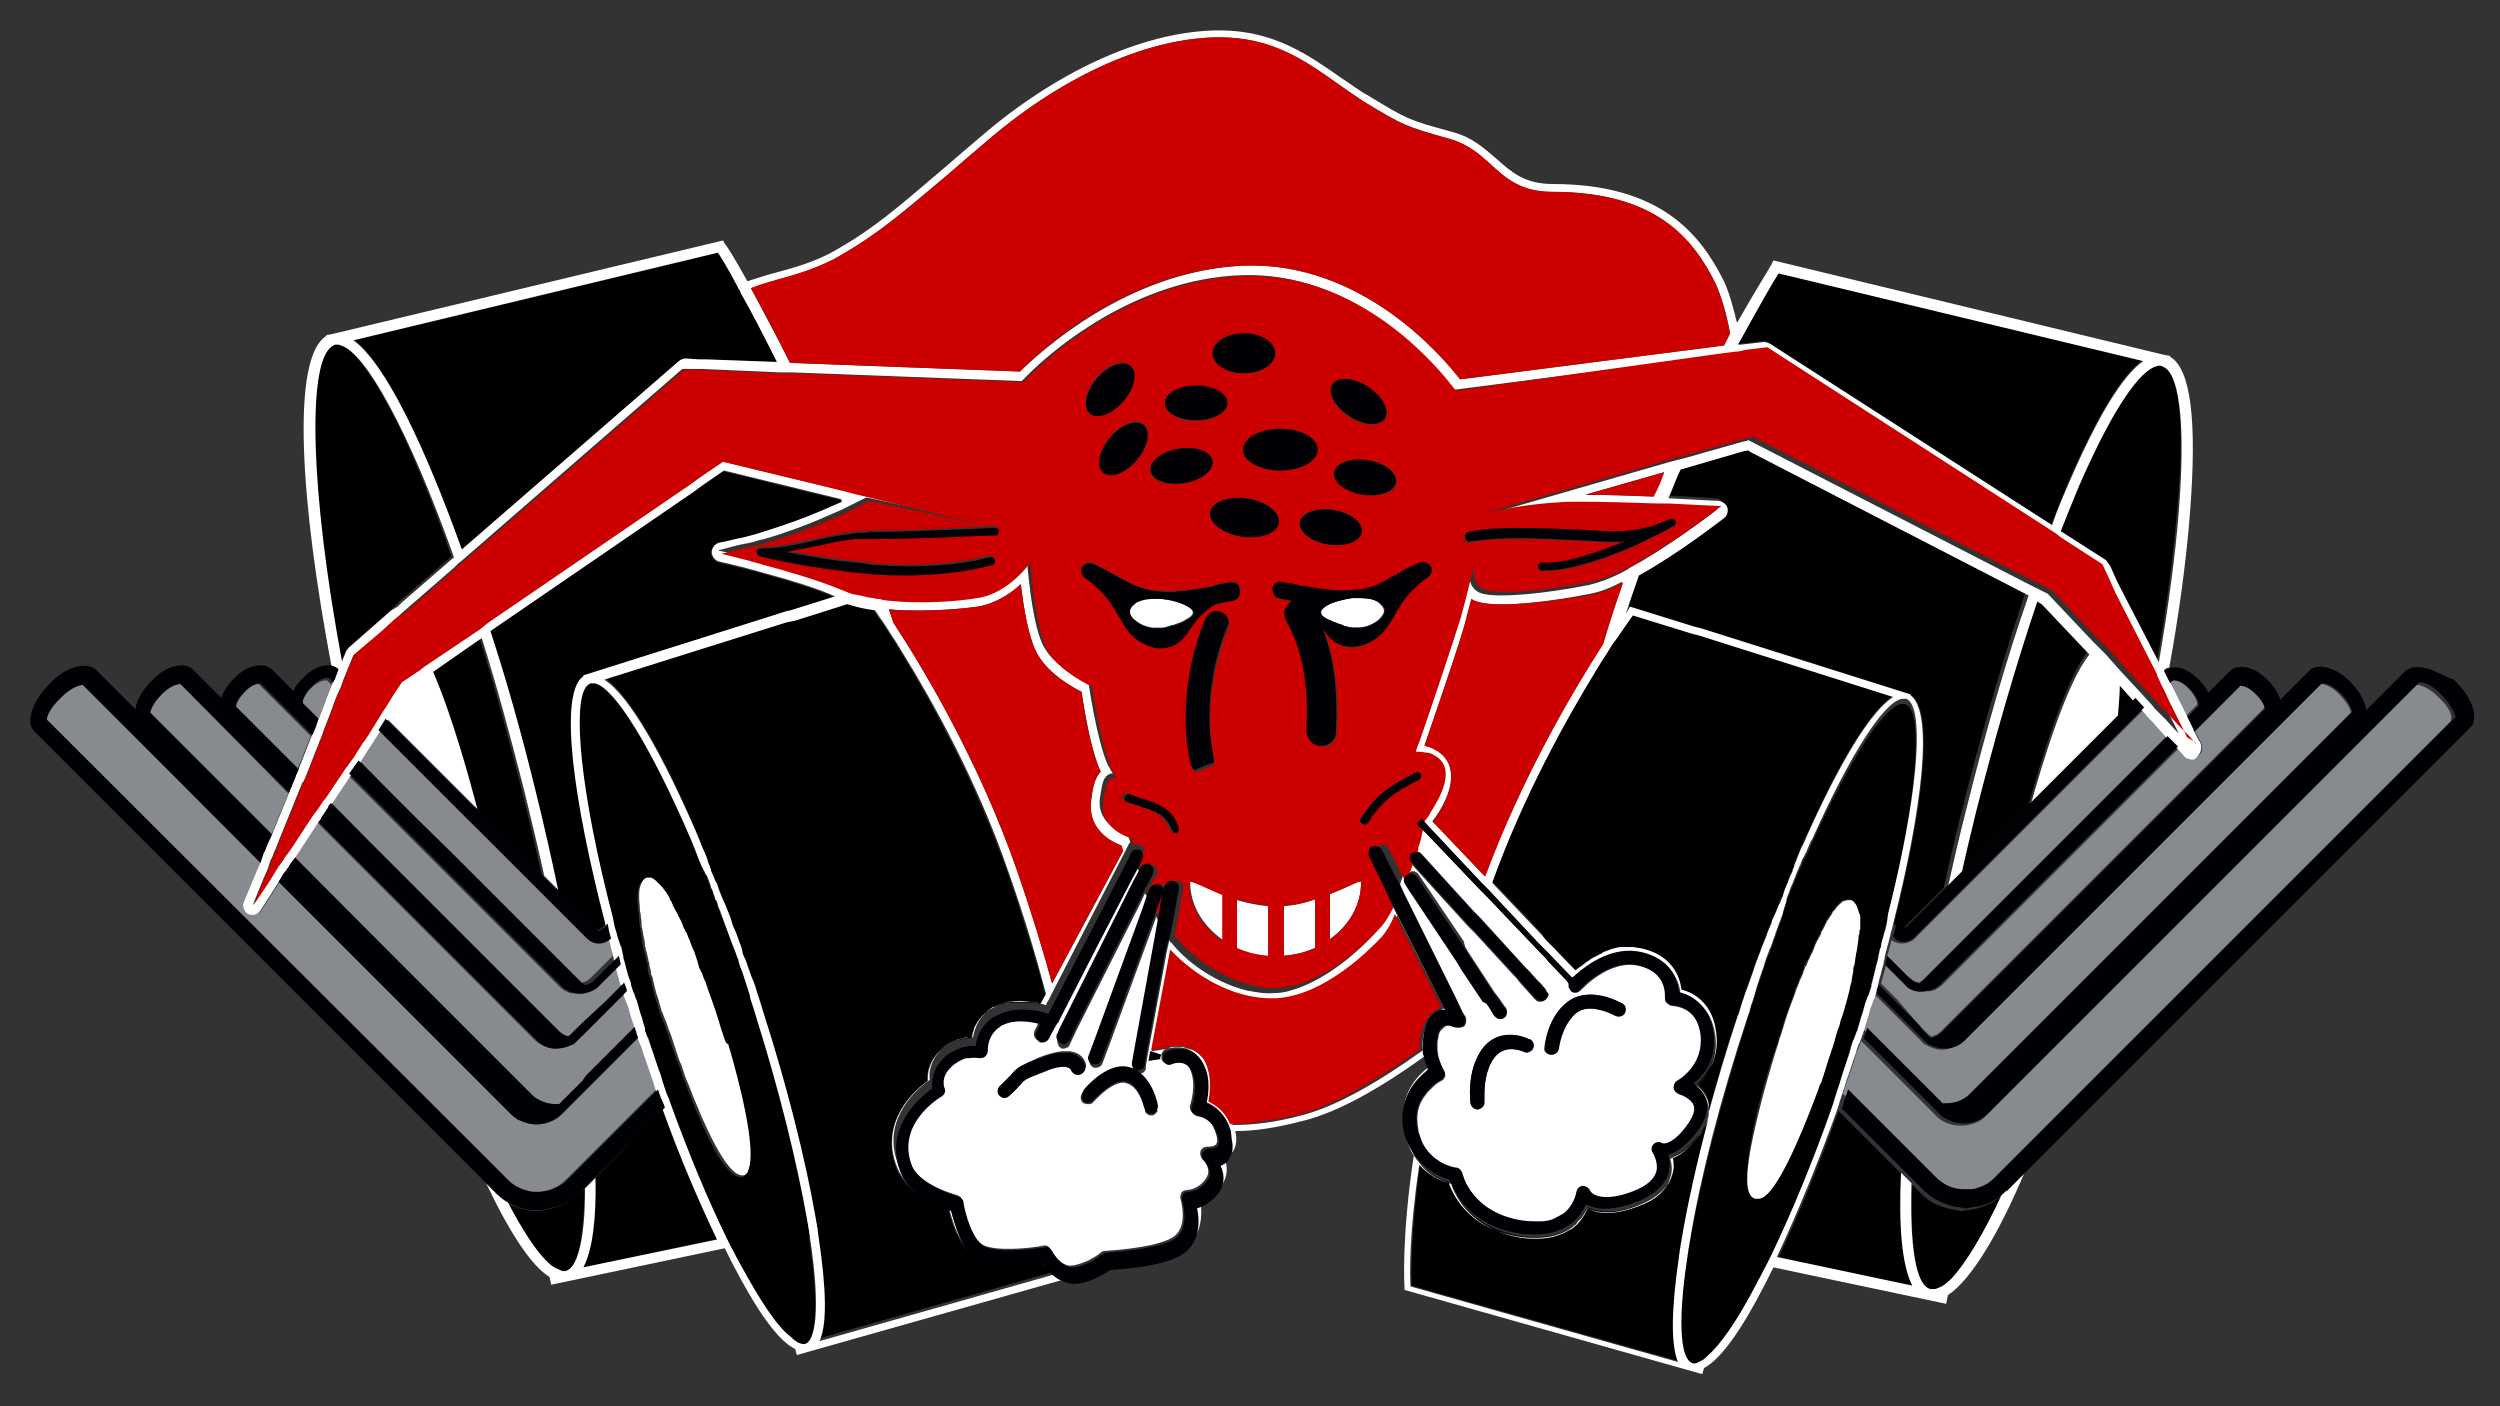
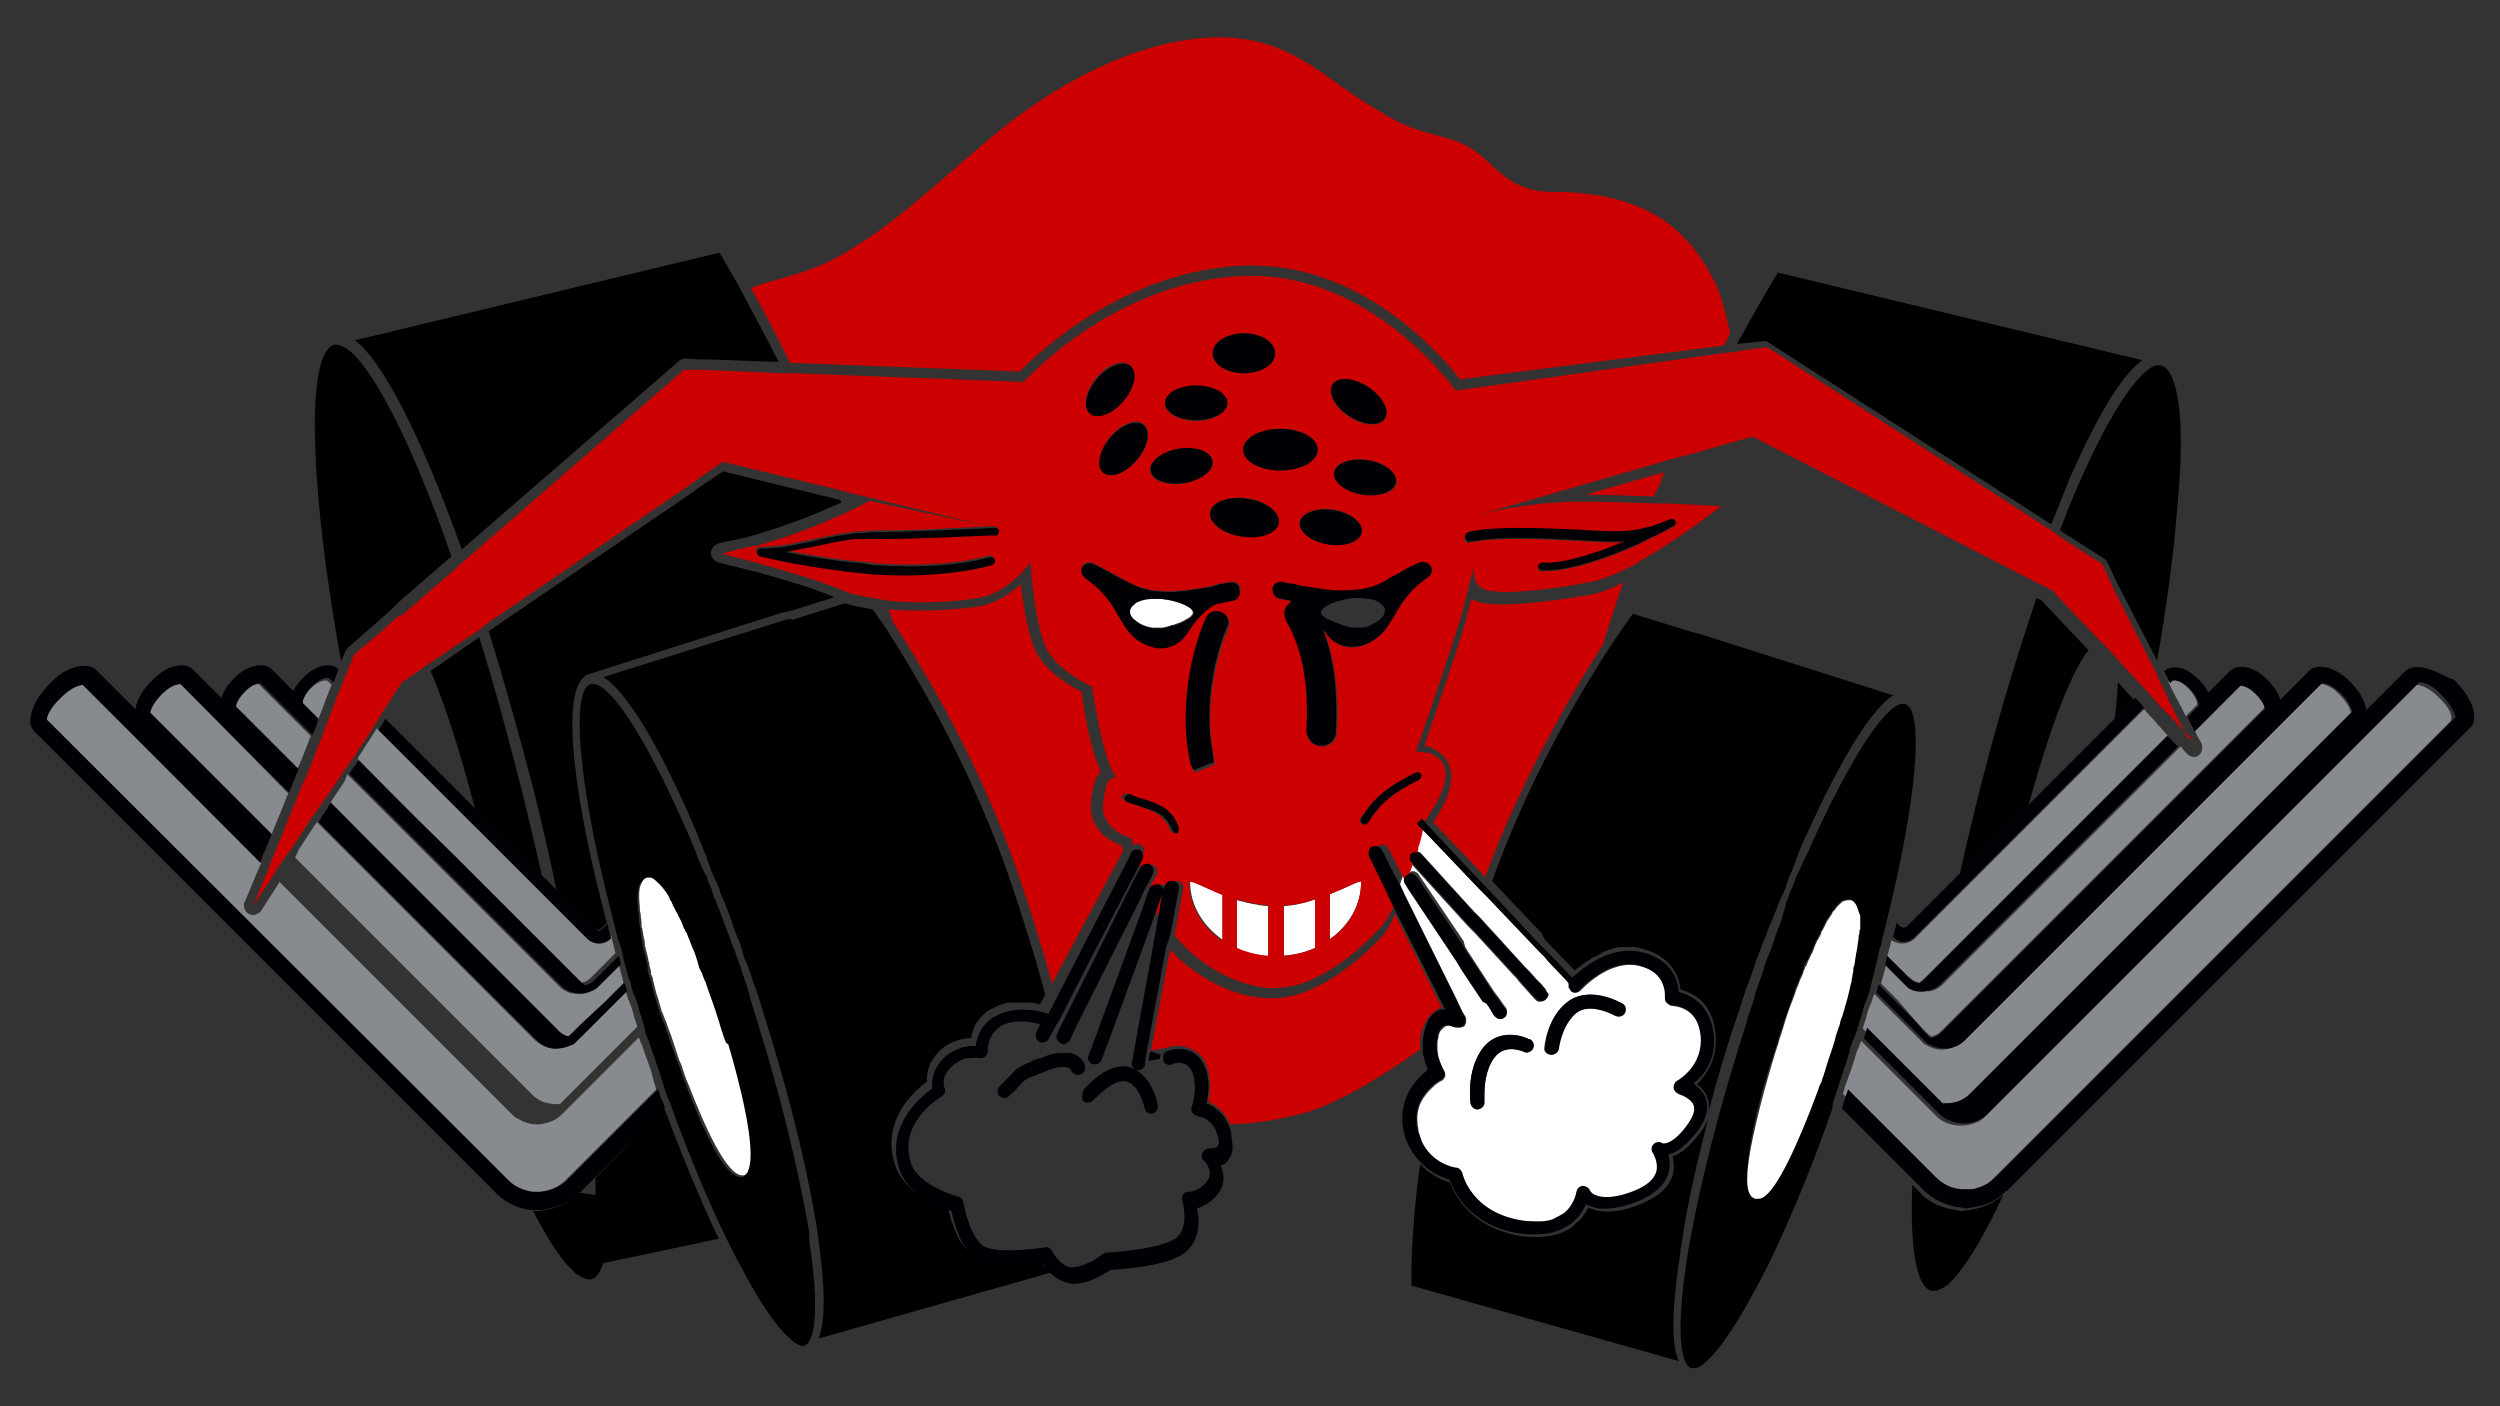
<svg xmlns="http://www.w3.org/2000/svg" version="1.1" x="0px" y="0px" viewBox="0 0 288 162" style="enable-background:new 0 0 288 162;" xml:space="preserve">
  <rect x="0" y="0" width="288" height="162" fill="#333333" stroke="none" />
  <style type="text/css">
	.st0{fill:none;}
	.st1{fill:#878A8F;}
	.st2{fill:#FFFFFF;}
	.st3{fill:#CD0000;}
	.st4{fill:#000005;}
</style>
  <g id="Layer_1">
    <path class="st0" d="M225.9-51.8c-0.7,0.3-1.5,0.2-2.1-0.3c-0.1-0.1-0.2-0.3-0.3-0.4L215-33.4c0.5,0.1,0.9,0.1,1.4,0.2   c1.6-0.9,3.2-1.8,4.8-2.7c0.5-0.3,1.2-0.2,1.6,0.2c0.4,0.4,0.6,1,0.3,1.6l-0.2,0.4c0.1,0,0.1,0.1,0.2,0.1c0,0,0,0,0,0l10.1-22.1   C230.8-54.4,228.3-53,225.9-51.8z" />
  </g>
  <g id="Layer_2">
    <g>
      <path d="M243.7,82c0,0.3-0.1,0.5-0.1,0.8l2.2-2.2l-1.8-2C243.9,79.5,243.9,80.6,243.7,82z" />
      <g>
        <path class="st1" d="M251.1,81.1l0.6,1.2l0.1,0.2l1.3-1.3c0,0,0-0.1,0-0.3c-0.1-0.3-0.3-0.9-1.1-1.7c-1.1-1.1-1.9-0.9-1.9-0.9     l-0.3,0.3l0.7,1.4L251.1,81.1z" />
        <path class="st1" d="M36.6,83l0.1-0.2l0.5-1.3l0.4-1.1l0.6-1.5l-0.5-0.5c0,0-0.8-0.2-1.9,0.9c-0.8,0.8-1,1.4-1.1,1.7     c0,0.2,0,0.3,0,0.3L36.6,83z" />
        <path class="st1" d="M46,92.3l0.8,0.8l0.9,0.9l3.9,3.9l0.9,0.9l0.9,0.9l2,2l0.8,0.8l0.8,0.8l7.4,7.4l0.8,0.8l0.8,0.8l0.6,0.6     c0.1,0.1,0.3,0.2,0.4,0.3c0.4-0.1,0.7-0.2,1-0.5l0.5-0.5l2.4-2.4c0-0.1-0.1-0.2-0.1-0.4c-0.1-0.3-0.1-0.5-0.2-0.8     c-0.1-0.3-0.1-0.5-0.2-0.8c-0.8,0.7-2.1,0.7-2.8,0l-2.8-2.8l-0.8-0.8l-0.8-0.8l-7.6-7.6L54.5,95l-0.9-0.9L51.5,92l-0.9-0.9     l-0.9-0.9l-3.7-3.7l-0.8-0.8l-0.8-0.8l-1-1l-0.8,1.3l-0.6,0.9l-0.5,0.8l-0.2,0.3l-0.1,0.2l0.5,0.5L46,92.3z" />
        <path class="st1" d="M42.6,97l0.9,0.9l0.9,0.9l4.4,4.4l1,1l1,1l3.4,3.4l0.9,0.9l0.9,0.9l1.1,1.1l0.7,0.7l0.7,0.7l5.9,5.9     c0.1,0.1,0.1,0.1,0.2,0.2c0.3,0.3,0.7,0.5,1.1,0.6c0.1-0.1,0.2-0.1,0.2-0.2c0,0,0,0,0,0l0.6-0.6l0.1-0.1l0.5-0.5l2.7-2.7l2.1-2.1     c-0.1-0.2-0.1-0.4-0.2-0.7c0-0.1-0.1-0.3-0.1-0.4c0,0,0,0,0,0c-0.1-0.4-0.2-0.8-0.3-1.1l-2.5,2.5c-0.1,0.1-0.3,0.3-0.5,0.4     c-0.6,0.3-1.2,0.5-1.9,0.4c-0.2,0-0.4-0.1-0.7-0.1c0,0,0,0,0,0c-0.2-0.1-0.5-0.2-0.7-0.3c-0.1-0.1-0.3-0.2-0.4-0.3l-7-7l-0.8-0.8     l-0.8-0.8l-1.9-1.9l-0.9-0.9l-0.9-0.9l-3.9-3.9l-0.9-0.9l-0.9-0.9l-4.2-4.2l-0.9-0.9l-0.9-0.9l-0.6-0.6L39.7,90l-1,1.5l-0.6,0.9     L42.6,97z" />
        <path class="st1" d="M34.7,87.6l0.7-1.8l0.4-1l-6-6c-0.2,0-0.9,0.1-1.7,0.9c-0.9,0.9-1.1,1.5-1.1,1.8l7.2,7.2L34.7,87.6z" />
        <path class="st1" d="M31.7,95.1l1.1-2.7l0.4-1L20.8,78.8c-0.3,0-1,0.1-2.1,1.1c-1.1,1.1-1.3,1.9-1.4,2.2l14,14L31.7,95.1z" />
        <path class="st1" d="M66.7,119.5l-0.2,0.2l-0.1,0.1c-0.1,0.1-0.1,0.1-0.2,0.2c-0.1,0.1-0.2,0.2-0.3,0.3c-0.1,0.1-0.2,0.1-0.3,0.1     c-0.6,0.3-1.2,0.4-1.8,0.4c-0.8-0.1-1.5-0.4-2.1-0.9l-3.4-3.4l-0.6-0.6l-0.6-0.6l-0.2-0.2l-0.9-0.9l-0.9-0.9l-2.6-2.6l-1.1-1.1     l-1.1-1.1l-4.7-4.7l-0.9-0.9l-0.9-0.9l-7.3-7.3l-0.6,0.9l-1.5,2.3L34,98.8l12.6,12.6l1,1l1,1l8.7,8.7l0.9,0.9l0.9,0.9l2.2,2.2     c0.5,0.5,1.2,0.9,1.9,1c0.4,0.1,0.9,0.1,1.3,0.1l2.1-2.1l0.6-0.6l0.6-0.6l5.6-5.6c0,0,0-0.1,0-0.1c-0.1-0.3-0.2-0.6-0.3-0.9     c0,0,0,0,0,0c-0.1-0.4-0.2-0.7-0.3-1.1c-0.1-0.2-0.1-0.3-0.2-0.5c0-0.1-0.1-0.2-0.1-0.3c0-0.1,0-0.1-0.1-0.2     c-0.1-0.3-0.2-0.6-0.3-0.9l-5,5L66.7,119.5z" />
        <path class="st1" d="M74.3,121.4c-0.1-0.3-0.2-0.6-0.3-0.9c0-0.1,0-0.1-0.1-0.2c-0.1-0.2-0.1-0.3-0.2-0.5c0-0.1-0.1-0.2-0.1-0.3     l-5.8,5.8l-0.6,0.6l-0.6,0.6l-0.7,0.7l-0.8,0.8l-0.4,0.4c-0.3,0.3-0.6,0.5-1,0.7c-1.1,0.5-2.3,0.6-3.4,0.1     c-0.3-0.1-0.5-0.3-0.8-0.4c-0.2-0.1-0.3-0.2-0.5-0.4l-0.4-0.4l-7.9-7.9l-1-1l-1-1l-16.5-16.5l-0.5,0.8l-1.6,2.5     c-0.2,0.3-0.5,0.4-0.8,0.5c0,0-0.1,0-0.1,0c-0.2,0-0.3,0-0.5-0.1c-0.4-0.2-0.6-0.6-0.6-1.1c0-0.1,0-0.2,0.1-0.3l1.5-3.6l0.4-0.9     L9.5,78.9c-0.3,0-1.3,0.1-2.5,1.4c-1.3,1.3-1.6,2.3-1.7,2.6l48.2,48.2l1.2,1.2l1.2,1.2l2.4,2.4c0.7,0.7,1.5,1.1,2.4,1.3     c0.2,0,0.4,0.1,0.7,0.1c0.2,0,0.4,0,0.7,0c1.1-0.1,2.2-0.5,3.1-1.4l1.9-1.9l0.6-0.6l0.6-0.6l7.3-7.3c-0.1-0.3-0.2-0.7-0.3-1     C75.1,123.5,74.7,122.5,74.3,121.4z" />
        <path class="st1" d="M220.1,112.7c0.3,0.3,0.6,0.4,1,0.5c0.1-0.1,0.3-0.2,0.4-0.3l0.6-0.6l0.8-0.8l0.8-0.8l7.5-7.5l0.8-0.8     l0.8-0.8l2.1-2.1l0.9-0.9l0.9-0.9l3.9-3.9l0.8-0.8l0.8-0.8l4.2-4.2l0.8-0.8l0.8-0.8l1.7-1.7l-0.1-0.1l-0.9-1l-0.1-0.1l-0.5-0.6     l-0.1-0.1l-0.4-0.4l-0.6-0.7l-3.5,3.5l-0.8,0.8l-0.8,0.8l-3.5,3.5l-0.9,0.9l-0.9,0.9l-2,2l-0.9,0.9l-0.9,0.9l-7.7,7.7l-0.8,0.8     l-0.8,0.8l-2.9,2.9c-0.7,0.7-1.9,0.8-2.7,0.2c-0.1,0.3-0.1,0.5-0.2,0.8c-0.1,0.2-0.1,0.5-0.2,0.7c0,0.1-0.1,0.3-0.1,0.4l2.2,2.2     L220.1,112.7z" />
        <path class="st1" d="M221,118l0.5,0.5l0,0l0.6,0.6l0.1,0.1c0.1,0.1,0.2,0.1,0.3,0.2c0.4-0.1,0.8-0.3,1.1-0.6     c0.1-0.1,0.2-0.1,0.2-0.2l5.7-5.7l0.7-0.7l0.7-0.7l1.4-1.4l0.9-0.9l0.9-0.9l3.6-3.6l0.9-0.9l0.9-0.9l4.3-4.3l0.9-0.9l0.9-0.9     l15.3-15.3c0-0.2-0.2-0.9-1.1-1.8c-0.8-0.8-1.4-0.9-1.7-0.9l-5.3,5.3l0.5,1l0.3,0.5c0.2,0.5,0.1,1.1-0.3,1.4     c-0.1,0.1-0.2,0.1-0.3,0.2c0,0-0.1,0-0.1,0c-0.1,0-0.1,0-0.2,0c0,0,0,0,0,0c-0.1,0-0.2,0-0.3-0.1c0,0-0.1,0-0.1,0     c-0.1-0.1-0.2-0.1-0.3-0.2l-0.1-0.1l-0.7-0.8l-3.6,3.6l-0.8,0.8l-0.9,0.9l-4.2,4.2l-0.8,0.8l-0.9,0.9l-3.9,3.9l-0.9,0.9l-0.9,0.9     l-2,2l-0.8,0.8l-0.8,0.8l-7,7c-0.1,0.1-0.3,0.2-0.4,0.3c-0.2,0.1-0.4,0.3-0.7,0.3c0,0,0,0,0,0c-0.2,0.1-0.4,0.1-0.7,0.1     c-0.6,0.1-1.3-0.1-1.8-0.4c-0.2-0.1-0.3-0.2-0.5-0.4l-2.3-2.3c-0.1,0.4-0.2,0.8-0.3,1.1c0,0,0,0,0,0c0,0.1-0.1,0.3-0.1,0.4     c-0.1,0.2-0.1,0.5-0.2,0.7l1.9,1.9L221,118z" />
        <path class="st1" d="M220.8,124.4l0.6,0.6l2.2,2.2c0.4,0,0.9,0,1.3-0.1c0.7-0.2,1.4-0.5,1.9-1l2.4-2.4l0.9-0.9l0.9-0.9l0.2-0.2     l2.5-2.5l6.3-6.3l1-1l0.9-0.9l28.9-28.9c0-0.3-0.3-1.1-1.4-2.2c-1-1-1.8-1.1-2.1-1.1l-22.9,22.9l-0.9,0.9l-0.9,0.9L238,108l-1,1     l-1,1l-3.1,3.1l-0.9,0.9l-0.9,0.9l-0.7,0.7l-0.7,0.7l-0.7,0.7l-3,3c-0.6,0.6-1.3,0.8-2,0.9c-0.6,0.1-1.3-0.1-1.9-0.4     c-0.1-0.1-0.2-0.1-0.4-0.2c-0.1-0.1-0.2-0.1-0.2-0.2c-0.1-0.1-0.1-0.1-0.2-0.2l-0.1-0.1l-0.2-0.2l-0.4-0.4l-4.7-4.7     c-0.1,0.3-0.2,0.6-0.3,0.9c0,0.1,0,0.1-0.1,0.2c0,0.1-0.1,0.2-0.1,0.3c-0.1,0.2-0.1,0.3-0.2,0.5c-0.1,0.4-0.2,0.7-0.3,1.1     c0,0,0,0,0,0c-0.1,0.3-0.2,0.6-0.3,0.9c0,0,0,0.1,0,0.1l5.3,5.3L220.8,124.4z" />
        <path class="st1" d="M280.9,80.3c-1.2-1.2-2.2-1.4-2.5-1.4l-38.8,38.8l-1,1l-1,1l-8.3,8.3l-0.5,0.5c-0.1,0.1-0.2,0.2-0.3,0.3     c-0.2,0.2-0.5,0.4-0.8,0.5c-1.1,0.5-2.5,0.5-3.6,0c-0.4-0.2-0.7-0.4-1-0.7l-0.4-0.4l-0.8-0.8l-0.9-0.9l-0.6-0.6l-0.6-0.6     l-5.4-5.4c0,0.1-0.1,0.2-0.1,0.3c-0.1,0.2-0.1,0.3-0.2,0.5c0,0.1,0,0.1-0.1,0.2c-0.1,0.2-0.1,0.3-0.2,0.5c0,0.1-0.1,0.3-0.1,0.4     c-0.3,1.1-0.7,2.1-1.1,3.2c-0.1,0.3-0.2,0.7-0.3,1l6.7,6.7l0.6,0.6l0.6,0.6l2.2,2.2c0.9,0.9,2.1,1.4,3.2,1.4c0.2,0,0.4,0,0.7,0     c0.2,0,0.5-0.1,0.7-0.1c0.8-0.2,1.6-0.6,2.3-1.3l3.4-3.4l1.2-1.2l1.1-1.1l47.3-47.3C282.6,82.6,282.3,81.6,280.9,80.3z" />
      </g>
      <path d="M53.2,63.3l25-21.7c0.2-0.2,0.5-0.3,0.8-0.3l1.5,0.1l0.5,0l0.5,0l8.2,0.3c-1.6-3.2-3.1-5.9-4.2-8    c-0.1-0.1-0.2-0.3-0.2-0.4c-0.1-0.1-0.2-0.3-0.2-0.4c-1.1-1.9-1.9-3.2-2.2-3.8l-42,10.1C44.4,41.9,48.9,51.3,53.2,63.3z" />
      <path d="M68.6,135.7c0.1,5-0.4,8.5-1.4,10.3l15.6-3.3c-2.1-4.4-4.2-9.5-6.3-15.1L68.6,135.7z" />
      <path d="M80.6,56.1l-0.4,0.3l-0.4,0.3L56.3,72.7c1.8,5.8,3.5,11.9,5.1,18c1,4,1.9,7.9,2.7,11.8l4.4,4.4c0.3,0.3,0.5,0.3,0.8,0    l0.6-0.6c-3.7-14-5.4-26.4-2.5-28.4l0-0.1L90,70.6l0.5-0.1l0.5-0.1l5.1-1.6c-2-0.9-5-1.8-7.5-2.5c-0.2-0.1-0.5-0.1-0.7-0.2    c-0.2-0.1-0.4-0.1-0.7-0.2c-2.5-0.6-4.4-1.1-4.4-1.1c-0.5-0.1-0.9-0.6-0.9-1.1c0-0.5,0.4-1,0.9-1.1c0,0,0.7-0.2,1.8-0.4    c0.2,0,0.3-0.1,0.5-0.1c0.2,0,0.3-0.1,0.5-0.1c1.6-0.4,3.7-1.1,5.7-1.8c2-0.7,4-1.6,5.6-2.3c0-0.1-0.1-0.2-0.1-0.3l-13.5-3.3    L80.6,56.1z" />
-       <path d="M66.8,137.4c-1.1,1.1-2.6,1.8-4.1,2c-0.2,0-0.4,0.1-0.6,0.1c-0.1,0-0.1,0-0.2,0c-0.2,0-0.3,0-0.5,0    c-1.1-0.1-2.1-0.4-3-0.9c1.7,3.3,3.2,5.5,4.4,6.7c0.3,0.3,0.6,0.6,0.8,0.7c0.3,0.2,0.5,0.3,0.8,0.4c0.3,0.1,0.5,0.1,0.7,0.1    c1.2-0.3,2.2-3,2.2-9.5L66.8,137.4z" />
+       <path d="M66.8,137.4c-1.1,1.1-2.6,1.8-4.1,2c-0.2,0-0.4,0.1-0.6,0.1c-0.1,0-0.1,0-0.2,0c-0.2,0-0.3,0-0.5,0    c1.7,3.3,3.2,5.5,4.4,6.7c0.3,0.3,0.6,0.6,0.8,0.7c0.3,0.2,0.5,0.3,0.8,0.4c0.3,0.1,0.5,0.1,0.7,0.1    c1.2-0.3,2.2-3,2.2-9.5L66.8,137.4z" />
      <path d="M39.2,39.8c-0.1,0-0.3-0.1-0.4-0.1c-0.1,0-0.2,0-0.3,0c0,0,0,0,0,0c-0.2,0.1-0.4,0.2-0.6,0.4c-2.5,2.4-2.2,16.2,1.4,36.1    l0.5-1.2c0.1-0.2,0.2-0.3,0.3-0.4l4.9-4.3l0.5-0.5l0.5-0.5l6-5.2C47,49.6,42,40.6,39.2,39.8z" />
      <path d="M60.1,91c-1.6-6.3-3.2-12.2-4.9-17.6l-5.6,3.9c2.3,5.3,4.3,12.7,5.1,15.8l7.7,7.7C61.7,97.6,60.9,94.3,60.1,91z" />
      <path d="M203.1,39.3c0.3,0,0.5,0,0.7,0.2l32.5,20.9c0.7-1.7,1.4-3.4,2-5c3.3-7.5,6.1-12.2,8.5-13.9l-42-10.1    c-0.6,1-2.2,3.7-4.4,7.7c-0.1,0.2-0.2,0.3-0.3,0.5l0.3,0L203.1,39.3z" />
-       <path d="M219.1,135.3l-7.3-7.3c-2.3,6.4-4.7,12.2-7,17.1l15.6,3.3C219.2,146,218.8,141.4,219.1,135.3z" />
-       <path d="M187.6,69.8l7.4,2.3l0.4,0.1l0.4,0.1l24.4,7.7l0,0.1c2.7,1.9,1.3,13.2-2,26.3l0.4,0.4c0.2,0.2,0.6,0.2,0.8,0l4.5-4.5    c0.7-3.1,1.4-6.2,2.2-9.3c2.2-8.8,4.7-17.2,7.2-24.7l-32-16.5l-0.3-0.2l-0.1,0l-0.5,0.1l-7.2,2.1c-0.5,1.1-0.9,2.2-1.4,3.3    c3.3,0.1,5.8,0.3,5.8,0.3c0.5,0,0.8,0.3,1,0.8c0.1,0.4,0,0.9-0.4,1.2c-0.3,0.2-5.1,4-9.8,6.6c-0.5,1.4-1,2.9-1.5,4.4    c0.2-0.3,0.3-0.5,0.3-0.5L187.6,69.8z" />
      <path d="M249.6,42.5c-0.2-0.2-0.4-0.3-0.6-0.4c0,0,0,0,0,0c-0.2,0-0.4,0-0.7,0c-1.7,0.6-4.8,4.4-8.9,13.8    c-0.7,1.6-1.4,3.4-2.1,5.2l5,3.2c0.2,0.1,0.3,0.2,0.4,0.4l0.2,0.3l0.4,0.9l0.4,0.9l4.8,9.3c1.1-6.3,1.9-12.2,2.3-17.4    C251.8,48.6,250.9,43.8,249.6,42.5z" />
      <path d="M234.6,68.9c-2.5,7.4-5,15.7-7.1,24.4c-0.6,2.5-1.2,4.9-1.7,7.3l7.9-7.9c1.5-5.4,4.3-14.6,6.9-17.8l-5.5-5.8L234.6,68.9z" />
      <path d="M226.1,139.5C226.1,139.5,226.1,139.5,226.1,139.5c-0.3,0-0.5,0-0.7-0.1c-1.6-0.2-3.1-0.8-4.2-2l-0.9-0.9    c-0.3,7.3,0.5,11.8,2.2,12.2c0.1,0,0.2,0,0.3,0c0.1,0,0.3,0,0.5-0.1c0.2-0.1,0.5-0.2,0.8-0.4c0.3-0.2,0.5-0.4,0.8-0.7    c1.6-1.7,3.7-5.1,5.9-9.9c-1.1,1-2.5,1.6-4,1.8C226.5,139.4,226.3,139.5,226.1,139.5z" />
      <path d="M119.9,145.3c-1.7,0.2-5.5,0.6-7.5-0.5c-2-1.1-2.9-4.3-3.2-5.7c-0.3-0.1-0.6-0.2-0.9-0.3c-0.3-0.1-0.6-0.3-1-0.4    c-0.3-0.1-0.6-0.3-0.9-0.5c-1.3-0.7-2.5-1.8-3.1-3.2c-1.9-4.7,1.1-8.4,3.5-10.1c-0.1-1,0.2-2.3,1.4-3.5c0.6-0.6,1.3-1,2-1.2    c0.2-0.1,0.4-0.1,0.7-0.2c0.2,0,0.4-0.1,0.6-0.1c0.2,0,0.3,0,0.4,0c0-0.3,0.1-0.6,0.2-0.9c0.2-0.7,0.7-1.4,1.4-2    c0.1-0.1,0.2-0.2,0.4-0.3c0.1-0.1,0.3-0.2,0.4-0.2c0.1,0,0.1-0.1,0.2-0.1c0.3-0.2,0.6-0.3,0.9-0.4c0.1,0,0.2,0,0.3-0.1    c0.3-0.1,0.5-0.1,0.8-0.1c0.1,0,0.1,0,0.2,0c0.3,0,0.6,0,0.9,0c0.1,0,0.2,0,0.3,0c0.2,0,0.4,0,0.6,0c0.1,0,0.2,0,0.2,0    c0.2,0,0.5,0.1,0.7,0.1c0.1,0,0.2,0,0.2,0.1c0.1,0,0.2,0,0.2,0l0.6-1.1c-1.1-4.3-2.6-9-4.3-14c-3.7-10.5-8.8-19.8-12.4-25.6    c-0.4-0.7-0.8-1.3-1.2-1.9c-0.4-0.7-0.8-1.3-1.2-1.8c-0.3-0.4-0.5-0.8-0.8-1.1c-1.1-0.2-2.2-0.4-3.2-0.7l-6,1.9L91,71.3l-0.5,0.1    l-21,6.6c2.9,1.8,6.9,8.8,10.7,17.8c0.2,0.5,0.4,1,0.6,1.5c0.2,0.5,0.4,1,0.6,1.4c0,0,0,0,0,0.1c0.1,0.4,0.3,0.7,0.4,1.1    c0,0,0,0.1,0,0.1c0.1,0.2,0.2,0.5,0.3,0.7c0.1,0.2,0.2,0.5,0.3,0.7c0,0,0,0.1,0.1,0.1c0.2,0.5,0.4,0.9,0.5,1.4    c0.1,0.2,0.1,0.3,0.2,0.5c0.1,0.1,0.1,0.3,0.2,0.4c0.1,0.2,0.1,0.3,0.2,0.5c0.1,0.2,0.1,0.3,0.2,0.5c0.1,0.2,0.1,0.3,0.2,0.5    c0.1,0.2,0.1,0.4,0.2,0.6c0.1,0.2,0.2,0.4,0.2,0.6c0.2,0.6,0.4,1.2,0.7,1.8c0.1,0.2,0.1,0.3,0.2,0.5c0,0.1,0.1,0.3,0.1,0.4    c0.1,0.2,0.2,0.5,0.2,0.7c0.1,0.3,0.2,0.7,0.4,1c0.2,0.5,0.3,0.9,0.5,1.4c0.2,0.7,0.5,1.4,0.7,2c0,0.1,0.1,0.2,0.1,0.3    c0.1,0.2,0.1,0.4,0.2,0.6c0.1,0.3,0.2,0.7,0.3,1c2.8,8.8,4.9,17.1,6.1,24c0,0.2,0.1,0.4,0.1,0.6c0,0.2,0.1,0.4,0.1,0.6    c0,0.3,0.1,0.5,0.1,0.8c0.9,6.1,0.9,10.1,0.1,12l27.1-7.7C120.8,146.4,120.2,145.7,119.9,145.3z" />
      <path d="M93.2,141.9c0-0.2-0.1-0.4-0.1-0.6c0-0.2-0.1-0.4-0.1-0.6c-1.2-6.7-3.2-14.9-5.9-23.5c-0.1-0.3-0.2-0.7-0.3-1    c-0.1-0.2-0.1-0.4-0.2-0.6c-0.1-0.2-0.1-0.4-0.2-0.6c0-0.1,0-0.1,0-0.2c-0.3-1-0.6-1.9-0.9-2.8c-0.1-0.4-0.2-0.7-0.4-1.1    c0,0,0-0.1,0-0.1c-0.1-0.3-0.2-0.5-0.3-0.8c0-0.1-0.1-0.2-0.1-0.3c-0.1-0.2-0.1-0.3-0.2-0.5c-0.1-0.2-0.1-0.3-0.2-0.5c0,0,0,0,0,0    c-0.2-0.7-0.5-1.3-0.7-1.9c-0.1-0.3-0.2-0.5-0.3-0.8c0-0.1-0.1-0.2-0.1-0.3c-0.1-0.2-0.1-0.3-0.2-0.5c0,0,0-0.1,0-0.1    c-0.1-0.1-0.1-0.3-0.2-0.4c0-0.1-0.1-0.2-0.1-0.3c-0.1-0.2-0.2-0.4-0.2-0.6c0,0,0-0.1-0.1-0.1c-0.1-0.2-0.2-0.4-0.2-0.6    c-0.1-0.2-0.2-0.4-0.2-0.6c0-0.1,0-0.1-0.1-0.2c-0.2-0.5-0.4-0.9-0.5-1.4c0,0,0-0.1-0.1-0.1c-0.1-0.1-0.1-0.3-0.2-0.4    c-0.1-0.1-0.1-0.3-0.2-0.4c0-0.1-0.1-0.2-0.1-0.2c-0.1-0.2-0.2-0.5-0.3-0.7c-0.1-0.3-0.2-0.5-0.3-0.8c-0.2-0.5-0.4-1-0.6-1.5    c-4.7-10.9-8.9-17.6-11.1-18c-0.1,0-0.1,0-0.2,0c-0.1,0-0.2,0-0.3,0c0,0,0,0,0,0c-0.1,0-0.3,0.2-0.4,0.3c-1.7,1.9-0.8,12.2,3,26.7    c0.1,0.6,0.3,1.1,0.4,1.7c0.1,0.2,0.1,0.5,0.2,0.7c0.1,0.3,0.2,0.6,0.3,0.9c0,0.1,0,0.1,0.1,0.2c0,0.2,0.1,0.3,0.1,0.5    c0,0.2,0.1,0.3,0.1,0.5c0,0,0,0,0,0.1c0.1,0.4,0.2,0.7,0.3,1.1c0,0,0,0,0,0c0,0.1,0.1,0.3,0.1,0.4c0.1,0.2,0.1,0.4,0.2,0.7    c0.1,0.2,0.1,0.3,0.2,0.5c0,0.1,0.1,0.2,0.1,0.3c0,0,0,0.1,0,0.1c0,0,0,0,0,0.1c0.1,0.3,0.2,0.6,0.3,0.9c0,0.1,0,0.1,0.1,0.2    c0,0.1,0.1,0.2,0.1,0.3c0.1,0.2,0.1,0.3,0.2,0.5c0.1,0.4,0.2,0.7,0.3,1.1c0,0,0,0,0,0c0.1,0.3,0.2,0.6,0.3,0.9c0,0,0,0.1,0,0.1    c0.1,0.2,0.1,0.4,0.2,0.6c0,0.1,0.1,0.3,0.1,0.4c0,0,0,0.1,0,0.1c0,0,0,0.1,0,0.1c0,0.1,0.1,0.2,0.1,0.3c0.1,0.2,0.1,0.3,0.2,0.5    c0,0.1,0,0.1,0.1,0.2c0.1,0.3,0.2,0.6,0.3,0.9c0.4,1.1,0.7,2.1,1.1,3.2c0.1,0.3,0.2,0.7,0.3,1c0.1,0.2,0.1,0.4,0.2,0.6    c0.1,0.2,0.1,0.4,0.2,0.6c0.1,0.3,0.2,0.6,0.4,1c2.1,5.8,4.3,11.1,6.5,15.6c0.1,0.2,0.2,0.4,0.3,0.6c0.1,0.2,0.2,0.4,0.3,0.6    c0.3,0.5,0.5,1.1,0.8,1.5c2.5,4.9,4.5,7.6,5.9,8.8c0.2,0.2,0.4,0.4,0.6,0.5c0.2,0.1,0.4,0.2,0.6,0.3c0.2,0.1,0.4,0.1,0.5,0    c1.1-0.4,1.8-3.8,0.5-12.3C93.3,142.4,93.2,142.1,93.2,141.9z M79.1,125.2c-0.1-0.3-0.2-0.7-0.4-1c-0.1-0.2-0.1-0.4-0.2-0.6    c-0.1-0.2-0.1-0.4-0.2-0.6c-0.1-0.3-0.2-0.7-0.4-1c-0.5-1.5-0.9-2.5-0.9-2.7c-0.1-0.2-0.1-0.3-0.2-0.5c-0.1-0.3-0.2-0.6-0.3-0.9    c0-0.1,0-0.1-0.1-0.2c-0.1-0.2-0.1-0.3-0.2-0.5c0-0.1-0.1-0.2-0.1-0.3c0-0.1,0-0.1-0.1-0.2c0-0.1-0.1-0.3-0.1-0.4    c-0.1-0.2-0.1-0.4-0.2-0.6c0,0,0-0.1,0-0.1c-0.1-0.3-0.2-0.6-0.3-0.9c0,0,0,0,0,0c-0.1-0.4-0.2-0.8-0.3-1.2c0-0.2-0.1-0.4-0.1-0.5    c0-0.1-0.1-0.2-0.1-0.3c0-0.1,0-0.1-0.1-0.2c-0.1-0.3-0.2-0.6-0.2-1c0,0,0,0,0-0.1c0-0.1,0-0.1,0-0.2c0-0.1,0-0.2-0.1-0.3    c0-0.2-0.1-0.4-0.1-0.5c-0.1-0.2-0.1-0.5-0.2-0.7c0-0.2-0.1-0.3-0.1-0.5c0,0,0,0,0,0c-0.1-0.4-0.2-0.8-0.2-1.2c0,0,0,0,0-0.1    c0-0.2-0.1-0.3-0.1-0.5c0,0,0-0.1,0-0.1c0-0.2,0-0.3-0.1-0.5c0-0.1,0-0.2,0-0.2c-0.1-0.4-0.1-0.7-0.1-1c0-0.3-0.1-0.6-0.1-0.9    c-0.1-1-0.1-1.7,0-2.1c0.1-0.9,0.5-1.1,0.8-1.2c0.1,0,0.1,0,0.2,0c0.1,0,0.1,0,0.2,0c0.1,0,0.2,0,0.3,0.1c0,0,0,0,0,0    c0.2,0.1,0.4,0.3,0.6,0.5c0.1,0.1,0.2,0.2,0.3,0.3c0.1,0.2,0.3,0.3,0.4,0.5c0.2,0.2,0.3,0.5,0.5,0.7c0,0.1,0.1,0.1,0.1,0.2    c0.1,0.1,0.2,0.3,0.2,0.4c0.1,0.1,0.1,0.2,0.2,0.4c0,0,0,0,0,0.1c0.2,0.3,0.3,0.6,0.5,0.9c0,0,0,0,0,0c0.1,0.1,0.1,0.3,0.2,0.4    c0.1,0.2,0.2,0.4,0.3,0.6c0.1,0.1,0.1,0.3,0.2,0.5c0,0.1,0.1,0.2,0.1,0.3c0,0,0,0.1,0.1,0.1c0,0,0,0,0,0.1    c0.1,0.3,0.2,0.5,0.4,0.8c0,0.1,0.1,0.1,0.1,0.2c0,0.1,0.1,0.2,0.1,0.3c0.1,0.2,0.1,0.3,0.2,0.5c0.1,0.3,0.3,0.7,0.4,1    c0,0,0,0,0,0c0.1,0.3,0.2,0.6,0.3,0.9c0,0,0,0.1,0,0.1c0.1,0.2,0.1,0.4,0.2,0.6c0.1,0.1,0.1,0.3,0.2,0.4c0,0.1,0,0.1,0.1,0.2    c0,0.1,0.1,0.2,0.1,0.3c0.1,0.2,0.1,0.3,0.2,0.5c0,0.1,0,0.1,0.1,0.2c0.1,0.3,0.2,0.6,0.3,0.9c0.4,1.1,0.7,2.1,1.1,3.2    c0,0.1,0.1,0.2,0.1,0.3c0,0.1,0.1,0.3,0.2,0.7c0.1,0.2,0.1,0.4,0.2,0.6c0.1,0.2,0.1,0.4,0.2,0.6c0.1,0.3,0.2,0.7,0.3,1    C85,124.9,87,132.7,86,135c-0.1,0.2-0.2,0.4-0.3,0.5c-0.1,0.1-0.1,0.1-0.2,0.1c-0.1,0-0.1,0-0.2,0c0,0,0,0,0,0    C83.4,135.6,80.9,129.9,79.1,125.2z" />
      <path d="M196.8,128.8c-0.2,0.5-0.4,1-0.8,1.5c-1.3,1.8-2.4,2.6-3.3,2.9c0.1,0.6,0.2,1.3,0,2.1c-0.4,1.5-1.7,2.6-3.7,3.4    c-2.4,1-4.3,1.1-5.8,0.5c-0.1,0-0.1-0.1-0.2-0.1c-0.2,0.4-0.4,0.7-0.7,1.1c-0.2,0.2-0.3,0.4-0.5,0.5c-0.1,0.1-0.3,0.2-0.4,0.4    c-0.1,0.1-0.2,0.1-0.2,0.2c-1.1,0.8-2.5,1.2-4.1,1.2c-0.6,0-1.2,0-1.8-0.1c-5.8-0.9-7.7-4.7-8.3-6.2c-0.8-0.2-2.2-0.8-3.4-2.1    c-1.1,7.9-1,12.7-1,14l30.8,8.7c-0.9-1.9-0.8-6,0.1-12c0-0.2,0.1-0.5,0.1-0.8c0-0.2,0.1-0.4,0.1-0.6c0-0.2,0.1-0.4,0.1-0.6    C194.4,138.6,195.5,133.9,196.8,128.8z" />
      <path d="M178,108.3l0.3,0.3l0.3,0.3l0,0l0.3,0.3l2.5,2.6c0,0,0.1,0,0.1-0.1c0.1-0.1,0.3-0.2,0.4-0.3c0.1,0,0.1-0.1,0.2-0.1    c0.2-0.2,0.4-0.3,0.6-0.5c0.1,0,0.1-0.1,0.2-0.1c0.2-0.1,0.4-0.3,0.6-0.4c0.1,0,0.1-0.1,0.2-0.1c0.3-0.1,0.6-0.3,0.8-0.4    c0,0,0.1,0,0.1-0.1c0.3-0.1,0.5-0.2,0.8-0.3c0.1,0,0.2-0.1,0.3-0.1c0.3-0.1,0.7-0.2,1-0.2c0,0,0.1,0,0.1,0c0.3,0,0.7,0,1,0    c0.1,0,0.2,0,0.3,0c0.4,0,0.7,0.1,1.1,0.2c3.2,0.8,4.2,3,4.4,4.7c1.6,0.4,3.7,1.7,4,4.9c0.4,2.9-1,4.9-2.1,6    c0.5,0.4,1,0.9,1.2,1.6c0.2,0.5,0.2,1,0.1,1.6c1-3.7,2.1-7.5,3.4-11.3c0-0.1,0-0.1,0.1-0.2c0.1-0.3,0.2-0.7,0.3-1    c0.1-0.2,0.1-0.4,0.2-0.6c0.1-0.2,0.1-0.4,0.2-0.6c0.1-0.4,0.2-0.7,0.4-1.1c0.2-0.6,0.4-1.1,0.6-1.7c0.1-0.4,0.3-0.8,0.4-1.2    c0-0.1,0-0.1,0.1-0.2c0.1-0.4,0.3-0.7,0.4-1.1c0-0.1,0.1-0.2,0.1-0.3c0-0.1,0.1-0.2,0.1-0.2c0.1-0.2,0.1-0.3,0.2-0.5    c0.2-0.4,0.3-0.9,0.5-1.3c0.1-0.2,0.2-0.5,0.3-0.7c0.1-0.2,0.2-0.4,0.2-0.6c0.1-0.1,0.1-0.3,0.2-0.4c0.1-0.2,0.1-0.3,0.2-0.5    c0,0,0,0,0,0c0.1-0.2,0.1-0.3,0.2-0.5c0.1-0.3,0.2-0.6,0.4-0.9c0-0.1,0-0.1,0.1-0.2c0.2-0.5,0.4-0.9,0.5-1.4    c0.1-0.3,0.2-0.5,0.3-0.8c0.1-0.2,0.2-0.4,0.3-0.6c0,0,0,0,0-0.1c0.1-0.2,0.1-0.3,0.2-0.5c0.1-0.2,0.2-0.4,0.2-0.6    c0.1-0.2,0.1-0.3,0.2-0.5c0.1-0.3,0.3-0.7,0.4-1c0.2-0.5,0.4-1,0.7-1.5c3.6-8,7.2-14.2,9.9-15.9l-22.4-7.1l-0.4-0.1l-0.4-0.1    l-6.8-2.1c-0.3,0.4-0.9,1.3-1.8,2.6c-0.4,0.5-0.8,1.2-1.2,1.8c-0.4,0.6-0.8,1.2-1.2,1.9c-3.5,5.6-8.4,14.4-12,24.5l5.7,6    L178,108.3z" />
      <path d="M211.4,126.3c0.1-0.2,0.1-0.4,0.2-0.6c0.1-0.2,0.1-0.4,0.2-0.6c0.1-0.3,0.2-0.7,0.3-1c0.4-1,0.7-2.1,1-3.1c0,0,0,0,0-0.1    c0.1-0.3,0.2-0.6,0.3-0.9c0-0.1,0-0.1,0.1-0.2c0.1-0.2,0.1-0.3,0.2-0.5c0-0.1,0.1-0.2,0.1-0.3c0-0.1,0-0.1,0.1-0.2    c0-0.1,0.1-0.3,0.1-0.4c0.1-0.2,0.1-0.4,0.2-0.6c0,0,0-0.1,0-0.1c0.1-0.3,0.2-0.6,0.3-0.9c0,0,0,0,0,0c0.1-0.4,0.2-0.8,0.3-1.1    c0.1-0.2,0.1-0.3,0.2-0.5c0-0.1,0.1-0.2,0.1-0.3c0-0.1,0-0.1,0.1-0.2c0.1-0.3,0.2-0.6,0.3-0.9c0,0,0,0,0-0.1c0,0,0-0.1,0-0.1    c0-0.1,0.1-0.2,0.1-0.3c0-0.2,0.1-0.3,0.1-0.5c0.1-0.2,0.1-0.5,0.2-0.7c0-0.2,0.1-0.3,0.1-0.5c0,0,0,0,0,0    c0.1-0.4,0.2-0.8,0.3-1.1c0,0,0,0,0-0.1c0-0.2,0.1-0.3,0.1-0.5c0-0.2,0.1-0.4,0.1-0.5c0-0.1,0-0.2,0.1-0.2    c0.1-0.3,0.2-0.6,0.2-0.9c0.1-0.2,0.1-0.5,0.2-0.7c0.1-0.6,0.3-1.1,0.4-1.7c3.3-13.4,4.1-22.7,2.5-24.5c-0.1-0.1-0.3-0.2-0.4-0.3    c0,0,0,0,0,0c-0.1,0-0.3,0-0.5,0c-2,0.4-5.9,6.4-10.3,16.1c-0.2,0.5-0.4,1-0.7,1.5c-0.1,0.2-0.2,0.4-0.3,0.6    c-0.1,0.3-0.2,0.6-0.4,0.9c0,0.1-0.1,0.1-0.1,0.2c-0.1,0.2-0.1,0.3-0.2,0.5c-0.1,0.1-0.1,0.3-0.2,0.4c0,0,0,0,0,0.1    c-0.1,0.3-0.3,0.7-0.4,1c-0.1,0.1-0.1,0.3-0.2,0.4c0,0.1-0.1,0.2-0.1,0.3c-0.1,0.4-0.3,0.7-0.4,1.1c0,0,0,0.1,0,0.1c0,0,0,0,0,0.1    c-0.1,0.2-0.1,0.4-0.2,0.6c0,0.1-0.1,0.2-0.1,0.3c0,0.1-0.1,0.3-0.1,0.4c0,0,0,0.1,0,0.1c-0.1,0.2-0.1,0.3-0.2,0.5    c-0.1,0.4-0.3,0.7-0.4,1.1c-0.1,0.3-0.2,0.5-0.3,0.8c0,0,0,0.1,0,0.1c-0.1,0.2-0.1,0.3-0.2,0.5c-0.1,0.2-0.1,0.4-0.2,0.6    c-0.1,0.2-0.1,0.3-0.2,0.5c0,0.1,0,0.1-0.1,0.2c0,0.1-0.1,0.2-0.1,0.3c-0.1,0.2-0.1,0.3-0.2,0.5c-0.1,0.2-0.1,0.4-0.2,0.6    c0,0.1-0.1,0.3-0.1,0.4c-0.3,0.8-0.5,1.5-0.8,2.3c0,0.1-0.1,0.3-0.1,0.4c-0.1,0.3-0.2,0.7-0.3,1c-0.1,0.2-0.1,0.4-0.2,0.6    c-0.1,0.2-0.1,0.4-0.2,0.6c-0.1,0.2-0.2,0.5-0.2,0.7c0,0.1-0.1,0.2-0.1,0.3c-3,9.3-5.3,18.3-6.6,25.6c0,0.2-0.1,0.4-0.1,0.6    c0,0.2-0.1,0.4-0.1,0.6c0,0.2-0.1,0.5-0.1,0.7c-1.3,8.5-0.6,11.9,0.5,12.3c0.2,0,0.3,0,0.6,0c0.2-0.1,0.4-0.1,0.6-0.3    c0.2-0.1,0.4-0.3,0.6-0.5c1.4-1.2,3.3-3.9,5.9-8.8c0.3-0.5,0.5-1,0.8-1.5c0.1-0.2,0.2-0.4,0.3-0.6c0.1-0.2,0.2-0.4,0.3-0.6    c2.4-5,4.9-11,7.2-17.6C211.1,127,211.3,126.6,211.4,126.3z M202.9,137.9c-0.2,0.1-0.4,0.1-0.5,0.1c0,0,0,0-0.1,0    c-0.1,0-0.2,0-0.2,0c-0.1,0-0.2-0.1-0.2-0.1c-0.1-0.1-0.3-0.2-0.4-0.4c-0.3-0.7-0.4-2.1,0.1-5.4c0.5-3.1,1.5-7.1,2.9-11.2    c0.1-0.3,0.2-0.6,0.3-0.9v0c0,0,0-0.1,0-0.1c0.1-0.2,0.1-0.4,0.2-0.6c0.1-0.2,0.1-0.4,0.2-0.6c0.1-0.3,0.2-0.7,0.3-1    c0.4-1,0.7-2.1,1.1-3.1c0.1-0.3,0.2-0.6,0.3-0.9c0-0.1,0-0.1,0.1-0.2c0.1-0.2,0.1-0.3,0.2-0.5c0-0.1,0.1-0.2,0.1-0.3    c0-0.1,0-0.1,0.1-0.2c0.1-0.1,0.1-0.3,0.2-0.4c0.1-0.2,0.2-0.4,0.2-0.6c0,0,0-0.1,0-0.1c0.1-0.3,0.2-0.6,0.4-0.8c0,0,0,0,0,0    c0.2-0.3,0.3-0.7,0.5-1c0.1-0.2,0.1-0.3,0.2-0.5c0-0.1,0.1-0.2,0.1-0.3c0-0.1,0.1-0.1,0.1-0.2c0.1-0.3,0.3-0.5,0.4-0.8    c0,0,0,0,0,0c0,0,0-0.1,0.1-0.1c0-0.1,0.1-0.2,0.1-0.3c0.1-0.2,0.2-0.3,0.2-0.4c0.1-0.2,0.2-0.4,0.3-0.6c0.1-0.1,0.1-0.2,0.2-0.4    c0,0,0,0,0,0c0.2-0.3,0.4-0.6,0.6-0.9c0,0,0,0,0-0.1c0.1-0.1,0.2-0.2,0.3-0.3c0.1-0.1,0.2-0.3,0.3-0.4c0,0,0.1-0.1,0.1-0.1    c0,0,0,0,0,0c0.2-0.2,0.4-0.4,0.6-0.5c0,0,0,0,0,0c0,0,0,0,0.1,0c0.2-0.1,0.3-0.1,0.5-0.1c0.1,0,0.2,0,0.2,0    c0.2,0.1,0.4,0.2,0.6,0.5c0.1,0.3,0.2,0.6,0.3,1.1c0,0.3,0,0.8,0,1.2c0,0.1,0,0.2,0,0.3c0,0.2,0,0.4-0.1,0.6c0,0.2,0,0.3-0.1,0.5    c0,0,0,0.1,0,0.1c0,0.4-0.1,0.8-0.2,1.3c0,0,0,0,0,0c0,0.2-0.1,0.3-0.1,0.5c0,0.2-0.1,0.5-0.1,0.7c0,0.2-0.1,0.4-0.1,0.6    c0,0.1,0,0.2-0.1,0.3c0,0.1,0,0.1,0,0.2c0,0,0,0,0,0.1c-0.1,0.3-0.1,0.7-0.2,1c0,0.1,0,0.1,0,0.2c0,0.1-0.1,0.2-0.1,0.3    c0,0.2-0.1,0.4-0.1,0.5c-0.1,0.4-0.2,0.8-0.3,1.2c0,0,0,0,0,0c-0.1,0.3-0.2,0.6-0.3,1c0,0,0,0.1,0,0.1c-0.1,0.2-0.1,0.4-0.2,0.6    c0,0.1-0.1,0.3-0.1,0.4c0,0.1,0,0.1-0.1,0.2c0,0.1-0.1,0.2-0.1,0.3c0,0.2-0.1,0.3-0.1,0.5c0,0.1,0,0.1-0.1,0.2    c-0.1,0.3-0.2,0.6-0.3,0.9c-0.3,0.9-0.5,1.8-0.8,2.6c-0.1,0.2-0.1,0.4-0.2,0.6c-0.1,0.3-0.2,0.7-0.3,1c-0.1,0.2-0.1,0.4-0.2,0.6    c-0.1,0.2-0.1,0.4-0.2,0.6c-0.1,0.3-0.2,0.7-0.4,1C207.1,131.4,204.6,137,202.9,137.9z" />
      <g>
-         <path class="st2" d="M253.5,85.6l-0.3-0.5l-0.5-1l-0.1-0.3l-0.1-0.2l-0.2-0.4l-0.4-0.8l-0.1-0.2l-0.6-1.2l-0.5-1l-0.7-1.4     l-0.3-0.6l-0.4-0.8c0.2-0.2,0.4-0.3,0.6-0.3c1.2-6.6,2-12.7,2.4-18c0.8-10.4,0.1-16.4-2.3-17.8l0-0.1l-0.6-0.1c0,0,0,0,0,0     c0,0,0,0,0,0L204.3,30l-0.2,0.4c0,0.1-1.6,2.6-4,6.8c-0.5-2.1-1-3.8-1.6-5c-2.6-5.1-7.1-11-19.6-11c-3.3,0-4.8-1.4-6.5-2.9     c-1.4-1.2-2.8-2.5-5.1-3.1c-5.1-1.4-5.1-1.4-9.7-4.2c-1.1-0.6-2.1-1.4-3.2-2.1c-3.6-2.5-7.6-5.4-13.9-5.4     c-8.2,0-18.1,4.3-27,11.8c-1.9,1.6-3.5,3-4.9,4.2c-5.3,4.5-7.9,6.8-12.3,9.3c-2.2,1.3-4.7,2-6.9,2.6c-1.2,0.3-2.3,0.7-3.3,1     c-1.5-2.7-2.5-4.3-2.6-4.3l-0.2-0.4L38.2,38.5c0,0,0,0,0,0c0,0,0,0,0,0l-0.6,0.1l0,0.1c-4.1,2.5-3,19.1,0.6,38.1     c0.3,0.1,0.5,0.2,0.7,0.4l0,0l-0.4,1.1l-0.2,0.4l-0.6,1.5l-0.4,1.1l-0.5,1.3L36.6,83l-0.3,0.9l-0.2,0.5L36,84.5l-0.1,0.3l-0.4,1     l-0.7,1.8l-0.4,1l-0.2,0.5l-0.1,0.2l-0.1,0.3l-0.3,0.7l-0.1,0.3l-0.1,0.2l-0.2,0.5l-0.4,1l-1.1,2.7l-0.4,1l-0.2,0.5L30.9,97     l-0.1,0.2l-0.3,0.8l-0.1,0.1l-0.2,0.6L30,99.4l-0.4,0.9l-1.5,3.6c0,0.1-0.1,0.2-0.1,0.3c0,0.4,0.2,0.9,0.6,1.1     c0.2,0.1,0.3,0.1,0.5,0.1c0,0,0.1,0,0.1,0c0.3,0,0.6-0.2,0.8-0.5l1.6-2.5l0.5-0.8l0.3-0.5l0.3-0.5l0.1-0.1l0.5-0.7l0.1-0.2     l0.3-0.4l0.3-0.4l0.6-0.9l1.5-2.3l0.6-0.9l0.3-0.4l0.1-0.1l0.2-0.3l0.4-0.6l0.2-0.3l0.1-0.1l0.3-0.4l0.6-0.9l1-1.5l0.6-0.9     l0.2-0.2l0.1-0.2l0.1-0.1l0.2-0.3l0.3-0.4l0.2-0.3l0.1-0.2l0.2-0.3l0.5-0.8l0.6-0.9l0.8-1.3l0.7-1.1l0.2-0.2l0.5,0.5l0.8,0.8     l3.4,3.4l0.9,0.9l0.9,0.9l2,2l0.9,0.9l0.9,0.9c-0.8-3-2.8-10.5-5.1-15.8l5.6-3.9c1.7,5.4,3.3,11.3,4.9,17.6     c0.8,3.3,1.6,6.6,2.3,9.8l0.8,0.8l0.8,0.8c-0.8-3.8-1.7-7.8-2.7-11.8c-1.5-6.1-3.2-12.2-5.1-18l23.5-16.1l0.4-0.3l0.4-0.3     l2.6-1.8l13.5,3.3c0,0.1,0.1,0.2,0.1,0.3c-1.6,0.7-3.6,1.6-5.6,2.3c-2,0.7-4.1,1.4-5.7,1.8c-0.2,0-0.3,0.1-0.5,0.1     c-0.2,0-0.3,0.1-0.5,0.1c-1.1,0.3-1.8,0.4-1.8,0.4c-0.5,0.1-0.9,0.6-0.9,1.1c0,0.5,0.4,1,0.9,1.1c0,0,1.9,0.4,4.4,1.1     c0.2,0.1,0.4,0.1,0.7,0.2c0.2,0.1,0.5,0.1,0.7,0.2c2.6,0.7,5.5,1.6,7.5,2.5l-5.1,1.6l-0.5,0.1L90,70.6l-22.8,7.2l0,0.1     c-2.9,2-1.1,14.5,2.5,28.4c0.1,0.6,0.3,1.1,0.4,1.7c0.1,0.3,0.1,0.5,0.2,0.8c0.1,0.3,0.1,0.5,0.2,0.8c0,0.1,0.1,0.2,0.1,0.4     c0,0.2,0.1,0.3,0.1,0.5c0,0.1,0.1,0.3,0.1,0.4c0,0,0,0,0,0.1c0.1,0.4,0.2,0.7,0.3,1.1c0,0,0,0,0,0c0,0.1,0.1,0.3,0.1,0.4     c0.1,0.2,0.1,0.4,0.2,0.7c0.1,0.2,0.1,0.3,0.2,0.5c0,0.1,0.1,0.2,0.1,0.3c0,0,0,0.1,0,0.1c0,0,0,0.1,0,0.1     c0.1,0.3,0.2,0.6,0.3,0.9c0,0.1,0,0.1,0.1,0.2c0,0.1,0.1,0.2,0.1,0.3c0.1,0.2,0.1,0.3,0.2,0.5c0.1,0.4,0.2,0.7,0.3,1.1     c0,0,0,0,0,0c0.1,0.3,0.2,0.6,0.3,0.9c0,0,0,0.1,0,0.1c0.1,0.2,0.1,0.4,0.2,0.6c0,0,0,0,0,0c0,0.1,0.1,0.2,0.1,0.4     c0,0.1,0,0.1,0.1,0.2c0,0.1,0.1,0.2,0.1,0.3c0.1,0.2,0.1,0.3,0.2,0.5c0,0.1,0,0.1,0.1,0.2c0.1,0.3,0.2,0.6,0.3,0.9     c0.4,1.1,0.7,2.1,1.1,3.2c0.1,0.3,0.2,0.7,0.3,1c0.1,0.2,0.1,0.4,0.2,0.6c0.1,0.2,0.1,0.4,0.2,0.6c0.1,0.3,0.2,0.6,0.4,1     c2,5.6,4.2,10.7,6.3,15.1L67.2,146c1-1.9,1.5-5.3,1.4-10.3l-0.6,0.6l-0.6,0.6c0,6.4-1,9.2-2.2,9.5c-0.2,0.1-0.5,0-0.7-0.1     c-0.2-0.1-0.5-0.2-0.8-0.4c-0.3-0.2-0.5-0.4-0.8-0.7c-1.2-1.2-2.6-3.3-4.4-6.7c-0.4-0.2-0.8-0.5-1.2-0.9     c-0.1-0.1-0.2-0.1-0.2-0.2l-1.1-1.1c2.8,5.9,5.3,9.6,7.3,10.8l0.2,0.9l20-4.2c0.3,0.6,0.6,1.2,0.9,1.8c2.9,5.6,5.3,8.9,7.2,9.8     l0.2,0.7l31.1-8.8c0.2,0.1,0.5,0.1,0.7,0.1c1.8,0,3.6-1.1,4.4-1.7c1.5-0.1,6.6-0.5,8.7-2.1c1.8-1.4,1.8-3.8,1.6-5.2     c0.8-0.3,1.7-0.8,2.4-1.8c0.8-1.1,0.7-2.2,0.4-3.2c0.3-0.1,0.6-0.3,0.8-0.6c0.4-0.4,0.7-1.3,0.4-2.5c2.4,0,4.8-0.4,7.9-1.2     c4-1,8.9-3.8,13.9-7.4c0.1,0.5,0.2,1,0.4,1.3c-1.6,1.2-3.5,3.7-2.7,7.2c0.2,1.1,0.6,1.9,1.1,2.7c-1.5,9.9-1.1,15.3-1.1,15.4     l0,0.3l34.3,9.7l0.2-0.7c1.9-1,4.3-4.3,7.1-9.8c0.3-0.6,0.6-1.2,0.9-1.8l19.9,4.2l0.2-1c2.6-1.7,5.8-6.9,8.9-14.3l-1.3,1.3l-1,1     c-0.1,0.1-0.2,0.1-0.3,0.2c-2.2,4.8-4.3,8.2-5.9,9.9c-0.3,0.3-0.6,0.5-0.8,0.7c-0.3,0.2-0.5,0.3-0.8,0.4     c-0.2,0.1-0.3,0.1-0.5,0.1c-0.1,0-0.2,0-0.3,0c-1.7-0.4-2.4-4.8-2.2-12.2l-0.6-0.6l-0.6-0.6c-0.3,6.1,0.1,10.7,1.3,13l-15.6-3.3     c2.3-4.9,4.7-10.7,7-17.1c0.1-0.3,0.2-0.7,0.3-1c0.1-0.2,0.1-0.4,0.2-0.6c0.1-0.2,0.1-0.4,0.2-0.6c0.1-0.3,0.2-0.7,0.3-1     c0.4-1,0.7-2.1,1.1-3.2c0-0.1,0.1-0.3,0.1-0.4c0.1-0.2,0.1-0.3,0.2-0.5c0-0.1,0-0.1,0.1-0.2c0.1-0.2,0.1-0.3,0.2-0.5     c0-0.1,0.1-0.2,0.1-0.3c0-0.1,0-0.1,0.1-0.2c0-0.1,0.1-0.3,0.1-0.4c0.1-0.2,0.1-0.4,0.2-0.6c0,0,0-0.1,0-0.1     c0.1-0.3,0.2-0.6,0.3-0.9c0,0,0,0,0,0c0.1-0.4,0.2-0.7,0.3-1.1c0.1-0.2,0.1-0.3,0.2-0.5c0-0.1,0.1-0.2,0.1-0.3     c0-0.1,0-0.1,0.1-0.2c0.1-0.3,0.2-0.6,0.3-0.9c0,0,0-0.1,0-0.1c0,0,0-0.1,0-0.1c0-0.1,0.1-0.2,0.1-0.3c0.1-0.2,0.1-0.3,0.1-0.5     c0.1-0.2,0.1-0.5,0.2-0.7c0-0.1,0.1-0.3,0.1-0.4c0,0,0,0,0,0c0.1-0.4,0.2-0.8,0.3-1.1c0,0,0,0,0-0.1c0-0.2,0.1-0.3,0.1-0.5     c0-0.2,0.1-0.4,0.1-0.5c0-0.1,0.1-0.3,0.1-0.4c0.1-0.2,0.1-0.5,0.2-0.7c0.1-0.3,0.1-0.5,0.2-0.8c0.1-0.5,0.3-1.1,0.4-1.6     c3.3-13.1,4.7-24.3,2-26.3l0-0.1L196,72.4l-0.4-0.1l-0.4-0.1l-7.4-2.3l-0.2,0.3c0,0-0.1,0.2-0.3,0.5c0.5-1.5,1-3,1.5-4.4     c4.7-2.6,9.5-6.4,9.8-6.6c0.4-0.3,0.5-0.8,0.4-1.2c-0.1-0.4-0.5-0.7-1-0.8c0,0-2.5-0.1-5.8-0.3c0.5-1.1,0.9-2.3,1.4-3.3l7.2-2.1     l0.5-0.1l0.1,0l0.3,0.2l32,16.5c-2.6,7.4-5,15.9-7.2,24.7c-0.8,3.1-1.5,6.2-2.2,9.3l0.8-0.8l0.8-0.8c0.5-2.4,1.1-4.8,1.7-7.3     c2.2-8.7,4.6-17,7.1-24.4l0.5,0.3l5.5,5.8c-2.6,3.2-5.4,12.4-6.9,17.8l0.9-0.9l0.9-0.9l1.9-1.9l0.9-0.9l0.9-0.9l3.2-3.2l0.7-0.7     l0.7-0.7c0-0.3,0.1-0.5,0.1-0.8c0.1-1.3,0.2-2.4,0.2-3.3l1.8,2l1,1.1l0.6,0.7l0.4,0.4l0.1,0.1l0.5,0.6l0.1,0.1l0.9,1l0.1,0.1     l0.6,0.6l0.3,0.3l0.1,0.1l0.2,0.2l0.7,0.8l0.1,0.1c0.1,0.1,0.2,0.2,0.3,0.2c0,0,0.1,0,0.1,0c0.1,0,0.2,0.1,0.3,0.1c0,0,0,0,0,0     c0.1,0,0.1,0,0.2,0c0,0,0.1,0,0.1,0c0.1,0,0.2-0.1,0.3-0.2C253.6,86.7,253.7,86.1,253.5,85.6z M242.8,64.8     c-0.1-0.2-0.2-0.3-0.4-0.4l-5-3.2c0.7-1.8,1.4-3.5,2.1-5.2c4.1-9.4,7.1-13.3,8.9-13.8c0.2-0.1,0.5-0.1,0.7,0c0,0,0,0,0,0     c0.2,0.1,0.4,0.2,0.6,0.4c1.3,1.3,2.1,6.1,1.3,16.3c-0.4,5.1-1.2,11-2.3,17.4l-4.8-9.3l-0.4-0.9l-0.4-0.9L242.8,64.8z      M117.5,42.8l-26.5-1c-1.7-3.4-3.3-6.3-4.5-8.6c0.9-0.3,2-0.6,3.1-1c2.3-0.6,4.9-1.4,7.1-2.7c4.5-2.6,7.1-4.9,12.5-9.4     c1.4-1.2,3-2.6,4.9-4.2c8.7-7.4,18.4-11.6,26.4-11.6c6,0,9.7,2.7,13.4,5.2c1.1,0.8,2.2,1.5,3.2,2.2c4.7,2.8,4.7,2.8,9.9,4.3     c2.1,0.6,3.4,1.8,4.7,2.9c1.7,1.6,3.5,3.2,7.1,3.2c11.9,0,16.2,5.3,18.8,10.5c0.6,1.3,1.3,3.4,1.7,5.8c-0.2,0.4-0.5,0.9-0.7,1.4     l-30.4,3.9c-2-2.6-11.3-13.6-24.9-13.1C129.7,31.2,119.6,40.8,117.5,42.8z M81,41.4l-0.5,0L79,41.3c-0.3,0-0.5,0.1-0.8,0.3     l-25,21.7c-4.3-12-8.8-21.4-12.5-24.1l42-10.1c0.4,0.6,1.2,1.9,2.2,3.8c0.1,0.1,0.1,0.3,0.2,0.4c0.1,0.1,0.2,0.3,0.2,0.4     c1.2,2.1,2.6,4.8,4.2,8l-8.2-0.3L81,41.4z M45.1,70.3l-4.9,4.3c-0.1,0.1-0.2,0.3-0.3,0.4l-0.5,1.2c-3.7-19.9-3.9-33.7-1.4-36.1     c0.2-0.2,0.4-0.3,0.6-0.4c0,0,0,0,0,0c0.1,0,0.2,0,0.3,0c0.1,0,0.2,0,0.4,0.1c2.8,0.8,7.8,9.8,13,24.4l-6,5.2l-0.5,0.5L45.1,70.3     z M200.2,39.7c0.1-0.2,0.2-0.3,0.3-0.5c2.2-4,3.8-6.8,4.4-7.7l42,10.1c-2.4,1.7-5.2,6.3-8.5,13.9c-0.7,1.6-1.4,3.2-2,5     l-32.5-20.9c-0.2-0.1-0.5-0.2-0.7-0.2l-2.6,0.3L200.2,39.7z M129.2,97.4c0,0.2,0.1,0.4,0.2,0.6l-8.2,15.3     c-1.1-4-2.4-8.4-4.1-13.2c-4.3-12.3-10.6-22.9-14.2-28.4c-0.1-0.5-0.3-1-0.5-1.5c4.7,0.4,9.4-0.2,10.1-0.3     c2.1-0.3,3.9-1.5,5.1-2.6c0.3,2.6,0.9,6.4,2,8.2c1.3,2.2,3.9,3.7,5,4.2c0.3,1.8,1,6.6,2.2,9.2c-0.6,0.6-0.9,1.6-1.1,3.3     C125.3,95.2,127.5,96.8,129.2,97.4z M101.4,71.2c0.4,0.5,0.8,1.2,1.2,1.8c0.4,0.6,0.8,1.2,1.2,1.9c3.6,5.8,8.8,15.1,12.4,25.6     c1.8,5.1,3.2,9.8,4.3,14l-0.6,1.1c-0.1,0-0.1,0-0.2,0c-0.1,0-0.1,0-0.2-0.1c-0.2,0-0.4-0.1-0.7-0.1c-0.1,0-0.2,0-0.2,0     c-0.2,0-0.4,0-0.6,0c-0.1,0-0.2,0-0.3,0c-0.3,0-0.6,0-0.9,0c-0.1,0-0.1,0-0.2,0c-0.3,0-0.5,0.1-0.8,0.1c-0.1,0-0.2,0-0.3,0.1     c-0.3,0.1-0.6,0.2-0.9,0.4c-0.1,0-0.1,0.1-0.2,0.1c-0.1,0.1-0.3,0.1-0.4,0.2c-0.1,0.1-0.3,0.2-0.4,0.3c-0.6,0.5-0.9,1-1.2,1.5     c-0.1,0.2-0.2,0.3-0.2,0.5c-0.1,0.3-0.2,0.6-0.2,0.9c-0.1,0-0.3,0-0.4,0c-0.2,0-0.4,0.1-0.6,0.1c-0.2,0-0.4,0.1-0.7,0.2     c-0.7,0.2-1.4,0.6-2,1.2c-1.2,1.2-1.5,2.6-1.4,3.5c-2.4,1.7-5.5,5.4-3.5,10.1c0.6,1.4,1.8,2.4,3.1,3.2c0.3,0.2,0.6,0.3,0.9,0.5     c0.4,0.2,0.7,0.3,1,0.4c0.3,0.1,0.7,0.3,0.9,0.3c0.3,1.4,1.2,4.6,3.2,5.7c1.9,1.1,5.8,0.7,7.5,0.5c0.3,0.5,0.8,1.1,1.5,1.6     l-27.1,7.7c0.9-1.9,0.8-6-0.1-12c0-0.2-0.1-0.5-0.1-0.8c0-0.2-0.1-0.4-0.1-0.6c0-0.2-0.1-0.4-0.1-0.6c-1.2-6.9-3.3-15.3-6.1-24     c-0.1-0.3-0.2-0.7-0.3-1c-0.1-0.2-0.1-0.4-0.2-0.6c0-0.1-0.1-0.2-0.1-0.3c-0.2-0.7-0.4-1.4-0.7-2c-0.2-0.5-0.3-0.9-0.5-1.4     c-0.1-0.3-0.2-0.7-0.4-1c-0.1-0.2-0.2-0.5-0.2-0.7c0-0.1-0.1-0.3-0.1-0.4c-0.1-0.2-0.1-0.3-0.2-0.5c-0.2-0.6-0.4-1.2-0.7-1.8     c-0.1-0.2-0.2-0.4-0.2-0.6c-0.1-0.2-0.1-0.4-0.2-0.6c-0.1-0.2-0.1-0.3-0.2-0.5c-0.1-0.2-0.1-0.3-0.2-0.5     c-0.1-0.2-0.1-0.3-0.2-0.5c-0.1-0.1-0.1-0.3-0.2-0.4c-0.1-0.2-0.1-0.3-0.2-0.5c-0.2-0.5-0.4-0.9-0.5-1.4c0,0,0-0.1-0.1-0.1     c-0.1-0.2-0.2-0.5-0.3-0.7c-0.1-0.2-0.2-0.5-0.3-0.7c0,0,0-0.1,0-0.1c-0.1-0.4-0.3-0.7-0.4-1.1c0,0,0,0,0-0.1     c-0.2-0.5-0.4-1-0.6-1.4c-0.2-0.5-0.4-1-0.6-1.5c-3.9-9-7.8-16-10.7-17.8l21-6.6l0.5-0.1l0.5-0.1l6-1.9c1,0.3,2.1,0.6,3.2,0.7     C100.8,70.3,101.1,70.7,101.4,71.2z M85.1,145.3c-0.3-0.5-0.5-1-0.8-1.5c-0.1-0.2-0.2-0.4-0.3-0.6c-0.1-0.2-0.2-0.4-0.3-0.6     c-2.2-4.5-4.4-9.8-6.5-15.6c-0.1-0.3-0.2-0.6-0.4-1c-0.1-0.2-0.1-0.4-0.2-0.6c-0.1-0.2-0.1-0.4-0.2-0.6c-0.1-0.3-0.2-0.7-0.3-1     c-0.4-1-0.7-2.1-1.1-3.2c-0.1-0.3-0.2-0.6-0.3-0.9c0-0.1,0-0.1-0.1-0.2c-0.1-0.2-0.1-0.3-0.2-0.5c0-0.1-0.1-0.2-0.1-0.3     c0,0,0-0.1,0-0.1c0,0,0-0.1,0-0.1c0-0.1-0.1-0.3-0.1-0.4c-0.1-0.2-0.1-0.4-0.2-0.6c0,0,0-0.1,0-0.1c-0.1-0.3-0.2-0.6-0.3-0.9     c0,0,0,0,0,0c-0.1-0.4-0.2-0.7-0.3-1.1c-0.1-0.2-0.1-0.3-0.2-0.5c0-0.1-0.1-0.2-0.1-0.3c0-0.1,0-0.1-0.1-0.2     c-0.1-0.3-0.2-0.6-0.3-0.9c0,0,0,0,0-0.1c0,0,0-0.1,0-0.1c0-0.1-0.1-0.2-0.1-0.3c-0.1-0.2-0.1-0.3-0.2-0.5     c-0.1-0.2-0.1-0.5-0.2-0.7c0-0.1-0.1-0.3-0.1-0.4c0,0,0,0,0,0c-0.1-0.4-0.2-0.8-0.3-1.1c0,0,0,0,0-0.1c0-0.2-0.1-0.3-0.1-0.5     c0-0.2-0.1-0.3-0.1-0.5c0-0.1,0-0.1-0.1-0.2c-0.1-0.3-0.2-0.6-0.3-0.9c-0.1-0.2-0.1-0.5-0.2-0.7c-0.2-0.6-0.3-1.1-0.4-1.7     c-3.8-14.6-4.7-24.8-3-26.7c0.1-0.1,0.3-0.2,0.4-0.3c0,0,0,0,0,0c0.1,0,0.2,0,0.3,0c0.1,0,0.1,0,0.2,0c2.2,0.4,6.4,7.1,11.1,18     c0.2,0.5,0.4,1,0.6,1.5c0.1,0.3,0.2,0.5,0.3,0.8c0.1,0.2,0.2,0.5,0.3,0.7c0,0.1,0.1,0.2,0.1,0.2c0.1,0.1,0.1,0.3,0.2,0.4     c0.1,0.1,0.1,0.3,0.2,0.4c0,0,0,0.1,0.1,0.1c0.2,0.5,0.4,0.9,0.5,1.4c0,0.1,0,0.1,0.1,0.2c0.1,0.2,0.2,0.4,0.2,0.6     c0.1,0.2,0.2,0.4,0.2,0.6c0,0,0,0.1,0.1,0.1c0.1,0.2,0.2,0.4,0.2,0.6c0,0.1,0.1,0.2,0.1,0.3c0.1,0.1,0.1,0.3,0.2,0.4     c0,0,0,0.1,0,0.1c0.1,0.2,0.1,0.3,0.2,0.5c0,0.1,0.1,0.2,0.1,0.3c0.1,0.3,0.2,0.5,0.3,0.8c0.2,0.6,0.5,1.3,0.7,1.9c0,0,0,0,0,0     c0.1,0.2,0.1,0.3,0.2,0.5c0.1,0.2,0.1,0.3,0.2,0.5c0,0.1,0.1,0.2,0.1,0.3c0.1,0.3,0.2,0.5,0.3,0.8c0,0,0,0.1,0,0.1     c0.1,0.4,0.2,0.7,0.4,1.1c0.3,0.9,0.6,1.9,0.9,2.8c0,0.1,0,0.1,0,0.2c0.1,0.2,0.1,0.4,0.2,0.6c0.1,0.2,0.1,0.4,0.2,0.6     c0.1,0.3,0.2,0.7,0.3,1c2.7,8.6,4.7,16.7,5.9,23.5c0,0.2,0.1,0.4,0.1,0.6c0,0.2,0.1,0.4,0.1,0.6c0,0.2,0.1,0.5,0.1,0.7     c1.3,8.5,0.6,11.9-0.5,12.3c-0.2,0.1-0.3,0-0.5,0c-0.2-0.1-0.4-0.1-0.6-0.3c-0.2-0.1-0.4-0.3-0.6-0.5     C89.6,152.9,87.7,150.1,85.1,145.3z M139,122.6c-0.1-0.3-0.3-0.5-0.4-0.7c-0.1-0.1-0.1-0.1-0.2-0.2c-0.1-0.1-0.2-0.2-0.3-0.3     c-0.1-0.1-0.2-0.1-0.3-0.2c-0.1-0.1-0.2-0.1-0.3-0.2c-0.1,0-0.2-0.1-0.3-0.1c-0.1,0-0.2-0.1-0.3-0.1c-0.1,0-0.2,0-0.3-0.1     c-0.1,0-0.2,0-0.3-0.1c-0.1,0-0.2,0-0.3,0c-0.1,0-0.2,0-0.3,0c-0.1,0-0.2,0-0.3,0c-0.1,0-0.2,0-0.3,0c-0.1,0-0.2,0-0.3,0.1     c-0.1,0-0.1,0-0.2,0.1l-1.9,0.3l2.2-11.6c2.7,2.9,7.1,5.6,11.6,5.6c0.2,0,0.4,0,0.6,0c5.5-0.3,10.7-5.5,12.2-7.1     c0.6-0.6,1.2-1.6,1.7-2.6l5.4,10.8c0,0-0.1,0-0.1,0c-0.6,0.2-1.5,0.7-2,2.1c-0.4,0.9-0.5,1.9-0.4,2.7c-5,3.6-10,6.5-14,7.5     c-3,0.8-5.5,1.1-7.9,1.1c-0.6-1.5-1.7-2.2-2.5-2.6C139.6,125.9,139.7,124.1,139,122.6z M133.1,128.3c-0.1,0.1-0.2,0.2-0.4,0.2     c0,0-0.1,0-0.1,0c-0.3,0-0.6-0.2-0.7-0.5c0,0,0-0.1,0-0.1c0,0,0-0.1-0.1-0.3c-0.2-0.7-0.7-2.4-2-2.8c-1.1-0.4-2.6,0.9-3.4,1.7     c0,0-0.1,0.1-0.1,0.1c-0.1,0.1-0.2,0.2-0.3,0.3c0,0,0,0,0,0c-0.1,0.2-0.3,0.3-0.6,0.3c-0.2,0-0.3,0-0.5-0.1c0,0,0,0-0.1,0     c-0.2-0.2-0.3-0.4-0.3-0.6c0-0.2,0-0.3,0.1-0.4c0,0,0-0.1,0-0.1c0.3-0.4,3-3.4,5.5-2.6c2.5,0.8,3.1,4.2,3.1,4.4     C133.5,127.9,133.3,128.1,133.1,128.3z M117.6,124.9c0,0.1-0.1,0.1-0.2,0.2c-0.2,0.3-0.6,0.6-1.1,1.1c-0.2,0.1-0.3,0.2-0.5,0.2     c-0.2,0-0.4-0.1-0.6-0.3c-0.3-0.3-0.3-0.8,0.1-1.1c0.6-0.5,0.9-0.9,1.2-1.2c0.5-0.6,0.8-0.9,1.9-1.4c0.1-0.1,0.3-0.1,0.5-0.2     c0.1-0.1,0.3-0.1,0.4-0.2c0.2-0.1,0.4-0.2,0.7-0.3c0.8-0.3,1.6-0.5,2.3-0.6c0.2,0,0.3,0,0.5,0c0.2,0,0.3,0,0.5,0     c0.3,0.1,0.5,0.1,0.7,0.2c0.9,0.4,1.1,1.2,1.1,1.3c0.1,0.4-0.2,0.9-0.6,1c-0.3,0.1-0.6,0-0.8-0.2c-0.1-0.1-0.1-0.2-0.2-0.3     c0,0,0,0,0,0c0,0-0.1-0.2-0.3-0.3c0,0-0.1,0-0.1,0c-0.1,0-0.3-0.1-0.5-0.1c-0.4,0-1.1,0.1-2,0.5c0,0,0,0,0,0     c-0.2,0.1-0.3,0.1-0.5,0.2c-0.2,0.1-0.3,0.1-0.5,0.2C118.2,124.3,118,124.4,117.6,124.9z M133.7,122l-1.3,0.2l0.2-1.1l1.2,0.4     C133.7,121.7,133.6,121.8,133.7,122z M192.7,133.3c0.9-0.3,2.1-1.1,3.3-2.9c0.4-0.5,0.6-1,0.8-1.5c-1.3,5-2.4,9.8-3.1,14     c0,0.2-0.1,0.4-0.1,0.6c0,0.2-0.1,0.4-0.1,0.6c0,0.3-0.1,0.5-0.1,0.8c-0.9,6.1-0.9,10.1-0.1,12l-30.8-8.7c-0.1-1.2-0.2-6,1-14     c1.2,1.3,2.6,1.9,3.4,2.1c0.6,1.6,2.5,5.4,8.3,6.2c0.6,0.1,1.2,0.1,1.8,0.1c1.6,0,3-0.4,4.1-1.2c0.1-0.1,0.2-0.1,0.2-0.2     c0.2-0.1,0.3-0.2,0.4-0.4c0.2-0.2,0.4-0.4,0.5-0.5c0.3-0.4,0.5-0.8,0.7-1.1c0.1,0,0.1,0.1,0.2,0.1c1.5,0.6,3.4,0.5,5.8-0.5     c2-0.8,3.3-2,3.7-3.4C192.9,134.7,192.8,133.9,192.7,133.3z M197.7,118.9c-0.4-3.2-2.4-4.5-4-4.9c-0.2-1.7-1.2-3.9-4.4-4.7     c-0.4-0.1-0.8-0.1-1.1-0.2c-0.1,0-0.2,0-0.3,0c-0.3,0-0.7,0-1,0c0,0-0.1,0-0.1,0c-0.3,0-0.7,0.1-1,0.2c-0.1,0-0.2,0-0.3,0.1     c-0.3,0.1-0.6,0.2-0.8,0.3c0,0-0.1,0-0.1,0.1c-0.3,0.1-0.6,0.3-0.8,0.4c-0.1,0-0.2,0.1-0.2,0.1c-0.2,0.1-0.4,0.2-0.6,0.4     c-0.1,0-0.1,0.1-0.2,0.1c-0.2,0.2-0.4,0.3-0.6,0.5c-0.1,0-0.1,0.1-0.2,0.1c-0.1,0.1-0.3,0.2-0.4,0.3c0,0-0.1,0-0.1,0.1l-2.5-2.6     l-0.3-0.3l0,0l-0.3-0.3l-0.3-0.3l-0.5-0.6l-5.7-6c3.6-10,8.5-18.8,12-24.5c0.4-0.7,0.8-1.3,1.2-1.9c0.4-0.7,0.8-1.3,1.2-1.8     c0.9-1.3,1.5-2.2,1.8-2.6l6.8,2.1l0.4,0.1l0.4,0.1l22.4,7.1c-2.7,1.7-6.3,7.9-9.9,15.9c-0.2,0.5-0.4,1-0.7,1.5     c-0.1,0.3-0.3,0.7-0.4,1c-0.1,0.2-0.1,0.3-0.2,0.5c-0.1,0.2-0.2,0.4-0.2,0.6c-0.1,0.2-0.1,0.3-0.2,0.5c0,0,0,0,0,0.1     c-0.1,0.2-0.2,0.4-0.3,0.6c-0.1,0.3-0.2,0.5-0.3,0.8c-0.2,0.4-0.4,0.9-0.5,1.4c0,0.1,0,0.1-0.1,0.2c-0.1,0.3-0.2,0.6-0.4,0.9     c-0.1,0.2-0.1,0.3-0.2,0.5c0,0,0,0,0,0c-0.1,0.2-0.1,0.3-0.2,0.5c-0.1,0.1-0.1,0.3-0.2,0.4c-0.1,0.2-0.2,0.4-0.2,0.6     c-0.1,0.2-0.2,0.5-0.3,0.7c-0.2,0.4-0.3,0.9-0.5,1.3c-0.1,0.2-0.1,0.3-0.2,0.5c0,0.1-0.1,0.2-0.1,0.2c0,0.1-0.1,0.2-0.1,0.3     c-0.1,0.4-0.3,0.7-0.4,1.1c0,0.1,0,0.1-0.1,0.2c-0.1,0.4-0.3,0.8-0.4,1.2c-0.2,0.6-0.4,1.1-0.6,1.7c-0.1,0.4-0.3,0.7-0.4,1.1     c-0.1,0.2-0.1,0.4-0.2,0.6c-0.1,0.2-0.1,0.4-0.2,0.6c-0.1,0.3-0.2,0.7-0.3,1c0,0.1,0,0.1-0.1,0.2c-1.3,3.9-2.4,7.7-3.4,11.3     c0.1-0.6,0.1-1.1-0.1-1.6c-0.3-0.7-0.7-1.2-1.2-1.6C196.8,123.8,198.1,121.8,197.7,118.9z M167.1,88.7c-0.2-1.1-0.9-1.9-1.9-2.4     c-0.4-0.2-0.7-0.3-1.1-0.4c1.4-4.1,4-11.6,4.7-14.2c0.3-1,0.5-1.9,0.7-2.7c0.3,0.2,0.6,0.3,1,0.4c2.5,0.6,8.2-0.1,12.7-1     c1.1-0.2,2.4-0.7,3.7-1.4c-0.8,2.3-1.6,4.7-2.3,7.1c-3.4,5.3-9.3,15.2-13.6,26.8l-6-6.3C166,93.4,167.5,90.8,167.1,88.7z      M217.1,107.4c-0.1,0.2-0.1,0.5-0.2,0.7c-0.1,0.3-0.2,0.6-0.2,0.9c0,0.1,0,0.2-0.1,0.2c0,0.2-0.1,0.4-0.1,0.5     c0,0.2-0.1,0.3-0.1,0.5c0,0,0,0,0,0.1c-0.1,0.4-0.2,0.8-0.3,1.1c0,0,0,0,0,0c0,0.1-0.1,0.3-0.1,0.5c-0.1,0.2-0.1,0.5-0.2,0.7     c0,0.2-0.1,0.3-0.1,0.5c0,0.1-0.1,0.2-0.1,0.3c0,0,0,0.1,0,0.1c0,0,0,0,0,0.1c-0.1,0.3-0.2,0.6-0.3,0.9c0,0.1,0,0.1-0.1,0.2     c0,0.1-0.1,0.2-0.1,0.3c-0.1,0.2-0.1,0.3-0.2,0.5c-0.1,0.4-0.2,0.7-0.3,1.1c0,0,0,0,0,0c-0.1,0.3-0.2,0.6-0.3,0.9     c0,0,0,0.1,0,0.1c-0.1,0.2-0.1,0.4-0.2,0.6c0,0.1-0.1,0.3-0.1,0.4c0,0.1,0,0.1-0.1,0.2c0,0.1-0.1,0.2-0.1,0.3     c-0.1,0.2-0.1,0.3-0.2,0.5c0,0.1,0,0.1-0.1,0.2c-0.1,0.3-0.2,0.6-0.3,0.9c0,0,0,0,0,0.1c-0.3,1.1-0.7,2.1-1,3.1     c-0.1,0.3-0.2,0.7-0.3,1c-0.1,0.2-0.1,0.4-0.2,0.6c-0.1,0.2-0.1,0.4-0.2,0.6c-0.1,0.3-0.2,0.7-0.3,1c-2.3,6.6-4.8,12.6-7.2,17.6     c-0.1,0.2-0.2,0.4-0.3,0.6c-0.1,0.2-0.2,0.4-0.3,0.6c-0.3,0.5-0.5,1-0.8,1.5c-2.5,4.9-4.5,7.6-5.9,8.8c-0.2,0.2-0.4,0.4-0.6,0.5     c-0.2,0.1-0.4,0.2-0.6,0.3c-0.2,0.1-0.4,0.1-0.6,0c-1.1-0.4-1.8-3.8-0.5-12.3c0-0.2,0.1-0.5,0.1-0.7c0-0.2,0.1-0.4,0.1-0.6     c0-0.2,0.1-0.4,0.1-0.6c1.2-7.3,3.5-16.2,6.6-25.6c0-0.1,0.1-0.2,0.1-0.3c0.1-0.2,0.2-0.5,0.2-0.7c0.1-0.2,0.1-0.4,0.2-0.6     c0.1-0.2,0.1-0.4,0.2-0.6c0.1-0.3,0.2-0.7,0.3-1c0-0.1,0.1-0.3,0.1-0.4c0.3-0.8,0.5-1.6,0.8-2.3c0-0.1,0.1-0.3,0.1-0.4     c0.1-0.2,0.1-0.4,0.2-0.6c0.1-0.2,0.1-0.3,0.2-0.5c0-0.1,0.1-0.2,0.1-0.3c0-0.1,0-0.1,0.1-0.2c0.1-0.2,0.1-0.3,0.2-0.5     c0.1-0.2,0.1-0.4,0.2-0.6c0.1-0.2,0.1-0.3,0.2-0.5c0,0,0-0.1,0-0.1c0.1-0.3,0.2-0.5,0.3-0.8c0.1-0.4,0.3-0.7,0.4-1.1     c0.1-0.2,0.1-0.3,0.2-0.5c0,0,0-0.1,0-0.1c0-0.1,0.1-0.3,0.1-0.4c0-0.1,0.1-0.2,0.1-0.3c0.1-0.2,0.1-0.4,0.2-0.6c0,0,0,0,0-0.1     c0,0,0-0.1,0-0.1c0.1-0.4,0.3-0.7,0.4-1.1c0-0.1,0.1-0.2,0.1-0.3c0.1-0.1,0.1-0.3,0.2-0.4c0.1-0.4,0.3-0.7,0.4-1c0,0,0,0,0-0.1     c0.1-0.1,0.1-0.3,0.2-0.4c0.1-0.2,0.1-0.3,0.2-0.5c0-0.1,0.1-0.1,0.1-0.2c0.1-0.3,0.2-0.6,0.4-0.9c0.1-0.2,0.2-0.4,0.3-0.6     c0.2-0.5,0.4-1,0.7-1.5c4.4-9.8,8.2-15.7,10.3-16.1c0.2,0,0.3,0,0.5,0c0,0,0,0,0,0c0.1,0,0.3,0.2,0.4,0.3     c1.6,1.8,0.9,11.1-2.5,24.5C217.4,106.3,217.3,106.8,217.1,107.4z M191.7,54.4c-0.4,0.9-0.8,1.9-1.2,2.8     c-2.5-0.1-5.4-0.2-7.9-0.2L191.7,54.4z M252.4,86l-0.7-0.8l-0.2-0.2l-0.1-0.1l-0.3-0.3l-0.6-0.6l-0.1-0.1l-0.9-1l-0.6-0.6     l-0.2-0.2l-0.4-0.4l-0.5-0.6l-0.1-0.1l-1-1.1l-2.6-2.8l-0.7-0.8l-0.8-0.9l-0.3-0.3l-0.2-0.2l-0.2-0.2l-0.3-0.3l-0.1-0.1l-0.4-0.4     l-5.2-5.5l-0.8-0.4l-0.6-0.3l-0.6-0.3l-32.3-16.6l-0.2-0.1l-0.2,0.1l-0.5,0.1l-6.7,1.9l-0.8,0.2l-0.8,0.2l-22.5,6.5     c0.5-0.1,4-1.1,8.8-1.4c0.9-0.1,1.8-0.1,2.8-0.1c2.7,0,5.9,0.1,8.7,0.2c0.2,0,0.5,0,0.7,0c0.2,0,0.5,0,0.7,0     c3.5,0.1,6.2,0.3,6.2,0.3s-4.2,3.3-8.6,5.9c-0.3,0.2-0.6,0.3-0.9,0.5c-0.3,0.2-0.6,0.3-0.8,0.5c-1.6,0.9-3.2,1.5-4.5,1.8     c-5.1,1-10.2,1.5-12.2,1c-2-0.5-1.5-3-1.5-3s-0.5,2.5-1.5,6.1c-0.7,2.6-3.4,10.4-4.8,14.4c-0.1,0.4-0.3,0.8-0.4,1.1     c0.4,0,0.8,0,1.1,0.1c0.3,0.1,0.7,0.2,1,0.3c2.8,1.4,0.8,5-0.4,6.6c-0.4,0.5-0.6,0.9-0.6,0.9v0l0,0l0.3-0.3l0.7,0.8l6.1,6.5     l0.4,0.4l0.4,0.4l5.8,6.2l0.5,0.5l0.1,0.1l0.3,0.3l0.3,0.3l0,0l2.5,2.6l0.2,0.2c0.1-0.1,0.3-0.3,0.5-0.4c1.4-1.2,4.3-3.3,7.6-2.5     c3.2,0.8,4.1,3.1,4.2,4.6c1.5,0.3,3.6,1.5,4,4.7c0.4,3-1.2,5-2.3,6c0.6,0.4,1.2,0.9,1.4,1.7c0.4,1.1,0.1,2.3-0.8,3.6     c-1.4,1.9-2.6,2.7-3.5,2.9c0.2,0.6,0.3,1.4,0,2.2c-0.4,1.4-1.6,2.5-3.5,3.2c-2.3,0.9-4.2,1.1-5.6,0.5c-0.2-0.1-0.3-0.1-0.4-0.2     c-0.2,0.5-0.5,1-0.9,1.5c-0.2,0.2-0.3,0.4-0.5,0.5c-0.1,0.1-0.1,0.1-0.2,0.2c-0.1,0.1-0.3,0.2-0.5,0.3c-1,0.6-2.2,1-3.7,1     c-0.6,0-1.2,0-1.8-0.1c-5.8-0.9-7.7-4.8-8.1-6.2c-1-0.3-2.5-0.9-3.6-2.3c-0.1-0.2-0.3-0.4-0.4-0.5c-0.1-0.2-0.3-0.4-0.4-0.6     c-0.4-0.6-0.7-1.4-0.9-2.2c-0.8-3.4,1-5.8,2.6-6.9c0.1,0,0.1-0.1,0.2-0.2c0-0.1-0.1-0.2-0.1-0.3c-0.1-0.4-0.3-0.8-0.4-1.3     c0-0.2-0.1-0.3-0.1-0.5c0-0.2,0-0.4,0-0.6c0-0.8,0.1-1.6,0.4-2.4c0.4-1,1-1.6,1.7-1.8c0,0,0.1,0,0.1,0c0,0,0.1,0,0.1,0     c0.1,0,0.2,0,0.3,0c0,0,0,0,0,0l0,0l-0.1-0.2l-0.2-0.4l-5.4-10.7l-0.6-1.2c-0.1,0.1-0.1,0.2-0.2,0.3c0,0,0,0,0,0     c-0.6,1.2-1.3,2.3-1.9,3c-2.4,2.6-6,5.5-9.6,6.5c-0.6,0.2-1.3,0.3-1.9,0.3c-1.1,0.1-2.1-0.1-3.2-0.3c-3.2-0.8-6.4-2.8-8.5-5.3     c-0.1-0.1-0.1-0.2-0.2-0.2c0,0,0,0,0,0c-0.1-0.1-0.2-0.2-0.2-0.3l-0.3,1.4l-2.2,11.9l-0.2,1.2l0,0.3c-0.1,0.4-0.4,0.6-0.8,0.6     c0,0-0.1,0-0.1,0c-0.4-0.1-0.7-0.5-0.6-0.9l0.3-1.7l2.4-13.2l0.3-1.7c0-0.1-0.1-0.2-0.1-0.2c0,0,0-0.1-0.1-0.1c0,0,0,0,0-0.1     c0-0.1-0.1-0.1-0.1-0.2l-0.5,1.4l-4.8,13.1l-0.9,2.4c-0.1,0.3-0.4,0.5-0.7,0.5c-0.1,0-0.2,0-0.3,0c-0.4-0.2-0.6-0.6-0.5-1     l0.9-2.4l5.3-14.5l0.5-1.5c0-0.1-0.1-0.2-0.1-0.3c0-0.1,0-0.1-0.1-0.2c0-0.1-0.1-0.1-0.1-0.2l-0.6,1.3l-7.3,14.5l-0.8,1.7     c-0.1,0.2-0.2,0.3-0.4,0.3c-0.1,0.1-0.2,0.1-0.3,0.1c0,0-0.1,0-0.1,0c-0.1,0-0.2,0-0.2-0.1c-0.2-0.1-0.3-0.2-0.3-0.4     c-0.1-0.1-0.1-0.2-0.1-0.4c0-0.1,0-0.2,0.1-0.3l0.2-0.5l0.3-0.6l0.2-0.4l8-16l0.7-1.3c0-0.1-0.1-0.3-0.1-0.4c0-0.1,0-0.1-0.1-0.2     c0-0.1,0-0.1-0.1-0.2c0-0.1,0-0.1-0.1-0.2l-0.7,1.3l-4,7.7l-4.2,8.2l-0.3,0.6l-0.1,0.1l-0.3,0.5l-0.7,1.3     c-0.1,0.3-0.4,0.4-0.7,0.4c-0.1,0-0.2,0-0.4-0.1c-0.4-0.2-0.5-0.7-0.3-1.1l0.3-0.6l0.1-0.3c-0.1,0-0.2,0-0.3-0.1     c-0.9-0.2-2.6-0.5-4,0.2c0,0,0,0,0,0c-0.1,0.1-0.2,0.1-0.3,0.2c-0.1,0.1-0.3,0.2-0.4,0.3c-1.1,1-1,2.4-1,2.4     c0,0.2-0.1,0.5-0.3,0.7c-0.2,0.2-0.4,0.2-0.7,0.2c0,0-0.5-0.1-1.2,0c-0.2,0-0.4,0.1-0.6,0.1c-0.2,0.1-0.4,0.1-0.6,0.3     c-0.3,0.1-0.6,0.3-0.8,0.6c-1.2,1.2-0.8,2.4-0.8,2.4c0.1,0.4,0,0.8-0.3,1c-0.2,0.1-5.4,3.2-3.4,8.1c0.7,1.6,3,2.7,4.5,3.2     c0.3,0.1,0.6,0.2,0.9,0.3c0.1,0,0.2,0.1,0.2,0.1c0.2,0.1,0.3,0.3,0.3,0.5c0,0,0,0.1,0,0.1c0.2,1.2,1,4.2,2.4,5     c1.5,0.8,5.5,0.4,7,0.1c0.3-0.1,0.7,0.1,0.8,0.4c0.3,0.5,1.2,1.9,2.3,1.9c0.5,0,1.1-0.2,1.6-0.4c0.2-0.1,0.3-0.1,0.5-0.2     c0.2-0.1,0.3-0.2,0.5-0.3c0.4-0.2,0.8-0.5,0.9-0.6c0.1-0.1,0.3-0.2,0.5-0.2c1.7-0.1,6.4-0.5,8-1.7c1.6-1.3,0.7-4.2,0.7-4.3     c-0.1-0.2,0-0.5,0.1-0.7c0.1-0.2,0.4-0.3,0.6-0.3c0,0,1.3,0,2.2-1.3c0.8-1.1-0.3-2.2-0.4-2.3c-0.2-0.2-0.3-0.6-0.2-0.9     c0.1-0.3,0.4-0.5,0.8-0.5c0.2,0,0.8,0,1-0.3c0.2-0.3,0.1-0.8,0-1.1c0-0.1-0.1-0.2-0.1-0.3c-0.1-0.2-0.1-0.3-0.2-0.5     c-0.1-0.2-0.2-0.4-0.3-0.5c-0.7-0.8-1.6-0.9-1.7-1c-0.2,0-0.5-0.2-0.6-0.4c-0.1-0.2-0.2-0.5-0.1-0.7c0,0,0.8-2.3,0-4.1     c-0.6-1.4-2.1-0.8-2.3-0.8c-0.4,0.2-0.9,0-1-0.4c0-0.1,0-0.1,0-0.2c0-0.1,0-0.2,0-0.4c0.1-0.2,0.2-0.4,0.4-0.5     c1.1-0.4,3.3-0.6,4.3,1.6c0.7,1.6,0.5,3.4,0.3,4.4c0.8,0.3,1.9,0.9,2.5,2.4c0.1,0.1,0.1,0.3,0.2,0.5c0,0.1,0.1,0.2,0.1,0.3     c0,0.1,0,0.1,0,0.2c0.2,1,0.1,1.7-0.4,2.3c-0.3,0.3-0.6,0.5-0.9,0.7c0.4,0.9,0.6,2-0.2,3.1c-0.8,1.1-1.8,1.6-2.5,1.8     c0.2,1.3,0.4,3.7-1.4,5.1c-2.1,1.6-7.3,2-8.6,2c-0.6,0.4-2.5,1.6-4.2,1.6c0,0,0,0,0,0c-0.4,0-0.7-0.1-1-0.2     c-0.2-0.1-0.5-0.2-0.7-0.3c-0.8-0.5-1.4-1.3-1.8-1.8c-1.5,0.2-5.5,0.7-7.5-0.4c-2-1.1-2.8-4.4-3.1-5.7c-0.2-0.1-0.4-0.1-0.6-0.2     c-0.3-0.1-0.7-0.3-1-0.4c-0.3-0.1-0.6-0.3-0.9-0.5c-1.3-0.7-2.7-1.8-3.3-3.2c-1.9-4.6,1.3-8.2,3.6-9.8c-0.1-0.8,0-2.1,1.3-3.5     c0.6-0.6,1.2-0.9,1.8-1.1c0.2-0.1,0.4-0.1,0.6-0.2c0.2,0,0.4-0.1,0.6-0.1c0.3,0,0.5,0,0.7,0c0.1-0.8,0.5-2,1.6-3     c0.1-0.1,0.2-0.2,0.4-0.3c0.1-0.1,0.3-0.2,0.4-0.2c0.1,0,0.1-0.1,0.2-0.1c2-1,4.4-0.5,5.5-0.2c0.1,0,0.2,0.1,0.3,0.1l0.1-0.3     l0.2-0.3l0.3-0.6l0.3-0.6l8.1-15.7l0.5-1c0.1-0.1,0.1-0.2,0.2-0.3c0-0.1-0.1-0.2-0.1-0.3c-0.1-0.2-0.1-0.3-0.1-0.4     c0,0,0-0.1,0-0.1s-3.7-1-3.3-4.2c0.2-1.3,0.3-2,0.6-2.4c0.2-0.3,0.5-0.5,0.9-0.5c-0.1-0.1-0.1-0.2-0.2-0.3     c-0.1-0.2-0.2-0.4-0.4-0.7c-1.3-3-2.2-9.4-2.2-9.4s-3.6-1.5-5.1-4.1c-1.5-2.5-2-10.2-2-10.2s-2.5,3.6-6.1,4.1     c-2.3,0.3-6.5,0.7-10.3,0.3c-0.2,0-0.5,0-0.7-0.1c-0.1,0-0.2,0-0.4-0.1c-0.1,0-0.2,0-0.3,0c-0.1,0-0.2,0-0.3-0.1     c-0.2,0-0.4-0.1-0.7-0.1c-0.1,0-0.3-0.1-0.4-0.1c-0.3-0.1-0.6-0.1-0.9-0.2c-0.3-0.1-0.5-0.2-0.8-0.2c-0.3-0.1-0.7-0.2-1-0.4     c-2.4-1.1-6.1-2.2-9.1-2.9c-0.2-0.1-0.5-0.1-0.7-0.2c-0.2-0.1-0.5-0.1-0.7-0.2c-1.9-0.5-3.2-0.8-3.2-0.8s0.9-0.2,2.3-0.6     c0.2,0,0.3-0.1,0.5-0.1c0.2,0,0.3-0.1,0.5-0.1c0.2,0,0.3-0.1,0.5-0.1c0.5-0.1,0.9-0.3,1.5-0.4c1.1-0.3,2.3-0.7,3.4-1.1     c2-0.7,4-1.6,5.6-2.3c0.2-0.1,0.4-0.2,0.6-0.3c0.2-0.1,0.4-0.2,0.6-0.3c0.2-0.1,0.4-0.2,0.6-0.3c0.6-0.3,1-0.5,1-0.5l12.1,2.6     l2.4,0.5l-2.2-0.5l-14.5-3.5L97,56.5l-0.8-0.2L83,53.1L80.1,55l-0.4,0.3l-0.4,0.3L56,71.6L55.4,72l-0.5,0.4l-5.8,3.9l-0.6,0.4     L48,77l0,0l-0.6,0.4l-0.6,0.4l-0.9,0.6l-0.8,1.2l-0.5,0.8L44,81.4L43.6,82l-0.8,1.3l-0.8,1.3l-0.6,0.9l-0.1,0.1l-0.5,0.8     l-0.2,0.3l-0.1,0.2l-0.2,0.3L40,87.6L39.8,88l-0.1,0.2l-0.2,0.2l-0.6,0.9l-1,1.5l-0.6,0.9l-0.3,0.4L37,92.2l-0.2,0.3l-0.4,0.6     l-0.2,0.3l-0.1,0.1l-0.3,0.4l-0.6,0.9l-1.5,2.3L33.3,98L33,98.4l-0.3,0.4L32.6,99l-0.5,0.7l-0.1,0.1l-0.3,0.5l-0.3,0.5l-0.5,0.8     l-1.8,2.7l1.3-3.2l0.4-0.9l0.2-0.6l0.2-0.6l0.1-0.1l0.3-0.8l0.1-0.2l0.2-0.5l0.2-0.5l0.4-1l1.1-2.7l0.4-1l0.2-0.5l0.1-0.2     l0.1-0.3l0.3-0.7l0.1-0.3L35,90l0.2-0.5l0.4-1l0.7-1.8l0.4-1l0.1-0.3l0.1-0.2l0.2-0.5l0.3-0.9l0.1-0.2l0.5-1.3l0.4-1.1l0.3-0.8     l0.3-0.7l0.2-0.4l0.4-1.1l0,0l1.1-2.7l3.2-2.7l1.3-1.2l0,0l0.5-0.4l0.5-0.5l6.1-5.3l0.5-0.5l0.5-0.4l25.3-22l1.2,0l0.5,0l0.5,0     l9.1,0.4l0.7,0l0.7,0l26.4,1c0,0,0.3-0.3,0.8-0.8c2.6-2.6,12.2-11,24.6-11.4c12.5-0.4,21.3,9.4,23.7,12.3     c0.4,0.5,0.7,0.9,0.7,0.9l30.3-3.9l0.8-0.1l0.8-0.1l0.2,0l0.5-0.1l0.4-0.1l2.5-0.3l32.7,21.1l0.6,0.4l0.5,0.4l4.8,3.1l0.7,1.5     l0.4,0.9l0.4,0.9l4.8,9.4l0,0.1l0.4,0.9l0.3,0.6l0.2,0.4l0.5,1.1l0.5,1l0.6,1.2l0.1,0.2l0.4,0.8l0.2,0.4l0.1,0.2l0.1,0.3     L252.4,86l0.1,0.1L252.4,86z" />
        <path class="st2" d="M83.4,119.5c-0.1-0.2-0.1-0.4-0.2-0.6c-0.1-0.2-0.1-0.4-0.2-0.6c-0.1-0.4-0.2-0.7-0.2-0.7     c0-0.1-0.1-0.2-0.1-0.3c-0.3-1-0.7-2.1-1.1-3.2c-0.1-0.3-0.2-0.6-0.3-0.9c0-0.1,0-0.1-0.1-0.2c-0.1-0.2-0.1-0.3-0.2-0.5     c0-0.1-0.1-0.2-0.1-0.3c0-0.1,0-0.1-0.1-0.2c-0.1-0.1-0.1-0.3-0.2-0.4c-0.1-0.2-0.1-0.4-0.2-0.6c0,0,0-0.1,0-0.1     c-0.1-0.3-0.2-0.6-0.3-0.9c0,0,0,0,0,0c-0.1-0.4-0.3-0.7-0.4-1c-0.1-0.2-0.1-0.3-0.2-0.5c0-0.1-0.1-0.2-0.1-0.3     c0-0.1-0.1-0.1-0.1-0.2c-0.1-0.3-0.2-0.6-0.4-0.8c0,0,0,0,0-0.1c0,0,0-0.1-0.1-0.1c0-0.1-0.1-0.2-0.1-0.3     c-0.1-0.2-0.1-0.3-0.2-0.5c-0.1-0.2-0.2-0.4-0.3-0.6c-0.1-0.1-0.1-0.3-0.2-0.4c0,0,0,0,0,0c-0.2-0.3-0.3-0.6-0.5-0.9     c0,0,0,0,0-0.1c-0.1-0.1-0.1-0.3-0.2-0.4c-0.1-0.1-0.2-0.3-0.2-0.4c0-0.1-0.1-0.1-0.1-0.2c-0.2-0.3-0.3-0.5-0.5-0.7     c-0.1-0.2-0.3-0.4-0.4-0.5c-0.1-0.1-0.2-0.2-0.3-0.3c-0.2-0.2-0.4-0.4-0.6-0.5c0,0,0,0,0,0c-0.1-0.1-0.2-0.1-0.3-0.1     c-0.1,0-0.2,0-0.2,0c-0.1,0-0.2,0-0.2,0c-0.3,0.1-0.6,0.4-0.8,1.2c-0.1,0.5-0.1,1.2,0,2.1c0,0.3,0,0.5,0.1,0.9     c0,0.3,0.1,0.7,0.1,1c0,0.1,0,0.2,0,0.2c0,0.2,0,0.3,0.1,0.5c0,0,0,0.1,0,0.1c0,0.2,0.1,0.3,0.1,0.5c0,0,0,0,0,0.1     c0.1,0.4,0.2,0.8,0.2,1.2c0,0,0,0,0,0c0,0.2,0.1,0.3,0.1,0.5c0.1,0.2,0.1,0.5,0.2,0.7c0,0.2,0.1,0.4,0.1,0.5c0,0.1,0,0.2,0.1,0.3     c0,0.1,0,0.1,0,0.2c0,0,0,0,0,0.1c0.1,0.3,0.2,0.6,0.2,1c0,0.1,0,0.1,0.1,0.2c0,0.1,0.1,0.2,0.1,0.3c0,0.2,0.1,0.4,0.1,0.5     c0.1,0.4,0.2,0.8,0.3,1.2c0,0,0,0,0,0c0.1,0.3,0.2,0.6,0.3,0.9c0,0,0,0.1,0,0.1c0.1,0.2,0.1,0.4,0.2,0.6c0,0.1,0.1,0.3,0.1,0.4     c0,0.1,0,0.1,0.1,0.2c0,0.1,0.1,0.2,0.1,0.3c0.1,0.2,0.1,0.3,0.2,0.5c0,0.1,0,0.1,0.1,0.2c0.1,0.3,0.2,0.6,0.3,0.9     c0.1,0.2,0.1,0.3,0.2,0.5c0.1,0.2,0.4,1.2,0.9,2.7c0.1,0.3,0.2,0.6,0.4,1c0.1,0.2,0.1,0.4,0.2,0.6c0.1,0.2,0.1,0.4,0.2,0.6     c0.1,0.3,0.2,0.6,0.4,1c1.8,4.7,4.4,10.5,6.2,10.5c0,0,0,0,0,0c0.1,0,0.1,0,0.2,0c0.1,0,0.2-0.1,0.2-0.1c0.1-0.1,0.3-0.3,0.3-0.5     c1-2.3-1-10.1-2.3-14.5C83.6,120.2,83.5,119.8,83.4,119.5z" />
        <path class="st2" d="M213.8,104.2c-0.2-0.3-0.4-0.5-0.6-0.5c-0.1,0-0.1,0-0.2,0c-0.1,0-0.3,0-0.5,0.1c0,0,0,0-0.1,0c0,0,0,0,0,0     c-0.2,0.1-0.4,0.3-0.6,0.5c0,0,0,0,0,0c0,0-0.1,0.1-0.1,0.1c-0.1,0.1-0.2,0.2-0.3,0.4c-0.1,0.1-0.2,0.2-0.3,0.3c0,0,0,0,0,0.1     c-0.2,0.3-0.4,0.6-0.6,0.9c0,0,0,0,0,0c-0.1,0.1-0.1,0.2-0.2,0.4c-0.1,0.2-0.2,0.4-0.3,0.6c-0.1,0.1-0.2,0.3-0.2,0.4     c0,0.1-0.1,0.2-0.1,0.3c0,0,0,0.1-0.1,0.1c0,0,0,0,0,0c-0.1,0.3-0.3,0.5-0.4,0.8c0,0.1-0.1,0.1-0.1,0.2c0,0.1-0.1,0.2-0.1,0.3     c-0.1,0.2-0.1,0.3-0.2,0.5c-0.2,0.3-0.3,0.7-0.5,1c0,0,0,0,0,0c-0.1,0.3-0.2,0.6-0.4,0.8c0,0,0,0.1,0,0.1     c-0.1,0.2-0.2,0.4-0.2,0.6c-0.1,0.1-0.1,0.3-0.2,0.4c0,0.1,0,0.1-0.1,0.2c0,0.1-0.1,0.2-0.1,0.3c-0.1,0.2-0.1,0.3-0.2,0.5     c0,0.1,0,0.1-0.1,0.2c-0.1,0.3-0.2,0.6-0.3,0.9c-0.4,1-0.8,2.1-1.1,3.1c-0.1,0.3-0.2,0.7-0.3,1c-0.1,0.2-0.1,0.4-0.2,0.6     c-0.1,0.2-0.1,0.4-0.2,0.6c0,0,0,0.1,0,0.1v0c-0.1,0.3-0.2,0.6-0.3,0.9c-1.3,4.2-2.3,8.1-2.9,11.2c-0.6,3.3-0.5,4.7-0.1,5.4     c0.1,0.2,0.2,0.3,0.4,0.4c0.1,0.1,0.2,0.1,0.2,0.1c0.1,0,0.1,0,0.2,0c0,0,0,0,0.1,0c0.1,0,0.3,0,0.5-0.1     c1.7-0.8,4.2-6.4,6.4-12.3c0.1-0.3,0.2-0.7,0.4-1c0.1-0.2,0.1-0.4,0.2-0.6c0.1-0.2,0.1-0.4,0.2-0.6c0.1-0.3,0.2-0.7,0.3-1     c0.1-0.2,0.1-0.4,0.2-0.6c0.3-0.9,0.6-1.7,0.8-2.6c0.1-0.3,0.2-0.6,0.3-0.9c0-0.1,0-0.1,0.1-0.2c0-0.2,0.1-0.3,0.1-0.5     c0-0.1,0.1-0.2,0.1-0.3c0-0.1,0-0.1,0.1-0.2c0-0.1,0.1-0.3,0.1-0.4c0.1-0.2,0.1-0.4,0.2-0.6c0,0,0-0.1,0-0.1     c0.1-0.3,0.2-0.6,0.3-1c0,0,0,0,0,0c0.1-0.4,0.2-0.8,0.3-1.2c0-0.2,0.1-0.4,0.1-0.5c0-0.1,0.1-0.2,0.1-0.3c0-0.1,0-0.1,0-0.2     c0.1-0.3,0.1-0.7,0.2-1c0,0,0,0,0-0.1c0-0.1,0-0.1,0-0.2c0-0.1,0-0.2,0.1-0.3c0-0.2,0.1-0.4,0.1-0.6c0-0.2,0.1-0.5,0.1-0.7     c0-0.2,0.1-0.3,0.1-0.5c0,0,0,0,0,0c0.1-0.4,0.1-0.9,0.2-1.3c0,0,0-0.1,0-0.1c0-0.2,0-0.4,0.1-0.5c0-0.2,0-0.4,0.1-0.6     c0-0.1,0-0.2,0-0.3c0-0.4,0-0.9,0-1.2C214,104.8,214,104.5,213.8,104.2z" />
        <path class="st2" d="M137.4,70.7c0-0.1,0-0.2,0-0.3c-0.2-0.5-1.3-1.1-3-1.4c0,0,0,0-0.1,0c-0.2,0-0.4-0.1-0.6-0.1     c-0.2,0-0.4,0-0.6,0c-0.1,0-0.2,0-0.3,0c-0.9,0-1.6,0.2-2.1,0.5c0,0,0,0,0,0c0,0,0,0,0,0c0,0-0.1,0-0.1,0.1c0,0-0.1,0-0.1,0.1     c0,0-0.1,0.1-0.1,0.1c-0.3,0.2-0.4,0.5-0.3,0.8c0,0,0,0.1,0,0.1c0.1,0.3,0.3,0.6,0.6,0.8c0.5,0.4,1.2,0.8,2.1,0.9     c0.1,0,0.2,0,0.3,0c0.1,0,0.2,0,0.3,0c0.1,0,0.3,0,0.4,0c0.3,0,0.6-0.1,0.9-0.2c0.1,0,0.2,0,0.2-0.1c0.1,0,0.1,0,0.2,0     c0.6-0.2,1.2-0.4,1.6-0.7C137,71.2,137.3,70.9,137.4,70.7z" />
-         <path class="st2" d="M159,69.6c0,0-0.1,0-0.1-0.1c0,0-0.1,0-0.1-0.1c0,0,0,0,0,0c-0.3-0.2-0.6-0.3-1-0.4     c-0.3-0.1-0.7-0.1-1.1-0.1c-0.3,0-0.6,0-0.9,0c-0.2,0-0.4,0.1-0.7,0.1c-0.9,0.2-1.6,0.4-2.2,0.7c-0.4,0.2-0.7,0.5-0.8,0.7     c0,0,0,0,0,0c0,0.1,0,0.2,0,0.3c0.1,0.2,0.4,0.4,0.7,0.6c0.5,0.3,1.1,0.6,1.8,0.7c0.1,0,0.2,0,0.2,0.1c0.3,0.1,0.6,0.1,0.9,0.2     c0.2,0,0.4,0,0.7,0c0.1,0,0.2,0,0.3,0c0.5-0.1,1-0.2,1.5-0.5c0.6-0.3,1-0.8,1.2-1.2c0,0,0-0.1,0-0.1     C159.5,70.2,159.3,69.9,159,69.6C159,69.7,159,69.6,159,69.6z" />
        <path class="st2" d="M162.2,99.3c-0.2,0.7-0.5,1.4-0.8,2.2c0,0,0,0,0,0c0,0.1-0.1,0.3-0.1,0.4l0.6,1.3l5.1,10.3l0.3,0.6l0.3,0.6     l0.9,1.9l0.3,0.5l0.1,0.2c0,0,0,0.1,0,0.1c0,0,0,0,0,0c0,0,0,0.1,0,0.1c0,0,0,0,0,0c0,0.1,0,0.1,0,0.1c0,0.1,0,0.1,0,0.2     c0,0.1,0,0.1-0.1,0.2c0,0,0,0.1,0,0.1c0,0,0,0,0,0c0,0-0.1,0.1-0.1,0.1c0,0-0.1,0.1-0.1,0.1c0,0,0,0,0,0c0,0-0.1,0-0.1,0     c-0.1,0-0.1,0-0.2,0.1c0,0,0,0-0.1,0c0,0,0,0-0.1,0c-0.1,0-0.1,0-0.2,0c0,0,0,0-0.1,0c0,0-0.1,0-0.1,0c0,0,0,0,0,0     c-0.1,0-0.1-0.1-0.3-0.1c-0.1,0-0.2-0.1-0.3-0.1c-0.1,0-0.3-0.1-0.4,0c0,0,0,0-0.1,0c-0.2,0.1-0.4,0.3-0.6,0.5     c-0.1,0.1-0.2,0.3-0.2,0.4c-0.1,0.2-0.1,0.4-0.1,0.5c-0.1,0.2-0.1,0.4-0.1,0.7c0,0.1,0,0.3,0,0.4c0,0.1,0,0.1,0,0.2     c0,0.4,0.1,0.8,0.2,1.1c0.2,0.8,0.6,1.4,0.6,1.4c0.1,0.2,0.1,0.4,0.1,0.6c-0.1,0.2-0.2,0.4-0.4,0.5c0,0-0.5,0.2-1,0.7     c-0.2,0.2-0.4,0.4-0.6,0.6c-0.2,0.3-0.5,0.6-0.7,1c-0.4,0.7-0.6,1.6-0.5,2.6c0,0.3,0.1,0.5,0.1,0.8c0,0.2,0.1,0.3,0.1,0.4     c0.1,0.3,0.2,0.6,0.3,0.9c1.2,2.7,3.8,3.1,4,3.1c0.3,0,0.6,0.3,0.7,0.6c0,0.2,1,4.6,7,5.5c0.7,0.1,1.4,0.1,2,0.1     c0.6,0,1.1-0.1,1.6-0.3c0.3-0.1,0.6-0.3,0.9-0.5c0.1,0,0.1-0.1,0.2-0.1c1.3-1,1.5-2.5,1.5-2.5c0-0.4,0.3-0.7,0.7-0.7     c0.4,0,0.7,0.2,0.8,0.5c0.3,0.6,1.7,1.4,5.1,0.1c1.5-0.6,2.3-1.3,2.6-2.2c0.3-1.1-0.4-2.2-0.4-2.2c-0.2-0.3-0.2-0.7,0.1-1     c0.3-0.3,0.7-0.3,1-0.1c0.2,0.1,1.3-0.1,3-2.3c0.6-0.8,0.8-1.5,0.6-2.1c-0.3-0.7-1.3-1.2-1.7-1.3c-0.3-0.1-0.5-0.3-0.6-0.7     c0-0.3,0.1-0.6,0.4-0.8c0.1-0.1,3.1-1.8,2.7-5.3c-0.4-3.3-3.2-3.4-3.3-3.4c-0.2,0-0.4-0.1-0.6-0.3c-0.2-0.2-0.2-0.4-0.2-0.6     c0-0.3,0.3-2.9-3-3.7c-3.5-0.9-6.8,2.8-6.8,2.8c-0.3,0.3-0.8,0.4-1.1,0.1c0,0,0,0,0-0.1c-0.1-0.1-0.1-0.2-0.2-0.3     c0-0.1,0-0.2,0-0.4l-0.2-0.3l-2.1-2.2l-0.5-0.6l-0.1-0.1l-0.3-0.3l-0.3-0.3l0,0l-6-6.3l-0.4-0.4l-0.4-0.4l-6.1-6.4l-0.9-0.9     c-0.1,0.2-0.1,0.4-0.2,0.7c0,0.1-0.1,0.3-0.1,0.5c-0.1,0.4-0.3,0.9-0.4,1.4c0,0.1-0.1,0.3-0.1,0.5c0,0,0,0,0,0     c0.3-0.3,0.8-0.3,1.1,0.1c0,0,0,0,0,0l6,6.6l0.4,0.4l0.4,0.4l5.1,5.6l0.3,0.3l0.3,0.3l0.7,0.8l0.6,0.6l0.5,0.6c0,0,0,0,0,0.1     c0.1,0.1,0.2,0.3,0.2,0.5c0,0.2-0.1,0.4-0.3,0.6c0,0,0,0,0,0c-0.1,0.1-0.3,0.2-0.5,0.2c-0.1,0-0.1,0-0.2,0     c-0.2,0-0.3-0.1-0.4-0.2l-0.1-0.1l-0.1-0.1l-1.7-1.9l-0.3-0.4l-0.3-0.3l-4.5-4.9l-0.4-0.4l-0.4-0.4l-6-6.6l-0.6-0.7     c-0.1-0.1-0.2-0.3-0.2-0.4C162.3,99,162.3,99.2,162.2,99.3z M176.6,120.8c-0.1,0.2-0.3,0.4-0.5,0.4c-0.2,0-0.4,0-0.5,0     c0,0-0.1,0-0.2-0.1c-0.6-0.2-2.2-0.7-3.3,0.8c-1,1.4-1.1,3.3-1.1,4.3c0,0.4,0,0.7,0,0.7c0.1,0.4-0.2,0.8-0.7,0.9c0,0-0.1,0-0.1,0     c-0.4,0-0.7-0.3-0.8-0.7c0-0.1-0.5-3.6,1.3-6.2c1.6-2.3,4.2-1.8,5.4-1.2c0,0,0,0,0.1,0C176.7,119.9,176.8,120.4,176.6,120.8z      M186.8,115.6c0.4,0.2,0.5,0.7,0.3,1.1c-0.2,0.4-0.7,0.5-1.1,0.3c0,0-0.2-0.1-0.4-0.2c-0.9-0.4-2.8-1.1-4.1-0.1     c-1.3,1-1.8,2.7-1.9,3.5c-0.1,0.3-0.1,0.6-0.1,0.6c0,0.4-0.4,0.7-0.8,0.7c0,0,0,0-0.1,0c-0.4,0-0.8-0.4-0.7-0.8     c0-0.1,0.3-3.4,2.6-5.2C183.1,113.4,186.7,115.5,186.8,115.6z M168.8,109.1l0.3,0.5l3,4.6l0.3,0.4l0.3,0.4l0.7,1l0.1,0.1     c0.2,0.4,0.1,0.9-0.2,1.1c-0.1,0.1-0.3,0.1-0.4,0.1c-0.3,0-0.5-0.1-0.7-0.4l-0.3-0.5l-0.3-0.5l-0.3-0.4l-0.3-0.4l-2.4-3.6     l-0.3-0.5l-0.3-0.5l-5.6-8.4l-0.3-0.5c-0.2-0.4-0.1-0.9,0.2-1.1c0.2-0.1,0.5-0.2,0.7-0.1c0.1,0.1,0.3,0.1,0.4,0.3l5.2,7.7     L168.8,109.1z" />
        <path class="st2" d="M153.2,103v5.2c2.2-1.6,3.6-3.9,3.6-6.6C156.8,101.3,155.3,102.2,153.2,103z" />
        <path class="st2" d="M137.1,101.6c0,2.7,1.5,5.1,3.8,6.7v-5.3C138.6,102.2,137.1,101.3,137.1,101.6z" />
        <path class="st2" d="M142.5,109.3c1.1,0.5,2.3,0.8,3.6,0.9v-5.8c-1.2-0.1-2.5-0.4-3.6-0.7V109.3z" />
        <path class="st2" d="M147.9,110.1c1.3-0.1,2.5-0.4,3.6-0.9v-5.6c-1.1,0.4-2.4,0.7-3.6,0.8V110.1z" />
      </g>
      <path class="st3" d="M117.5,42.8c2-2.1,12.1-11.7,25.8-12.2c13.6-0.5,22.9,10.5,24.9,13.1l30.4-3.9c0.3-0.5,0.5-0.9,0.7-1.4    c-0.5-2.5-1.1-4.5-1.7-5.8c-2.6-5.2-6.9-10.5-18.8-10.5c-3.6,0-5.4-1.6-7.1-3.2c-1.3-1.2-2.6-2.3-4.7-2.9    c-5.2-1.4-5.2-1.4-9.9-4.3c-1.1-0.7-2.1-1.4-3.2-2.2c-3.6-2.6-7.4-5.2-13.4-5.2c-8,0-17.6,4.2-26.4,11.6c-1.9,1.6-3.5,3-4.9,4.2    c-5.3,4.6-8,6.8-12.5,9.4c-2.3,1.3-4.9,2.1-7.1,2.7c-1.1,0.3-2.2,0.6-3.1,1c1.3,2.2,2.8,5.1,4.5,8.6L117.5,42.8z" />
      <path class="st3" d="M191.7,54.4l-9.1,2.6c2.5,0,5.4,0.1,7.9,0.2C191,56.3,191.4,55.4,191.7,54.4z" />
      <path class="st3" d="M170.5,69.4c-0.4-0.1-0.7-0.2-1-0.4c-0.2,0.8-0.5,1.7-0.7,2.7c-0.7,2.6-3.3,10.1-4.7,14.2    c0.4,0.1,0.7,0.2,1.1,0.4c1,0.5,1.7,1.3,1.9,2.4c0.5,2.1-1.1,4.7-2,6l6,6.3c4.3-11.6,10.2-21.5,13.6-26.8c0.7-2.4,1.5-4.8,2.3-7.1    c-1.3,0.7-2.6,1.2-3.7,1.4C178.7,69.3,173,70,170.5,69.4z" />
      <path class="st3" d="M159.2,107.9c-1.5,1.6-6.7,6.8-12.2,7.1c-0.2,0-0.4,0-0.6,0c-4.5,0-8.9-2.7-11.6-5.6l-2.2,11.6l1.9-0.3    c0.1,0,0.1,0,0.2-0.1c0.1,0,0.2-0.1,0.3-0.1c0.1,0,0.2,0,0.3,0c0.1,0,0.2,0,0.3,0c0.1,0,0.2,0,0.3,0c0.1,0,0.2,0,0.3,0    c0.1,0,0.2,0,0.3,0.1c0.1,0,0.2,0,0.3,0.1c0.1,0,0.2,0.1,0.3,0.1c0.1,0,0.2,0.1,0.3,0.1c0.1,0.1,0.2,0.1,0.3,0.2    c0.1,0.1,0.2,0.1,0.3,0.2c0.1,0.1,0.2,0.2,0.3,0.3c0.1,0.1,0.1,0.1,0.2,0.2c0.2,0.2,0.3,0.5,0.4,0.7c0.7,1.6,0.5,3.3,0.3,4.4    c0.8,0.4,1.9,1.1,2.5,2.6c2.4,0,4.9-0.4,7.9-1.1c4-1,8.9-3.9,14-7.5c-0.1-0.8,0-1.8,0.4-2.7c0.6-1.4,1.4-1.9,2-2.1    c0,0,0.1,0,0.1,0l-5.4-10.8C160.3,106.3,159.8,107.2,159.2,107.9z" />
      <path class="st3" d="M125.7,92.2c0.2-1.7,0.5-2.7,1.1-3.3c-1.2-2.6-2-7.5-2.2-9.2c-1.1-0.6-3.7-2-5-4.2c-1.1-1.8-1.7-5.6-2-8.2    c-1.2,1.1-3,2.3-5.1,2.6c-0.7,0.1-5.4,0.7-10.1,0.3c0.2,0.5,0.3,1,0.5,1.5c3.6,5.5,9.9,16.1,14.2,28.4c1.6,4.7,3,9.1,4.1,13.2    l8.2-15.3c-0.1-0.2-0.1-0.4-0.2-0.6C127.5,96.8,125.3,95.2,125.7,92.2z" />
      <path class="st3" d="M251.9,84.9l-0.1-0.3l-0.1-0.2l-0.2-0.4l-0.4-0.8l-0.1-0.2l-0.6-1.2l-0.5-1l-0.5-1.1l-0.2-0.4l-0.3-0.6    l-0.4-0.9l0-0.1l-4.8-9.4l-0.4-0.9l-0.4-0.9l-0.7-1.5l-4.8-3.1l-0.5-0.4l-0.6-0.4l-32.7-21.1l-2.5,0.3l-0.4,0.1l-0.5,0.1l-0.2,0    l-0.8,0.1l-0.8,0.1L167.7,45c0,0-0.2-0.3-0.7-0.9c-2.4-3-11.2-12.8-23.7-12.3c-12.5,0.4-22,8.8-24.6,11.4    c-0.5,0.5-0.8,0.8-0.8,0.8l-26.4-1l-0.7,0l-0.7,0l-9.1-0.4l-0.5,0l-0.5,0l-1.2,0l-25.3,22l-0.5,0.4l-0.5,0.5l-6.1,5.3L45.9,71    l-0.5,0.4l0,0L44,72.7l-3.2,2.7l-1.1,2.7l0,0l-0.4,1.1l-0.2,0.4l-0.3,0.7l-0.3,0.8l-0.4,1.1l-0.5,1.3l-0.1,0.2l-0.3,0.9l-0.2,0.5    l-0.1,0.2l-0.1,0.3l-0.4,1l-0.7,1.8l-0.4,1L35,90l-0.1,0.2l-0.1,0.3l-0.3,0.7l-0.1,0.3l-0.1,0.2l-0.2,0.5l-0.4,1l-1.1,2.7l-0.4,1    L32,97.4l-0.2,0.5l-0.1,0.2l-0.3,0.8l-0.1,0.1l-0.2,0.6l-0.2,0.6l-0.4,0.9l-1.3,3.2l1.8-2.7l0.5-0.8l0.3-0.5l0.3-0.5l0.1-0.1    l0.5-0.7l0.1-0.2l0.3-0.4l0.3-0.4l0.6-0.9l1.5-2.3l0.6-0.9l0.3-0.4l0.1-0.1l0.2-0.3l0.4-0.6l0.2-0.3l0.1-0.1l0.3-0.4l0.6-0.9    l1-1.5l0.6-0.9l0.2-0.2l0.1-0.2l0.3-0.4l0.3-0.4l0.2-0.3l0.1-0.2l0.2-0.3l0.5-0.8l0.1-0.1l0.6-0.9l0.8-1.3l0.8-1.3l0.4-0.6    l0.5-0.8l0.5-0.8l0.8-1.2l0.9-0.6l0.6-0.4l0.6-0.4l0,0l0.5-0.4l0.6-0.4l5.8-3.9l0.5-0.4l0.5-0.4l23.4-16l0.4-0.3l0.4-0.3l2.8-1.9    l13.2,3.2l0.8,0.2l0.7,0.2l14.5,3.5l2.2,0.5l-2.4-0.5l-12.1-2.6c0,0-0.4,0.2-1,0.5c-0.2,0.1-0.3,0.2-0.6,0.3    c-0.2,0.1-0.4,0.2-0.6,0.3c-0.2,0.1-0.4,0.2-0.6,0.3c-1.6,0.7-3.6,1.6-5.6,2.3c-1.1,0.4-2.3,0.8-3.4,1.1c-0.5,0.2-1,0.3-1.5,0.4    c-0.2,0-0.3,0.1-0.5,0.1c-0.2,0-0.3,0.1-0.5,0.1c-0.2,0-0.3,0.1-0.5,0.1c-1.4,0.4-2.3,0.6-2.3,0.6s1.3,0.3,3.2,0.8    c0.2,0.1,0.4,0.1,0.7,0.2c0.2,0.1,0.5,0.1,0.7,0.2c3,0.8,6.7,1.9,9.1,2.9c0.3,0.1,0.7,0.3,1,0.4c0.3,0.1,0.5,0.2,0.8,0.2    c0.3,0.1,0.6,0.1,0.9,0.2c0.1,0,0.3,0.1,0.4,0.1c0.2,0,0.4,0.1,0.7,0.1c0.1,0,0.2,0,0.3,0.1c0.1,0,0.2,0,0.3,0    c0.1,0,0.2,0,0.4,0.1c0.2,0,0.5,0.1,0.7,0.1c3.8,0.4,8,0.1,10.3-0.3c3.6-0.5,6.1-4.1,6.1-4.1s0.5,7.6,2,10.2    c1.5,2.5,5.1,4.1,5.1,4.1s0.9,6.4,2.2,9.4c0.1,0.3,0.2,0.5,0.4,0.7c0,0.1,0.1,0.2,0.2,0.3c-0.4,0.1-0.7,0.2-0.9,0.5    c-0.3,0.4-0.4,1.2-0.6,2.4c-0.5,3.2,3.3,4.2,3.3,4.2s0,0,0,0.1c0,0.1,0.1,0.2,0.1,0.4c0,0.1,0.1,0.2,0.1,0.3    c0.2-0.2,0.5-0.2,0.7-0.1c0,0,0.1,0,0.1,0c0.4,0.2,0.5,0.7,0.3,1.1l-0.5,1c0,0.1,0,0.1,0.1,0.2c0,0.1,0,0.1,0.1,0.2    c0,0.1,0,0.1,0.1,0.2c0,0.1,0.1,0.3,0.1,0.4l0.2-0.4c0.1-0.3,0.4-0.4,0.7-0.4c0,0,0,0,0.1,0c0.1,0,0.2,0,0.3,0.1    c0.3,0.1,0.5,0.5,0.4,0.8c0,0.1,0,0.2-0.1,0.3l-0.2,0.4l-0.7,1.3c0,0.1,0.1,0.1,0.1,0.2c0,0.1,0,0.1,0.1,0.2    c0,0.1,0.1,0.2,0.1,0.3l0.3-0.8c0.1-0.2,0.2-0.3,0.4-0.4c0.2-0.1,0.4-0.1,0.7-0.1c0.1,0,0.2,0.1,0.3,0.2c0,0,0,0,0,0    c0.1,0.1,0.2,0.3,0.2,0.5l0.1-0.4c0-0.1,0-0.1,0.1-0.2c0.1-0.3,0.5-0.5,0.9-0.5c0,0,0,0,0.1,0c0.4,0.1,0.7,0.5,0.6,0.9l-0.7,3.8    l-0.3,1.5c0.1,0.1,0.2,0.2,0.2,0.3c0,0,0,0,0,0c0.1,0.1,0.1,0.2,0.2,0.2c2.1,2.5,5.3,4.5,8.5,5.3c1.1,0.3,2.2,0.4,3.2,0.3    c0.6,0,1.3-0.2,1.9-0.3c3.6-1,7.2-3.9,9.6-6.5c0.7-0.7,1.3-1.8,1.9-3c0,0,0,0,0,0c0.1-0.1,0.1-0.2,0.2-0.3l-0.6-1.3l-1.9-3.9    c-0.2-0.4,0-0.9,0.4-1.1c0.4-0.2,0.8-0.1,1,0.3c0,0,0.1,0.1,0.1,0.1l1.3,2.6l0.7,1.3c0.1-0.1,0.1-0.2,0.1-0.4c0,0,0,0,0,0    c0.3-0.7,0.6-1.5,0.8-2.2c0.1-0.1,0.1-0.3,0.2-0.4c0-0.2,0-0.5,0.2-0.6c0.1-0.2,0.1-0.3,0.1-0.5c0.2-0.5,0.3-1,0.4-1.4    c0-0.2,0.1-0.3,0.1-0.5c0.1-0.3,0.1-0.5,0.2-0.7l-0.2-0.2l0,0l0.3-0.3l0,0v0c0,0,0.3-0.3,0.6-0.9c1.1-1.7,3.1-5.2,0.4-6.6    c-0.3-0.2-0.6-0.3-1-0.3c-0.4-0.1-0.7-0.1-1.1-0.1c0.1-0.3,0.2-0.7,0.4-1.1c1.4-4,4-11.8,4.8-14.4c1-3.6,1.5-6.1,1.5-6.1    s-0.5,2.5,1.5,3c2,0.5,7.1,0,12.2-1c1.3-0.3,2.8-0.9,4.5-1.8c0.3-0.1,0.6-0.3,0.8-0.5c0.3-0.2,0.6-0.3,0.9-0.5    c4.3-2.5,8.6-5.9,8.6-5.9s-2.7-0.1-6.2-0.3c-0.2,0-0.5,0-0.7,0c-0.2,0-0.4,0-0.7,0c-2.8-0.1-6-0.2-8.7-0.2c-1,0-1.9,0-2.8,0.1    c-4.8,0.3-8.3,1.3-8.8,1.4l22.5-6.5l0.8-0.2l0.8-0.2l6.7-1.9l0.5-0.1l0.2-0.1l0.2,0.1l32.3,16.6l0.6,0.3l0.6,0.3l0.8,0.4l5.2,5.5    l0.4,0.4l0.1,0.1l0.3,0.3l0.2,0.2l0.2,0.2l0.3,0.3l0.8,0.9l0.7,0.8l2.6,2.8l1,1.1l0.1,0.1l0.5,0.6l0.4,0.4l0.2,0.2l0.6,0.6l0.9,1    l0.1,0.1l0.6,0.6l0.3,0.3l0.1,0.1l0.2,0.2l0.7,0.8l0.1,0.1l-0.1-0.2L251.9,84.9z M192.4,59.9c0.2-0.1,0.5,0,0.6,0.2s0,0.5-0.2,0.6    c0,0-0.2,0.1-0.6,0.3c-0.5,0.2-1.3,0.6-2.2,1.1c-0.3,0.1-0.5,0.2-0.8,0.4c-0.3,0.1-0.5,0.2-0.8,0.4c-3.2,1.4-7.4,2.9-10.3,2.9    c-0.2,0-0.4,0-0.5,0c-0.3,0-0.5-0.2-0.4-0.5c0,0,0-0.1,0-0.1c0.1-0.2,0.2-0.3,0.5-0.3c2.5,0.2,6.5-1.2,9.6-2.5    c-0.4,0-0.9,0.1-1.3,0.1c-1.2,0-2.7-0.1-4.5-0.2c-4-0.2-8.9-0.4-11.5,0.1c-0.2,0-0.5,0.1-0.7,0.1c-0.3,0.1-0.5-0.1-0.6-0.3    s0.1-0.5,0.3-0.6c2.6-0.7,8.1-0.5,12.5-0.3c1.7,0.1,3.3,0.2,4.4,0.2c1.2,0,2.2-0.1,3.1-0.3c0.3-0.1,0.5-0.1,0.7-0.2    c0.3-0.1,0.5-0.2,0.8-0.2c0.6-0.2,1-0.4,1.3-0.5C192.2,60,192.4,59.9,192.4,59.9z M164.5,66.5c-2,1.4-2.9,2.7-3.8,4.3    c-0.3,0.4-0.5,0.9-0.8,1.3c-1,1.5-2.5,2.4-4,2.5c0,0,0,0-0.1,0c-1.1,0-2.2-0.5-2.9-1.5l-0.4-0.5c0-0.1-0.1-0.1-0.1-0.2    c0.1,0.2,0.1,0.3,0.2,0.5c1.2,3.2,1.7,7,1.4,11.5c0,0.7-0.5,1.3-1.1,1.5c-0.2,0.1-0.4,0.1-0.6,0.1c0,0-0.1,0-0.1,0    c-0.3,0-0.6-0.2-0.9-0.3c-0.5-0.3-0.8-0.9-0.7-1.5c0.3-5.2-0.5-9.5-2.3-12.5c-0.4-0.7-0.3-1.4,0.2-2c0.1-0.1,0.2-0.2,0.3-0.3    c0,0,0.1-0.1,0.1-0.1c0,0,0,0,0,0c-0.8-0.2-1.4-0.3-1.5-0.3c-0.5-0.1-0.8-0.5-0.7-1c0,0,0-0.1,0-0.1c0,0,0-0.1,0-0.1    c0.1-0.4,0.5-0.7,1-0.7c0.1,0,0.2,0,0.4,0.1c0.7,0.1,1.4,0.2,1.9,0.4c0.1,0,0.2,0,0.3,0c1.1,0.2,2.4,0.4,3.6,0.5    c0.2,0,0.4,0,0.6,0c0.7,0,1.3,0,1.9-0.1c0.3,0,0.5-0.1,0.8-0.1c1.2-0.2,1.8-0.6,2.8-1.1c0.2-0.1,0.3-0.2,0.5-0.3    c0.4-0.2,0.8-0.4,1.3-0.7c0.5-0.3,1.1-0.6,1.8-0.9c0.5-0.2,1-0.1,1.3,0.4C165.1,65.7,164.9,66.2,164.5,66.5z M163.1,89    c0.2-0.1,0.5,0,0.6,0.2c0.1,0.2,0,0.5-0.2,0.6c-0.8,0.4-1.4,0.7-2,1.1c-1.3,0.8-2.2,1.5-3,2.5c-0.3,0.4-0.6,0.9-1,1.4    c-0.1,0.1-0.2,0.2-0.4,0.2c-0.1,0-0.2,0-0.2-0.1c-0.2-0.1-0.3-0.4-0.2-0.6C158.3,91.9,159.7,90.7,163.1,89z M131.5,92    c1.4,0.4,2.7,0.8,3.6,2.1c0.2,0.3,0.5,0.7,0.6,1.2c0.1,0.2,0,0.5-0.3,0.6c-0.1,0-0.1,0-0.2,0c-0.2,0-0.4-0.1-0.4-0.3    c-0.1-0.2-0.2-0.4-0.3-0.6c-0.7-1.2-1.7-1.6-3.2-2.1c-0.1,0-0.1,0-0.2-0.1c-0.5-0.1-1-0.3-1.5-0.5c-0.2-0.1-0.4-0.4-0.3-0.6    c0-0.1,0.1-0.2,0.2-0.2c0.1-0.1,0.3-0.1,0.4-0.1C130.6,91.7,131.1,91.9,131.5,92z M137.3,88.2c0-0.1,0-0.2-0.1-0.3    c-1.1-5-0.4-11.5,1.8-16.6c0.3-0.7,1.1-1,1.8-0.7c0.7,0.3,1,1.1,0.7,1.8c-1.9,4.5-2.6,10.1-1.7,14.6c0,0.2,0.1,0.5,0.1,0.7    c0,0.1,0,0.3,0,0.4c-0.1,0-0.2,0.1-0.2,0.1c-0.6,0.2-1.2,0.5-1.8,0.7c-0.1,0-0.2,0.1-0.2,0.1C137.5,88.7,137.3,88.5,137.3,88.2z     M153.6,58.7c2,0.3,3.4,1.5,3.3,2.6c-0.2,1.1-1.9,1.7-3.9,1.4c-2-0.3-3.4-1.5-3.3-2.6C149.9,59.1,151.6,58.4,153.6,58.7z M157,57    c-2-0.3-3.4-1.5-3.3-2.6c0.2-1.1,1.9-1.7,3.9-1.4c2,0.3,3.4,1.5,3.3,2.6C160.7,56.7,159,57.3,157,57z M159.5,48.3    c-0.6,0.9-2.5,0.8-4.1-0.3c-1.7-1.1-2.5-2.7-1.9-3.7c0.6-0.9,2.5-0.8,4.1,0.3C159.3,45.7,160.2,47.3,159.5,48.3z M143.7,57.4    c2.2,0.3,3.8,1.6,3.6,2.8c-0.2,1.2-2.1,1.9-4.3,1.6c-2.2-0.3-3.8-1.6-3.6-2.8C139.6,57.8,141.5,57.1,143.7,57.4z M139.7,53.1    c0.2,1.1-1.3,2.2-3.3,2.6c-2,0.3-3.7-0.3-3.9-1.4c-0.2-1.1,1.3-2.2,3.3-2.6C137.8,51.4,139.5,52,139.7,53.1z M147.5,54.2    c-2.4,0-4.3-1.1-4.3-2.4c0-1.3,1.9-2.4,4.3-2.4c2.4,0,4.3,1.1,4.3,2.4C151.8,53.1,149.9,54.2,147.5,54.2z M137.8,48.5    c-2,0-3.6-0.9-3.6-2c0-1.1,1.6-2,3.6-2c2,0,3.6,0.9,3.6,2C141.4,47.5,139.8,48.5,137.8,48.5z M131,53c-1.3,1.5-3,2.2-3.9,1.4    c-0.8-0.7-0.5-2.5,0.8-4.1c1.3-1.5,3-2.2,3.9-1.4C132.6,49.7,132.3,51.5,131,53z M129.4,46.2c-1.3,1.5-3,2.2-3.9,1.4    c-0.8-0.7-0.5-2.5,0.8-4.1c1.3-1.5,3-2.2,3.9-1.4C131.1,42.9,130.7,44.7,129.4,46.2z M143.3,43c-2,0-3.6-1-3.6-2.3    c0-1.3,1.6-2.3,3.6-2.3c2,0,3.6,1,3.6,2.3C146.9,42,145.3,43,143.3,43z M124.7,65.2c0.1-0.2,0.3-0.4,0.6-0.4    c0.2-0.1,0.5,0,0.7,0.1c1.3,0.7,2.3,1.2,3,1.6c1.3,0.8,2,1.1,3.4,1.4c0.2,0.1,0.5,0.1,0.8,0.1c0.5,0.1,1.2,0.1,1.9,0.1    c1.5-0.1,3.2-0.3,4.5-0.6c0.6-0.2,1.4-0.4,2.3-0.5c0.5,0,1,0.3,1,0.8c0.1,0.5-0.2,1-0.7,1.1c-0.1,0-0.9,0.2-2,0.4    c-0.6,0.3-1.1,0.7-1.6,1.2c-0.4,0.5-0.9,1.1-1.4,1.7c0,0.1-0.1,0.1-0.1,0.2l-0.4,0.5c-0.7,1-1.7,1.5-2.9,1.5c0,0-0.1,0-0.1,0    c-0.5,0-1.1-0.1-1.6-0.4c-0.9-0.4-1.8-1.1-2.4-2.1c-0.3-0.5-0.6-0.9-0.8-1.3c-0.9-1.6-1.8-2.9-3.8-4.3    C124.6,66.2,124.5,65.7,124.7,65.2z M151.5,103.6v5.6c-1.1,0.5-2.3,0.8-3.6,0.9v-5.8C149.1,104.3,150.4,104,151.5,103.6z     M142.5,103.6c1.2,0.4,2.4,0.6,3.6,0.7v5.8c-1.3-0.1-2.5-0.4-3.6-0.9V103.6z M140.8,103.1v5.3c-2.3-1.6-3.8-4-3.8-6.7    C137.1,101.3,138.6,102.2,140.8,103.1z M153.2,108.2V103c2.1-0.8,3.6-1.7,3.6-1.4C156.8,104.3,155.4,106.7,153.2,108.2z M87.5,63    c1,0,1.9-0.1,2.8-0.2c1-0.2,2-0.4,3-0.6c1.5-0.3,3-0.7,4.8-0.9c0.2,0,0.4-0.1,0.7-0.1c0.2,0,0.4,0,0.7,0c0.4,0,0.8-0.1,1.3-0.1    c3,0,6.7-0.1,9.5-0.3c0.1,0,0.3,0,0.4,0c2.2-0.1,3.8-0.2,3.8-0.2c0.2,0,0.5,0.2,0.5,0.4c0,0.2-0.2,0.5-0.4,0.5c0,0,0,0-0.1,0    c-0.1,0-0.3,0-0.7,0c0,0,0,0-0.1,0c-2.2,0.1-8.4,0.4-12.9,0.4c-0.3,0-0.6,0-1,0c-0.2,0-0.4,0-0.7,0c-0.2,0-0.4,0-0.7,0    c-1.8,0.2-3.4,0.5-4.9,0.9c-1,0.2-2,0.5-3.1,0.6c2.2,0.4,5.4,1,8.9,1.3c0.2,0,0.5,0,0.7,0.1c0.2,0,0.5,0,0.7,0.1    c4.4,0.3,9.2,0.2,13.2-0.9c0.1,0,0.1,0,0.2,0c0.2,0,0.3,0.1,0.4,0.3c0.1,0.2-0.1,0.5-0.3,0.6c-2.9,0.8-6.1,1.1-9.3,1.1    c-1.3,0-2.6-0.1-3.8-0.1c-0.2,0-0.5,0-0.7,0c-0.2,0-0.5,0-0.7-0.1c-3.3-0.3-6.3-0.8-8.5-1.2c-2.2-0.4-3.6-0.8-3.8-0.8    c-0.2-0.1-0.4-0.3-0.3-0.5C87.1,63.2,87.3,63,87.5,63z" />
      <path class="st3" d="M133.4,105.4c0,0.1,0.1,0.2,0.1,0.2l0.2-1.1l0.1-0.7l0.2-1.1l-0.3,0.9l-0.2,0.5l-0.1,0.3l-0.2,0.6    c0,0.1,0.1,0.1,0.1,0.2c0,0,0,0,0,0.1C133.4,105.3,133.4,105.4,133.4,105.4z" />
      <path class="st4" d="M45.4,85.9l0.8,0.8l3.7,3.7l0.9,0.9l0.9,0.9l2.1,2.1l0.9,0.9l0.9,0.9l7.6,7.6l0.8,0.8l0.8,0.8l2.8,2.8    c0.8,0.8,2,0.8,2.8,0c-0.2-0.6-0.3-1.1-0.4-1.7l-0.6,0.6c-0.3,0.3-0.5,0.3-0.8,0l-4.4-4.4l-0.8-0.8l-0.8-0.8l-7.7-7.7l-0.9-0.9    l-0.9-0.9l-2-2L50,88.4l-0.9-0.9l-3.4-3.4l-0.8-0.8l-0.5-0.5L44.3,83l-0.7,1.1l1,1L45.4,85.9z" />
      <path class="st4" d="M41.7,90.6l0.9,0.9l4.2,4.2l0.9,0.9l0.9,0.9l3.9,3.9l0.9,0.9l0.9,0.9l1.9,1.9l0.8,0.8l0.8,0.8l7,7    c0.1,0.1,0.2,0.2,0.4,0.3c0.2,0.1,0.4,0.3,0.7,0.3c0,0,0,0,0,0c0.2,0.1,0.4,0.1,0.7,0.1c0.6,0.1,1.3-0.1,1.9-0.4    c0.2-0.1,0.3-0.2,0.5-0.4l2.5-2.5c0,0,0,0,0-0.1c0-0.1-0.1-0.3-0.1-0.4c0-0.2-0.1-0.3-0.1-0.5l-2.4,2.4l-0.5,0.5    c-0.3,0.3-0.6,0.4-1,0.5c-0.1-0.1-0.3-0.2-0.4-0.3l-0.6-0.6l-0.8-0.8l-0.8-0.8l-7.4-7.4l-0.8-0.8l-0.8-0.8l-2-2l-0.9-0.9l-0.9-0.9    L47.7,94l-0.9-0.9L46,92.3l-4.2-4.2l-0.5-0.5l-0.2,0.3l-0.3,0.4l-0.2,0.3l-0.1,0.1l-0.1,0.2l-0.2,0.2l0.6,0.6L41.7,90.6z" />
      <path class="st4" d="M66.9,118l-0.5,0.5l-0.1,0.1l-0.6,0.6c0,0,0,0,0,0c-0.1,0.1-0.2,0.1-0.2,0.2c-0.4-0.1-0.8-0.3-1.1-0.6    c-0.1-0.1-0.2-0.1-0.2-0.2l-5.9-5.9l-0.7-0.7l-0.7-0.7l-1.1-1.1l-0.9-0.9l-0.9-0.9l-3.4-3.4l-1-1l-1-1l-4.4-4.4l-0.9-0.9L42.6,97    l-4.5-4.5l-0.3,0.4L37.8,93l-0.2,0.3l-0.4,0.6l-0.2,0.3L37,94.3l-0.3,0.4l7.3,7.3l0.9,0.9l0.9,0.9l4.7,4.7l1.1,1.1l1.1,1.1    l2.6,2.6l0.9,0.9l0.9,0.9l0.2,0.2l0.6,0.6l0.6,0.6l3.4,3.4c0.6,0.6,1.3,0.9,2.1,0.9c0.6,0,1.2-0.1,1.8-0.4c0.1,0,0.2-0.1,0.3-0.1    c0.1-0.1,0.2-0.2,0.3-0.3c0.1-0.1,0.1-0.1,0.2-0.2l0.1-0.1l0.2-0.2l0.3-0.3l5-5c0,0,0-0.1,0-0.1c0,0,0-0.1,0-0.1    c0-0.1-0.1-0.2-0.1-0.3c-0.1-0.2-0.1-0.3-0.2-0.5l-2.1,2.1L66.9,118z" />
      <path class="st4" d="M76,126.1c-0.1-0.2-0.1-0.4-0.2-0.6l-7.3,7.3l-0.6,0.6l-0.6,0.6l-1.9,1.9c-0.9,0.9-2,1.3-3.1,1.4    c-0.2,0-0.4,0-0.7,0c-0.2,0-0.5,0-0.7-0.1c-0.9-0.2-1.7-0.6-2.4-1.3l-2.4-2.4l-1.2-1.2l-1.2-1.2L5.4,82.9c0-0.4,0.3-1.3,1.7-2.6    c1.2-1.2,2.2-1.4,2.5-1.4L30,99.4l0.2-0.6l0.2-0.6l0.1-0.1l0.3-0.8l0.1-0.2l0.2-0.5l0.2-0.5l-14-14c0-0.3,0.3-1.1,1.4-2.2    c1-1,1.8-1.1,2.1-1.1l12.5,12.5l0.2-0.5l0.1-0.2l0.1-0.3l0.3-0.7l0.1-0.3l0.1-0.2l0.2-0.5l-7.2-7.2c0-0.3,0.2-0.9,1.1-1.8    c0.8-0.8,1.4-0.9,1.7-0.9l6,6l0.1-0.3l0.1-0.2l0.2-0.5l0.3-0.9l-1.8-1.8c0,0,0-0.1,0-0.3c0.1-0.3,0.3-0.9,1.1-1.7    c1.1-1.1,1.9-0.9,1.9-0.9l0.5,0.5l0.2-0.4l0.4-1.1l0,0c-0.2-0.2-0.4-0.3-0.7-0.4c-0.9-0.2-2.1,0.1-3.3,1.3c-0.6,0.6-1,1.1-1.2,1.6    l-2.5-2.5c-0.8-0.8-2.7-0.6-4.3,1c-0.9,0.9-1.3,1.7-1.5,2.3l-3.3-3.3c-0.6-0.6-1.7-0.5-2.2-0.3c-0.9,0.2-1.7,0.8-2.5,1.6    c-1.4,1.4-1.8,2.6-1.9,3.3l-4.5-4.5c-0.4-0.4-0.9-0.5-1.3-0.5c-0.8,0-2.3,0.2-4,2c-2.4,2.4-2.3,4.1-2.3,4.6c0,0.3,0.2,0.6,0.4,0.9    l52.1,52.1l1.1,1.1c0.1,0.1,0.2,0.1,0.2,0.2c0.4,0.3,0.7,0.6,1.2,0.9c0.9,0.5,1.9,0.9,3,0.9c0.2,0,0.3,0,0.5,0c0.1,0,0.1,0,0.2,0    c0.2,0,0.4,0,0.6-0.1c1.5-0.2,3-0.8,4.1-2l0.5-0.5l0.6-0.6l0.6-0.6l8-8c-0.1-0.3-0.2-0.6-0.4-1C76.1,126.5,76.1,126.3,76,126.1z" />
-       <path class="st4" d="M67.1,124.5l-0.6,0.6l-2.1,2.1c-0.4,0-0.9,0-1.3-0.1c-0.7-0.2-1.4-0.5-1.9-1l-2.2-2.2l-0.9-0.9l-0.9-0.9    l-8.7-8.7l-1-1l-1-1L34,98.8l-0.3,0.4l-0.3,0.4l-0.1,0.2l-0.5,0.7l-0.1,0.1l-0.3,0.5l-0.3,0.5l16.5,16.5l1,1l1,1l7.9,7.9l0.4,0.4    c0.1,0.1,0.3,0.3,0.5,0.4c0.2,0.2,0.5,0.3,0.8,0.4c1.1,0.5,2.4,0.4,3.4-0.1c0.4-0.2,0.7-0.4,1-0.7l0.4-0.4l0.8-0.8l0.7-0.7    l0.6-0.6l0.6-0.6l5.8-5.8c0-0.1,0-0.1-0.1-0.2c0-0.1-0.1-0.2-0.1-0.4c0,0,0,0,0,0c-0.1-0.2-0.1-0.4-0.2-0.6l-5.6,5.6L67.1,124.5z" />
      <path class="st4" d="M220.6,107.9l2.9-2.9l0.8-0.8l0.8-0.8l7.7-7.7l0.9-0.9l0.9-0.9l2-2l0.9-0.9l0.9-0.9l3.5-3.5l0.8-0.8l0.8-0.8    l3.5-3.5l-1-1.1l-2.2,2.2l-0.7,0.7l-0.7,0.7l-3.2,3.2l-0.9,0.9l-0.9,0.9l-1.9,1.9l-0.9,0.9l-0.9,0.9l-7.9,7.9l-0.8,0.8l-0.8,0.8    l-4.5,4.5c-0.2,0.2-0.6,0.2-0.8,0l-0.4-0.4c-0.1,0.5-0.3,1.1-0.4,1.6C218.7,108.7,219.9,108.7,220.6,107.9z" />
      <path class="st4" d="M279.5,77c-0.6-0.2-1.7-0.3-2.4,0.3l-4.5,4.5c-0.1-0.7-0.5-1.9-1.9-3.3c-1.5-1.5-2.8-1.7-3.5-1.7    c-0.3,0-0.9,0.1-1.2,0.5l-3.3,3.3c-0.2-0.6-0.6-1.4-1.5-2.3c-1.7-1.7-3.5-1.8-4.3-1l-2.5,2.5c-0.2-0.5-0.6-1-1.2-1.6    c-1.2-1.2-2.3-1.4-2.8-1.3c-0.1,0-0.3,0-0.5,0.1c-0.2,0-0.4,0.2-0.6,0.3l0.4,0.8l0.3,0.6l0.3-0.3c0,0,0.8-0.2,1.9,0.9    c0.8,0.8,1,1.4,1.1,1.7c0,0.2,0,0.3,0,0.3l-1.3,1.3l0.4,0.8l0.2,0.4l0.1,0.2l0.1,0.3l5.3-5.3c0.2,0,0.9,0.1,1.7,0.9    c0.9,0.9,1.1,1.5,1.1,1.8l-15.3,15.3l-0.9,0.9l-0.9,0.9l-4.3,4.3l-0.9,0.9l-0.9,0.9l-3.6,3.6l-0.9,0.9l-0.9,0.9l-1.4,1.4l-0.7,0.7    l-0.7,0.7l-5.7,5.7c-0.1,0.1-0.1,0.1-0.2,0.2c-0.3,0.3-0.7,0.5-1.1,0.6c-0.1-0.1-0.2-0.1-0.3-0.2l-0.1-0.1l-0.6-0.6l0,0L221,118    l-2.7-2.7l-1.9-1.9c0,0.2-0.1,0.3-0.1,0.5c0,0.1-0.1,0.2-0.1,0.3c0,0,0,0.1,0,0.1c0,0,0,0.1,0,0.1l4.7,4.7l0.4,0.4l0.2,0.2    l0.1,0.1c0.1,0.1,0.1,0.1,0.2,0.2c0.1,0.1,0.2,0.1,0.2,0.2c0.1,0.1,0.2,0.1,0.4,0.2c0.6,0.3,1.2,0.4,1.9,0.4    c0.8-0.1,1.5-0.4,2-0.9l3-3l0.7-0.7l0.7-0.7l0.7-0.7l0.9-0.9l0.9-0.9l3.1-3.1l1-1l1-1l4.5-4.5l0.9-0.9l0.9-0.9l22.9-22.9    c0.3,0,1,0.1,2.1,1.1c1.1,1.1,1.3,1.9,1.4,2.2l-28.9,28.9l-0.9,0.9l-1,1l-6.3,6.3l-2.5,2.5l-0.2,0.2l-0.9,0.9l-0.9,0.9l-2.4,2.4    c-0.5,0.5-1.2,0.9-1.9,1c-0.4,0.1-0.9,0.1-1.3,0.1l-2.2-2.2l-0.6-0.6l-0.6-0.6l-5.3-5.3c-0.1,0.2-0.1,0.4-0.2,0.6    c0,0.1-0.1,0.3-0.1,0.4c0,0.1,0,0.1-0.1,0.2l5.4,5.4l0.6,0.6l0.6,0.6l0.9,0.9l0.8,0.8l0.4,0.4c0.3,0.3,0.6,0.5,1,0.7    c1.1,0.5,2.5,0.6,3.6,0c0.3-0.1,0.5-0.3,0.8-0.5c0.1-0.1,0.2-0.2,0.3-0.3l0.5-0.5l8.3-8.3l1-1l1-1l38.8-38.8    c0.3,0,1.3,0.1,2.5,1.4c1.3,1.3,1.6,2.3,1.7,2.6l-47.3,47.3l-1.1,1.1l-1.2,1.2l-3.4,3.4c-0.7,0.7-1.5,1.1-2.3,1.3    c-0.2,0.1-0.5,0.1-0.7,0.1c-0.2,0-0.4,0-0.7,0c-1.2,0-2.3-0.5-3.2-1.4l-2.2-2.2l-0.6-0.6l-0.6-0.6l-6.7-6.7    c-0.1,0.2-0.1,0.4-0.2,0.6c-0.1,0.2-0.1,0.4-0.2,0.6c-0.1,0.3-0.2,0.7-0.3,1l7.3,7.3l0.6,0.6l0.6,0.6l0.9,0.9    c1.1,1.1,2.6,1.8,4.2,2c0.2,0,0.4,0.1,0.6,0.1c0,0,0,0,0,0c0.2,0,0.4,0,0.6-0.1c1.5-0.1,2.9-0.7,4-1.8c0.1-0.1,0.2-0.1,0.3-0.2    l1-1l1.3-1.3l51-51c0.2-0.2,0.4-0.5,0.4-0.9c0.1-0.5,0.1-2.2-2.3-4.6C281.5,77.9,280.5,77.2,279.5,77z" />
      <path class="st4" d="M219.8,113.8c0.6,0.4,1.2,0.5,1.8,0.4c0.2,0,0.4-0.1,0.7-0.1c0,0,0,0,0,0c0.2-0.1,0.5-0.2,0.7-0.3    c0.1-0.1,0.3-0.2,0.4-0.3l7-7l0.8-0.8l0.8-0.8l2-2l0.9-0.9l0.9-0.9l3.9-3.9l0.9-0.9l0.8-0.8l4.2-4.2l0.9-0.9l0.8-0.8l3.6-3.6    l-0.2-0.2l-0.1-0.1l-0.3-0.3l-0.6-0.6l-1.7,1.7l-0.8,0.8l-0.8,0.8l-4.2,4.2l-0.8,0.8l-0.8,0.8l-3.9,3.9l-0.9,0.9l-0.9,0.9    l-2.1,2.1l-0.8,0.8l-0.8,0.8l-7.5,7.5l-0.8,0.8l-0.8,0.8l-0.6,0.6c-0.1,0.1-0.3,0.2-0.4,0.3c-0.4-0.1-0.7-0.2-1-0.5l-0.5-0.5    l-2.2-2.2c0,0.2-0.1,0.3-0.1,0.5c0,0.2-0.1,0.3-0.1,0.5c0,0,0,0,0,0.1l2.3,2.3C219.5,113.5,219.7,113.7,219.8,113.8z" />
      <path class="st4" d="M133.7,121.5l-1.2-0.4l-0.2,1.1l1.3-0.2C133.6,121.8,133.7,121.7,133.7,121.5z" />
      <path class="st4" d="M169.3,62.4c0.2-0.1,0.4-0.1,0.7-0.1c2.7-0.5,7.5-0.3,11.5-0.1c1.8,0.1,3.3,0.2,4.5,0.2c0.5,0,0.9,0,1.3-0.1    c-3.2,1.3-7.1,2.7-9.6,2.5c-0.2,0-0.4,0.1-0.5,0.3c0,0,0,0.1,0,0.1c0,0.3,0.2,0.5,0.4,0.5c0.2,0,0.4,0,0.5,0    c2.9,0,7.1-1.5,10.3-2.9c0.3-0.1,0.5-0.2,0.8-0.4c0.3-0.1,0.6-0.3,0.8-0.4c1-0.4,1.7-0.8,2.2-1.1c0.3-0.2,0.5-0.3,0.6-0.3    c0.2-0.1,0.3-0.4,0.2-0.6s-0.4-0.3-0.6-0.2c0,0-0.2,0.1-0.5,0.2c-0.3,0.1-0.7,0.3-1.3,0.5c-0.2,0.1-0.5,0.2-0.8,0.2    c-0.2,0.1-0.5,0.1-0.7,0.2c-0.9,0.2-1.9,0.3-3.1,0.3c-1.1,0-2.7-0.1-4.4-0.2c-4.4-0.2-9.9-0.4-12.5,0.3c-0.2,0.1-0.4,0.3-0.3,0.6    S169.1,62.5,169.3,62.4z" />
      <path class="st4" d="M140.7,70.5c-0.7-0.3-1.5,0-1.8,0.7c-2.2,5.1-2.9,11.6-1.8,16.6c0,0.1,0,0.2,0.1,0.3c0.1,0.3,0.2,0.5,0.4,0.6    c0.1,0,0.2-0.1,0.2-0.1c0.5-0.2,1.1-0.5,1.8-0.7c0.1,0,0.2-0.1,0.2-0.1c0-0.1,0-0.3,0-0.4c-0.1-0.2-0.1-0.5-0.1-0.7    c-0.9-4.5-0.2-10.1,1.7-14.6C141.7,71.6,141.4,70.8,140.7,70.5z" />
      <path class="st4" d="M114.3,65.1c0.2-0.1,0.4-0.3,0.3-0.6c-0.1-0.2-0.2-0.3-0.4-0.3c-0.1,0-0.1,0-0.2,0c-4,1.1-8.8,1.2-13.2,0.9    c-0.2,0-0.5,0-0.7-0.1c-0.2,0-0.5,0-0.7-0.1c-3.6-0.3-6.8-0.9-8.9-1.3c1-0.2,2-0.4,3.1-0.6c1.5-0.3,3.1-0.7,4.9-0.9    c0.2,0,0.4,0,0.7,0c0.2,0,0.4,0,0.7,0c0.3,0,0.6,0,1,0c4.5,0,10.7-0.3,12.9-0.4c0,0,0,0,0.1,0c0.4,0,0.6,0,0.7,0c0,0,0.1,0,0.1,0    c0.2,0,0.4-0.2,0.4-0.5c0-0.2-0.2-0.4-0.5-0.4c0,0-1.6,0.1-3.8,0.2c-0.1,0-0.3,0-0.4,0c-2.8,0.1-6.5,0.3-9.5,0.3    c-0.5,0-0.9,0-1.3,0.1c-0.2,0-0.5,0-0.7,0c-0.2,0-0.4,0-0.7,0.1c-1.8,0.2-3.3,0.5-4.8,0.9c-1,0.2-2,0.4-3,0.6    c-0.9,0.1-1.8,0.2-2.8,0.2c-0.2,0-0.4,0.2-0.4,0.4c0,0.2,0.1,0.4,0.3,0.5c0.2,0,1.6,0.4,3.8,0.8c2.2,0.4,5.2,0.9,8.5,1.2    c0.2,0,0.5,0,0.7,0.1c0.2,0,0.5,0,0.7,0c1.3,0.1,2.5,0.1,3.8,0.1C108.2,66.2,111.4,65.9,114.3,65.1z" />
      <path class="st4" d="M141.9,67.1c-0.9,0.1-1.6,0.2-2.3,0.5c-1.3,0.2-3,0.5-4.5,0.6c-0.7,0-1.3,0-1.9-0.1c-0.3,0-0.6-0.1-0.8-0.1    c-1.3-0.3-2-0.7-3.4-1.4c-0.8-0.4-1.7-1-3-1.6c-0.2-0.1-0.5-0.1-0.7-0.1c-0.2,0.1-0.5,0.2-0.6,0.4c-0.3,0.4-0.1,1,0.3,1.3    c2,1.4,2.9,2.7,3.8,4.3c0.3,0.4,0.5,0.9,0.8,1.3c0.6,1,1.5,1.7,2.4,2.1c0.5,0.2,1.1,0.4,1.6,0.4c0,0,0,0,0.1,0    c1.1,0,2.2-0.5,2.9-1.5l0.4-0.5c0-0.1,0.1-0.1,0.1-0.2c0.5-0.7,0.9-1.3,1.4-1.7c0.5-0.5,1-0.9,1.6-1.2c1.1-0.2,1.9-0.4,2-0.4    c0.5-0.1,0.8-0.6,0.7-1.1C142.8,67.4,142.4,67.1,141.9,67.1z M133.8,69c0.2,0,0.4,0.1,0.6,0.1c0,0,0,0,0.1,0    c1.6,0.3,2.8,0.9,3,1.4c0,0.1,0,0.2,0,0.3c-0.1,0.2-0.4,0.4-0.7,0.6c-0.4,0.3-1,0.5-1.6,0.7c-0.1,0-0.1,0-0.2,0    c-0.1,0-0.2,0-0.2,0.1c-0.3,0.1-0.6,0.1-0.9,0.2c-0.1,0-0.3,0-0.4,0c-0.1,0-0.2,0-0.3,0c-0.1,0-0.2,0-0.3,0    c-0.8-0.1-1.6-0.4-2.1-0.9c-0.3-0.2-0.5-0.5-0.6-0.8c0,0,0-0.1,0-0.1c-0.1-0.3,0.1-0.6,0.3-0.8c0,0,0.1-0.1,0.1-0.1    c0,0,0.1,0,0.1-0.1c0,0,0.1,0,0.1-0.1c0,0,0,0,0,0c0,0,0,0,0,0c0.5-0.3,1.2-0.5,2.1-0.5c0.1,0,0.2,0,0.3,0    C133.3,69,133.5,69,133.8,69z" />
      <path class="st4" d="M159.9,72.1c0.3-0.5,0.6-0.9,0.8-1.3c0.9-1.6,1.8-2.9,3.8-4.3c0.4-0.3,0.6-0.9,0.3-1.3    c-0.3-0.4-0.8-0.6-1.3-0.4c-0.7,0.3-1.3,0.6-1.8,0.9c-0.5,0.3-0.9,0.5-1.3,0.7c-0.2,0.1-0.4,0.2-0.5,0.3c-1,0.6-1.7,0.9-2.8,1.1    c-0.2,0.1-0.5,0.1-0.8,0.1c-0.5,0.1-1.2,0.1-1.9,0.1c-0.2,0-0.4,0-0.6,0c-1.2-0.1-2.5-0.3-3.6-0.5c-0.1,0-0.2,0-0.3,0    c-0.5-0.2-1.2-0.3-1.9-0.4c-0.1,0-0.2,0-0.4-0.1c-0.5,0-0.9,0.3-1,0.7c0,0,0,0.1,0,0.1c0,0,0,0.1,0,0.1c0,0.5,0.3,0.9,0.7,1    c0.1,0,0.7,0.2,1.5,0.3c0,0,0,0,0,0c0,0-0.1,0.1-0.1,0.1c-0.1,0.1-0.2,0.2-0.3,0.3c-0.5,0.5-0.6,1.3-0.2,2    c1.8,3.1,2.6,7.3,2.3,12.5c0,0.6,0.3,1.1,0.7,1.5c0.3,0.2,0.6,0.3,0.9,0.3c0,0,0.1,0,0.1,0c0.2,0,0.4,0,0.6-0.1    c0.6-0.2,1.1-0.8,1.1-1.5c0.2-4.5-0.2-8.3-1.4-11.5c-0.1-0.2-0.1-0.3-0.2-0.5c0,0.1,0.1,0.1,0.1,0.2l0.4,0.5    c0.7,1,1.7,1.5,2.9,1.5c0,0,0,0,0.1,0C157.3,74.5,158.9,73.6,159.9,72.1z M156.8,72.3c-0.1,0-0.2,0-0.3,0c-0.2,0-0.4,0-0.7,0    c-0.3,0-0.6-0.1-0.9-0.2c-0.1,0-0.2,0-0.2-0.1c-0.7-0.2-1.3-0.5-1.8-0.7c-0.4-0.2-0.6-0.4-0.7-0.6c0-0.1,0-0.2,0-0.3c0,0,0,0,0,0    c0.1-0.2,0.4-0.5,0.8-0.7c0.5-0.3,1.3-0.5,2.2-0.7c0.2,0,0.4-0.1,0.7-0.1c0.3,0,0.6,0,0.9,0c0.4,0,0.7,0.1,1.1,0.1    c0.4,0.1,0.7,0.2,1,0.4c0,0,0,0,0,0c0,0,0.1,0,0.1,0.1c0,0,0.1,0,0.1,0.1c0,0,0.1,0.1,0.1,0.1c0.3,0.2,0.4,0.5,0.3,0.8    c0,0,0,0.1,0,0.1c-0.1,0.5-0.6,0.9-1.2,1.2C157.8,72.1,157.3,72.3,156.8,72.3z" />
      <ellipse class="st4" cx="143.3" cy="40.7" rx="3.6" ry="2.3" />
      <ellipse class="st4" cx="137.8" cy="46.4" rx="3.6" ry="2" />
      <ellipse class="st4" cx="147.5" cy="51.8" rx="4.3" ry="2.4" />
      <ellipse transform="matrix(0.988 -0.155 0.155 0.988 -6.668 21.703)" class="st4" cx="136.1" cy="53.7" rx="3.6" ry="2" />
      <ellipse transform="matrix(0.651 -0.759 0.759 0.651 10.566 112.763)" class="st4" cx="127.9" cy="44.9" rx="3.6" ry="2" />
      <ellipse transform="matrix(0.651 -0.759 0.759 0.651 5.936 116.282)" class="st4" cx="129.4" cy="51.7" rx="3.6" ry="2" />
      <ellipse transform="matrix(0.549 -0.836 0.836 0.549 31.894 151.661)" class="st4" cx="156.5" cy="46.3" rx="2" ry="3.6" />
      <ellipse transform="matrix(0.155 -0.988 0.988 0.155 69.583 202.8)" class="st4" cx="153.3" cy="60.7" rx="2" ry="3.6" />
      <ellipse transform="matrix(0.155 -0.988 0.988 0.155 62.276 191.978)" class="st4" cx="143.3" cy="59.6" rx="2.2" ry="4" />
      <ellipse transform="matrix(0.154 -0.988 0.988 0.154 78.679 201.943)" class="st4" cx="157.3" cy="55" rx="2" ry="3.6" />
      <path class="st4" d="M178,114l-0.5-0.6l-0.6-0.6l-0.7-0.8l-0.3-0.3l-0.3-0.3l-5.1-5.6l-0.4-0.4l-0.4-0.4l-6-6.6c0,0,0,0,0,0    c-0.3-0.3-0.8-0.3-1.1-0.1c0,0,0,0,0,0c-0.2,0.2-0.2,0.4-0.2,0.6c0,0.2,0.1,0.3,0.2,0.4l0.6,0.7l6,6.6l0.4,0.4l0.4,0.4l4.5,4.9    l0.3,0.3l0.3,0.4l1.7,1.9l0.1,0.1l0.1,0.1c0.1,0.1,0.3,0.2,0.4,0.2c0.1,0,0.1,0,0.2,0c0.2,0,0.4-0.1,0.5-0.2c0,0,0,0,0,0    c0.2-0.2,0.3-0.4,0.3-0.6C178.2,114.3,178.1,114.2,178,114C178,114,178,114,178,114z" />
      <path class="st4" d="M171.2,115.6l0.3,0.4l0.3,0.5l0.3,0.5c0.2,0.2,0.4,0.4,0.7,0.4c0.2,0,0.3,0,0.4-0.1c0.4-0.2,0.5-0.7,0.2-1.1    l-0.1-0.1l-0.7-1l-0.3-0.4l-0.3-0.4l-3-4.6l-0.3-0.5l-0.3-0.5l-5.2-7.7c-0.1-0.1-0.2-0.2-0.4-0.3c-0.2-0.1-0.5-0.1-0.7,0.1    c-0.4,0.2-0.5,0.7-0.2,1.1l0.3,0.5l5.6,8.4l0.3,0.5l0.3,0.5l2.4,3.6L171.2,115.6z" />
      <path class="st4" d="M197.4,119c-0.4-3.1-2.5-4.4-4-4.7c-0.1-1.6-1-3.8-4.2-4.6c-3.3-0.8-6.2,1.3-7.6,2.5    c-0.2,0.2-0.3,0.3-0.5,0.4l-0.2-0.2l-2.5-2.6l0,0l-0.3-0.3l-0.3-0.3l-0.1-0.1l-0.5-0.5l-5.8-6.2l-0.4-0.4l-0.4-0.4l-6.1-6.5    l-0.7-0.8l-0.3,0.3l0,0l0,0l-0.3,0.3l0,0l0.2,0.2l0.9,0.9l6.1,6.4l0.4,0.4l0.4,0.4l6,6.3l0,0l0.3,0.3l0.3,0.3l0.1,0.1l0.5,0.6    l2.1,2.2l0.2,0.3c0,0.1,0,0.2,0,0.4c0,0.1,0.1,0.2,0.2,0.3c0,0,0,0,0,0.1c0.3,0.3,0.8,0.3,1.1-0.1c0,0,3.3-3.7,6.8-2.8    c3.2,0.8,3,3.4,3,3.7c0,0.2,0,0.5,0.2,0.6c0.2,0.2,0.4,0.3,0.6,0.3c0.1,0,2.9,0,3.3,3.4c0.4,3.5-2.5,5.2-2.7,5.3    c-0.3,0.2-0.4,0.5-0.4,0.8c0,0.3,0.3,0.6,0.6,0.7c0.3,0.1,1.4,0.5,1.7,1.3c0.2,0.5,0,1.2-0.6,2.1c-1.6,2.3-2.7,2.4-3,2.3    c-0.3-0.2-0.7-0.2-1,0.1c-0.3,0.3-0.3,0.7-0.1,1c0,0,0.7,1.1,0.4,2.2c-0.3,0.9-1.1,1.6-2.6,2.2c-3.3,1.3-4.8,0.5-5.1-0.1    c-0.1-0.3-0.5-0.5-0.8-0.5c-0.4,0.1-0.6,0.3-0.7,0.7c0,0-0.2,1.5-1.5,2.5c-0.1,0-0.1,0.1-0.2,0.1c-0.3,0.2-0.6,0.3-0.9,0.5    c-0.5,0.2-1,0.3-1.6,0.3c-0.6,0-1.3,0-2-0.1c-5.9-0.9-6.9-5.3-7-5.5c-0.1-0.3-0.3-0.6-0.7-0.6c-0.1,0-2.7-0.4-4-3.1    c-0.1-0.3-0.2-0.6-0.3-0.9c0-0.1-0.1-0.3-0.1-0.4c-0.1-0.3-0.1-0.6-0.1-0.8c-0.1-1,0.1-1.9,0.5-2.6c0.2-0.4,0.4-0.7,0.7-1    c0.2-0.2,0.4-0.5,0.6-0.6c0.5-0.4,0.9-0.7,1-0.7c0.2-0.1,0.3-0.3,0.4-0.5c0.1-0.2,0-0.4-0.1-0.6c0,0-0.3-0.6-0.6-1.4    c-0.1-0.3-0.1-0.7-0.2-1.1c0-0.1,0-0.1,0-0.2c0-0.1,0-0.3,0-0.4c0-0.2,0.1-0.4,0.1-0.7c0-0.2,0.1-0.4,0.1-0.5    c0.1-0.1,0.1-0.3,0.2-0.4c0.1-0.2,0.3-0.4,0.6-0.5c0,0,0,0,0.1,0c0.1,0,0.3,0,0.4,0c0.1,0,0.2,0.1,0.3,0.1    c0.1,0.1,0.2,0.1,0.3,0.1c0,0,0,0,0,0c0,0,0.1,0,0.1,0c0,0,0,0,0.1,0c0.1,0,0.1,0,0.2,0c0,0,0,0,0.1,0c0,0,0,0,0.1,0    c0.1,0,0.2,0,0.2-0.1c0,0,0.1,0,0.1,0c0,0,0,0,0,0c0,0,0.1-0.1,0.1-0.1c0,0,0.1-0.1,0.1-0.1c0,0,0,0,0,0c0,0,0-0.1,0-0.1    c0-0.1,0.1-0.1,0.1-0.2c0,0,0-0.1,0-0.2c0,0,0-0.1,0-0.1c0,0,0,0,0,0c0,0,0-0.1,0-0.1c0,0,0,0,0,0c0,0,0-0.1,0-0.1l-0.1-0.2    l-0.3-0.5l-0.9-1.9l-0.3-0.6l-0.3-0.6l-5.1-10.3l-0.6-1.3l-0.7-1.3l-1.3-2.6c0,0,0-0.1-0.1-0.1c-0.2-0.3-0.6-0.4-1-0.3    c-0.4,0.2-0.5,0.7-0.4,1.1l1.9,3.9l0.6,1.3l0.6,1.2l5.4,10.7l0.2,0.4l0.1,0.2l0,0c0,0,0,0,0,0c-0.1,0-0.2,0-0.3,0c0,0-0.1,0-0.1,0    c0,0-0.1,0-0.1,0c-0.8,0.2-1.4,0.9-1.7,1.8c-0.3,0.8-0.4,1.6-0.4,2.4c0,0.2,0,0.4,0,0.6c0,0.2,0,0.3,0.1,0.5    c0.1,0.5,0.2,1,0.4,1.3c0,0.1,0.1,0.2,0.1,0.3c-0.1,0-0.1,0.1-0.2,0.2c-1.5,1.2-3.3,3.5-2.6,6.9c0.2,0.9,0.5,1.6,0.9,2.2    c0.1,0.2,0.2,0.4,0.4,0.6c0.1,0.2,0.3,0.4,0.4,0.5c1.1,1.3,2.5,2,3.6,2.3c0.5,1.4,2.3,5.3,8.1,6.2c0.6,0.1,1.2,0.1,1.8,0.1    c1.4,0,2.7-0.3,3.7-1c0.2-0.1,0.3-0.2,0.5-0.3c0.1-0.1,0.2-0.1,0.2-0.2c0.2-0.2,0.4-0.4,0.5-0.5c0.4-0.5,0.7-1,0.9-1.5    c0.1,0.1,0.3,0.2,0.4,0.2c1.4,0.6,3.2,0.4,5.6-0.5c1.9-0.8,3.1-1.9,3.5-3.2c0.2-0.8,0.2-1.6,0-2.2c0.9-0.2,2.1-1,3.5-2.9    c0.9-1.3,1.2-2.5,0.8-3.6c-0.3-0.8-0.9-1.3-1.4-1.7C196.3,123.9,197.8,122,197.4,119z" />
      <path class="st4" d="M178.7,121.5C178.7,121.5,178.7,121.5,178.7,121.5c0.5,0,0.8-0.3,0.9-0.7c0,0,0-0.2,0.1-0.6    c0.2-0.9,0.7-2.5,1.9-3.5c1.3-1,3.2-0.3,4.1,0.1c0.3,0.1,0.4,0.2,0.4,0.2c0.4,0.2,0.9,0.1,1.1-0.3c0.2-0.4,0.1-0.9-0.3-1.1    c-0.2-0.1-3.8-2.1-6.3-0.2c-2.4,1.8-2.6,5.1-2.6,5.2C177.9,121.1,178.2,121.4,178.7,121.5z" />
      <path class="st4" d="M175.4,121.1c0.1,0,0.2,0.1,0.2,0.1c0.2,0.1,0.4,0.1,0.5,0c0.2-0.1,0.4-0.2,0.5-0.4c0.2-0.4,0-0.9-0.4-1.1    c0,0,0,0-0.1,0c-1.2-0.6-3.8-1-5.4,1.2c-1.8,2.6-1.3,6-1.3,6.2c0.1,0.4,0.4,0.7,0.8,0.7c0,0,0.1,0,0.1,0c0.4-0.1,0.7-0.5,0.7-0.9    c0,0,0-0.3,0-0.7c0-1,0.1-2.9,1.1-4.3C173.2,120.4,174.8,120.9,175.4,121.1z" />
      <path class="st4" d="M124.9,126.9c0.1,0.1,0.3,0.2,0.5,0.1c0.2,0,0.4-0.1,0.6-0.3c0,0,0,0,0,0c0.1-0.1,0.2-0.2,0.3-0.3    c0,0,0.1-0.1,0.1-0.1c0.8-0.8,2.3-2,3.4-1.7c1.3,0.4,1.8,2.2,2,2.8c0,0.2,0.1,0.3,0.1,0.3c0,0,0,0.1,0,0.1    c0.1,0.3,0.4,0.5,0.7,0.5c0,0,0.1,0,0.1,0c0.2,0,0.3-0.1,0.4-0.2c0.2-0.2,0.3-0.4,0.3-0.7c0-0.1-0.6-3.5-3.1-4.4    c-2.5-0.9-5.2,2.2-5.5,2.6c0,0,0,0.1,0,0.1c-0.1,0.1-0.1,0.3-0.1,0.4C124.6,126.5,124.7,126.8,124.9,126.9    C124.9,126.9,124.9,126.9,124.9,126.9z" />
      <path class="st4" d="M119.2,122.1c-0.2,0.1-0.3,0.1-0.4,0.2c-0.2,0.1-0.3,0.1-0.5,0.2c-1.1,0.5-1.4,0.8-1.9,1.4    c-0.3,0.3-0.6,0.6-1.2,1.2c-0.3,0.3-0.4,0.8-0.1,1.1c0.2,0.2,0.4,0.3,0.6,0.3c0.2,0,0.4-0.1,0.5-0.2c0.5-0.5,0.9-0.8,1.1-1.1    c0.1-0.1,0.1-0.1,0.2-0.2c0.4-0.5,0.6-0.7,2-1.2c0.1-0.1,0.3-0.1,0.5-0.2c0.2-0.1,0.3-0.1,0.5-0.2c0,0,0,0,0,0    c0.9-0.4,1.6-0.5,2-0.5c0.2,0,0.4,0,0.5,0.1c0,0,0.1,0,0.1,0c0.2,0.1,0.3,0.3,0.3,0.3c0,0,0,0,0,0c0,0.1,0.1,0.2,0.2,0.3    c0.2,0.2,0.5,0.3,0.8,0.2c0.4-0.1,0.7-0.5,0.6-1c0-0.1-0.2-0.8-1.1-1.3c-0.2-0.1-0.5-0.2-0.7-0.2c-0.1,0-0.3,0-0.5,0    c-0.2,0-0.3,0-0.5,0c-0.7,0-1.4,0.2-2.3,0.6C119.7,121.9,119.5,122,119.2,122.1z" />
      <path class="st4" d="M141.8,130.3c0-0.1-0.1-0.2-0.1-0.3c-0.1-0.2-0.1-0.3-0.2-0.5c-0.6-1.4-1.8-2.1-2.5-2.4    c0.2-1,0.5-2.8-0.3-4.4c-1-2.2-3.2-2-4.3-1.6c-0.2,0.1-0.4,0.3-0.4,0.5c0,0.1,0,0.2,0,0.4c0,0.1,0,0.1,0,0.2    c0.2,0.4,0.6,0.6,1,0.4c0.2-0.1,1.6-0.6,2.3,0.8c0.8,1.8,0,4.1,0,4.1c-0.1,0.2-0.1,0.5,0.1,0.7c0.1,0.2,0.3,0.3,0.6,0.4    c0.1,0,1,0.1,1.7,1c0.1,0.1,0.2,0.3,0.3,0.5c0.1,0.1,0.1,0.3,0.2,0.5c0,0.1,0.1,0.2,0.1,0.3c0.1,0.3,0.2,0.8,0,1.1    c-0.2,0.3-0.8,0.3-1,0.3c-0.3,0-0.6,0.2-0.8,0.5c-0.1,0.3-0.1,0.7,0.2,0.9c0,0,1.2,1.2,0.4,2.3c-0.9,1.3-2.1,1.3-2.2,1.3    c-0.3,0-0.5,0.1-0.6,0.3c-0.1,0.2-0.2,0.5-0.1,0.7c0,0,0.9,3-0.7,4.3c-1.6,1.2-6.3,1.6-8,1.7c-0.2,0-0.3,0.1-0.5,0.2    c-0.2,0.1-0.5,0.4-0.9,0.6c-0.1,0.1-0.3,0.2-0.5,0.3c-0.2,0.1-0.3,0.1-0.5,0.2c-0.5,0.2-1.1,0.4-1.6,0.4c-1.1,0-2.1-1.4-2.3-1.9    c-0.2-0.3-0.5-0.5-0.8-0.4c-1.4,0.2-5.4,0.7-7-0.1c-1.4-0.8-2.2-3.8-2.4-5c0,0,0-0.1,0-0.1c0-0.2-0.2-0.4-0.3-0.5    c-0.1-0.1-0.1-0.1-0.2-0.1c-0.2-0.1-0.5-0.2-0.9-0.3c-1.5-0.5-3.8-1.7-4.5-3.2c-2-4.9,3.2-8,3.4-8.1c0.3-0.2,0.5-0.6,0.3-1    c0,0-0.5-1.2,0.8-2.4c0.3-0.3,0.5-0.4,0.8-0.6c0.2-0.1,0.4-0.2,0.6-0.3c0.2-0.1,0.4-0.1,0.6-0.1c0.7-0.1,1.2,0,1.2,0    c0.2,0,0.5,0,0.7-0.2c0.2-0.2,0.3-0.4,0.3-0.7c0,0-0.1-1.4,1-2.4c0.1-0.1,0.2-0.2,0.4-0.3c0.1-0.1,0.2-0.2,0.3-0.2c0,0,0,0,0,0    c1.4-0.7,3.1-0.4,4-0.2c0.1,0,0.2,0.1,0.3,0.1l-0.1,0.3l-0.3,0.6c-0.2,0.4,0,0.9,0.3,1.1c0.1,0.1,0.2,0.1,0.4,0.1    c0.3,0,0.6-0.2,0.7-0.4l0.7-1.3l0.3-0.5l0.1-0.1l0.3-0.6l4.2-8.2l4-7.7l0.7-1.3l0.5-1c0.2-0.4,0-0.9-0.3-1.1c0,0-0.1,0-0.1,0    c-0.2-0.1-0.5,0-0.7,0.1c-0.1,0.1-0.2,0.2-0.2,0.3l-0.5,1l-8.1,15.7l-0.3,0.6l-0.3,0.6l-0.2,0.3l-0.1,0.3c-0.1,0-0.2-0.1-0.3-0.1    c-1-0.3-3.4-0.8-5.5,0.2c-0.1,0-0.1,0.1-0.2,0.1c-0.1,0.1-0.3,0.1-0.4,0.2c-0.1,0.1-0.3,0.2-0.4,0.3c-1.1,0.9-1.5,2.1-1.6,3    c-0.2,0-0.4,0-0.7,0c-0.2,0-0.4,0.1-0.6,0.1c-0.2,0-0.4,0.1-0.6,0.2c-0.6,0.2-1.3,0.6-1.8,1.1c-1.3,1.3-1.4,2.7-1.3,3.5    c-2.3,1.6-5.5,5.2-3.6,9.8c0.6,1.4,2,2.5,3.3,3.2c0.3,0.2,0.6,0.3,0.9,0.5c0.4,0.2,0.7,0.3,1,0.4c0.2,0.1,0.5,0.2,0.6,0.2    c0.3,1.3,1.1,4.6,3.1,5.7c1.9,1.1,6,0.6,7.5,0.4c0.3,0.5,0.9,1.3,1.8,1.8c0.2,0.1,0.4,0.2,0.7,0.3c0.3,0.1,0.7,0.2,1,0.2    c0,0,0,0,0,0c1.8,0,3.6-1.2,4.2-1.6c1.3-0.1,6.6-0.4,8.6-2c1.8-1.4,1.7-3.8,1.4-5.1c0.7-0.2,1.7-0.7,2.5-1.8    c0.8-1.1,0.6-2.3,0.2-3.1c0.3-0.1,0.7-0.3,0.9-0.7c0.5-0.6,0.6-1.4,0.4-2.3C141.8,130.4,141.8,130.4,141.8,130.3z" />
      <path class="st4" d="M122.2,120.2c0.1,0,0.2,0,0.2,0.1c0,0,0.1,0,0.1,0c0.1,0,0.2,0,0.3-0.1c0.2-0.1,0.3-0.2,0.4-0.3l0.8-1.7    l7.3-14.5l0.6-1.3l0.7-1.3l0.2-0.4c0-0.1,0.1-0.2,0.1-0.3c0-0.3-0.1-0.6-0.4-0.8c-0.1-0.1-0.2-0.1-0.3-0.1c0,0,0,0-0.1,0    c-0.3,0-0.6,0.2-0.7,0.4l-0.2,0.4l-0.7,1.3l-8,16l-0.2,0.4l-0.3,0.6l-0.2,0.5c-0.1,0.1-0.1,0.2-0.1,0.3c0,0.1,0,0.2,0.1,0.4    C121.9,120,122.1,120.1,122.2,120.2z" />
      <path class="st4" d="M134.8,107.7l0.3-1.5l0.7-3.8c0.1-0.4-0.2-0.8-0.6-0.9c0,0,0,0-0.1,0c-0.4-0.1-0.7,0.1-0.9,0.5    c0,0.1-0.1,0.1-0.1,0.2l-0.1,0.4c0-0.2,0-0.4-0.2-0.5c0,0,0,0,0,0c-0.1-0.1-0.2-0.2-0.3-0.2c-0.2-0.1-0.5,0-0.7,0.1    c-0.2,0.1-0.3,0.2-0.4,0.4l-0.3,0.8l-0.5,1.5l-5.3,14.5l-0.9,2.4c-0.2,0.4,0.1,0.9,0.5,1c0.1,0,0.2,0,0.3,0c0.3,0,0.6-0.2,0.7-0.5    l0.9-2.4l4.8-13.1l0.5-1.4l0.2-0.6l0.1-0.3l0.2-0.5l0.3-0.9l-0.2,1.1l-0.1,0.7l-0.2,1.1l-0.3,1.7l-2.4,13.2l-0.3,1.7    c-0.1,0.4,0.2,0.8,0.6,0.9c0,0,0.1,0,0.1,0c0.4,0,0.7-0.3,0.8-0.6l0-0.3l0.2-1.2l2.2-11.9L134.8,107.7z" />
      <path class="st4" d="M161.5,90.9c0.6-0.3,1.2-0.7,2-1.1c0.2-0.1,0.3-0.4,0.2-0.6c-0.1-0.2-0.4-0.3-0.6-0.2    c-3.4,1.7-4.8,2.9-6.3,5.3c-0.1,0.2-0.1,0.5,0.2,0.6c0.1,0,0.2,0.1,0.2,0.1c0.2,0,0.3-0.1,0.4-0.2c0.3-0.5,0.6-1,1-1.4    C159.3,92.5,160.2,91.7,161.5,90.9z" />
      <path class="st4" d="M135.8,95.3c-0.2-0.5-0.4-0.9-0.6-1.2c-0.9-1.2-2.1-1.6-3.6-2.1c-0.5-0.1-0.9-0.3-1.4-0.5    c-0.1-0.1-0.3,0-0.4,0.1c-0.1,0.1-0.1,0.1-0.2,0.2c-0.1,0.2,0,0.5,0.3,0.6c0.5,0.2,1,0.3,1.5,0.5c0.1,0,0.1,0,0.2,0.1    c1.5,0.4,2.5,0.8,3.2,2.1c0.1,0.2,0.2,0.4,0.3,0.6c0.1,0.2,0.2,0.3,0.4,0.3c0.1,0,0.1,0,0.2,0C135.7,95.9,135.8,95.6,135.8,95.3z" />
    </g>
  </g>
</svg>